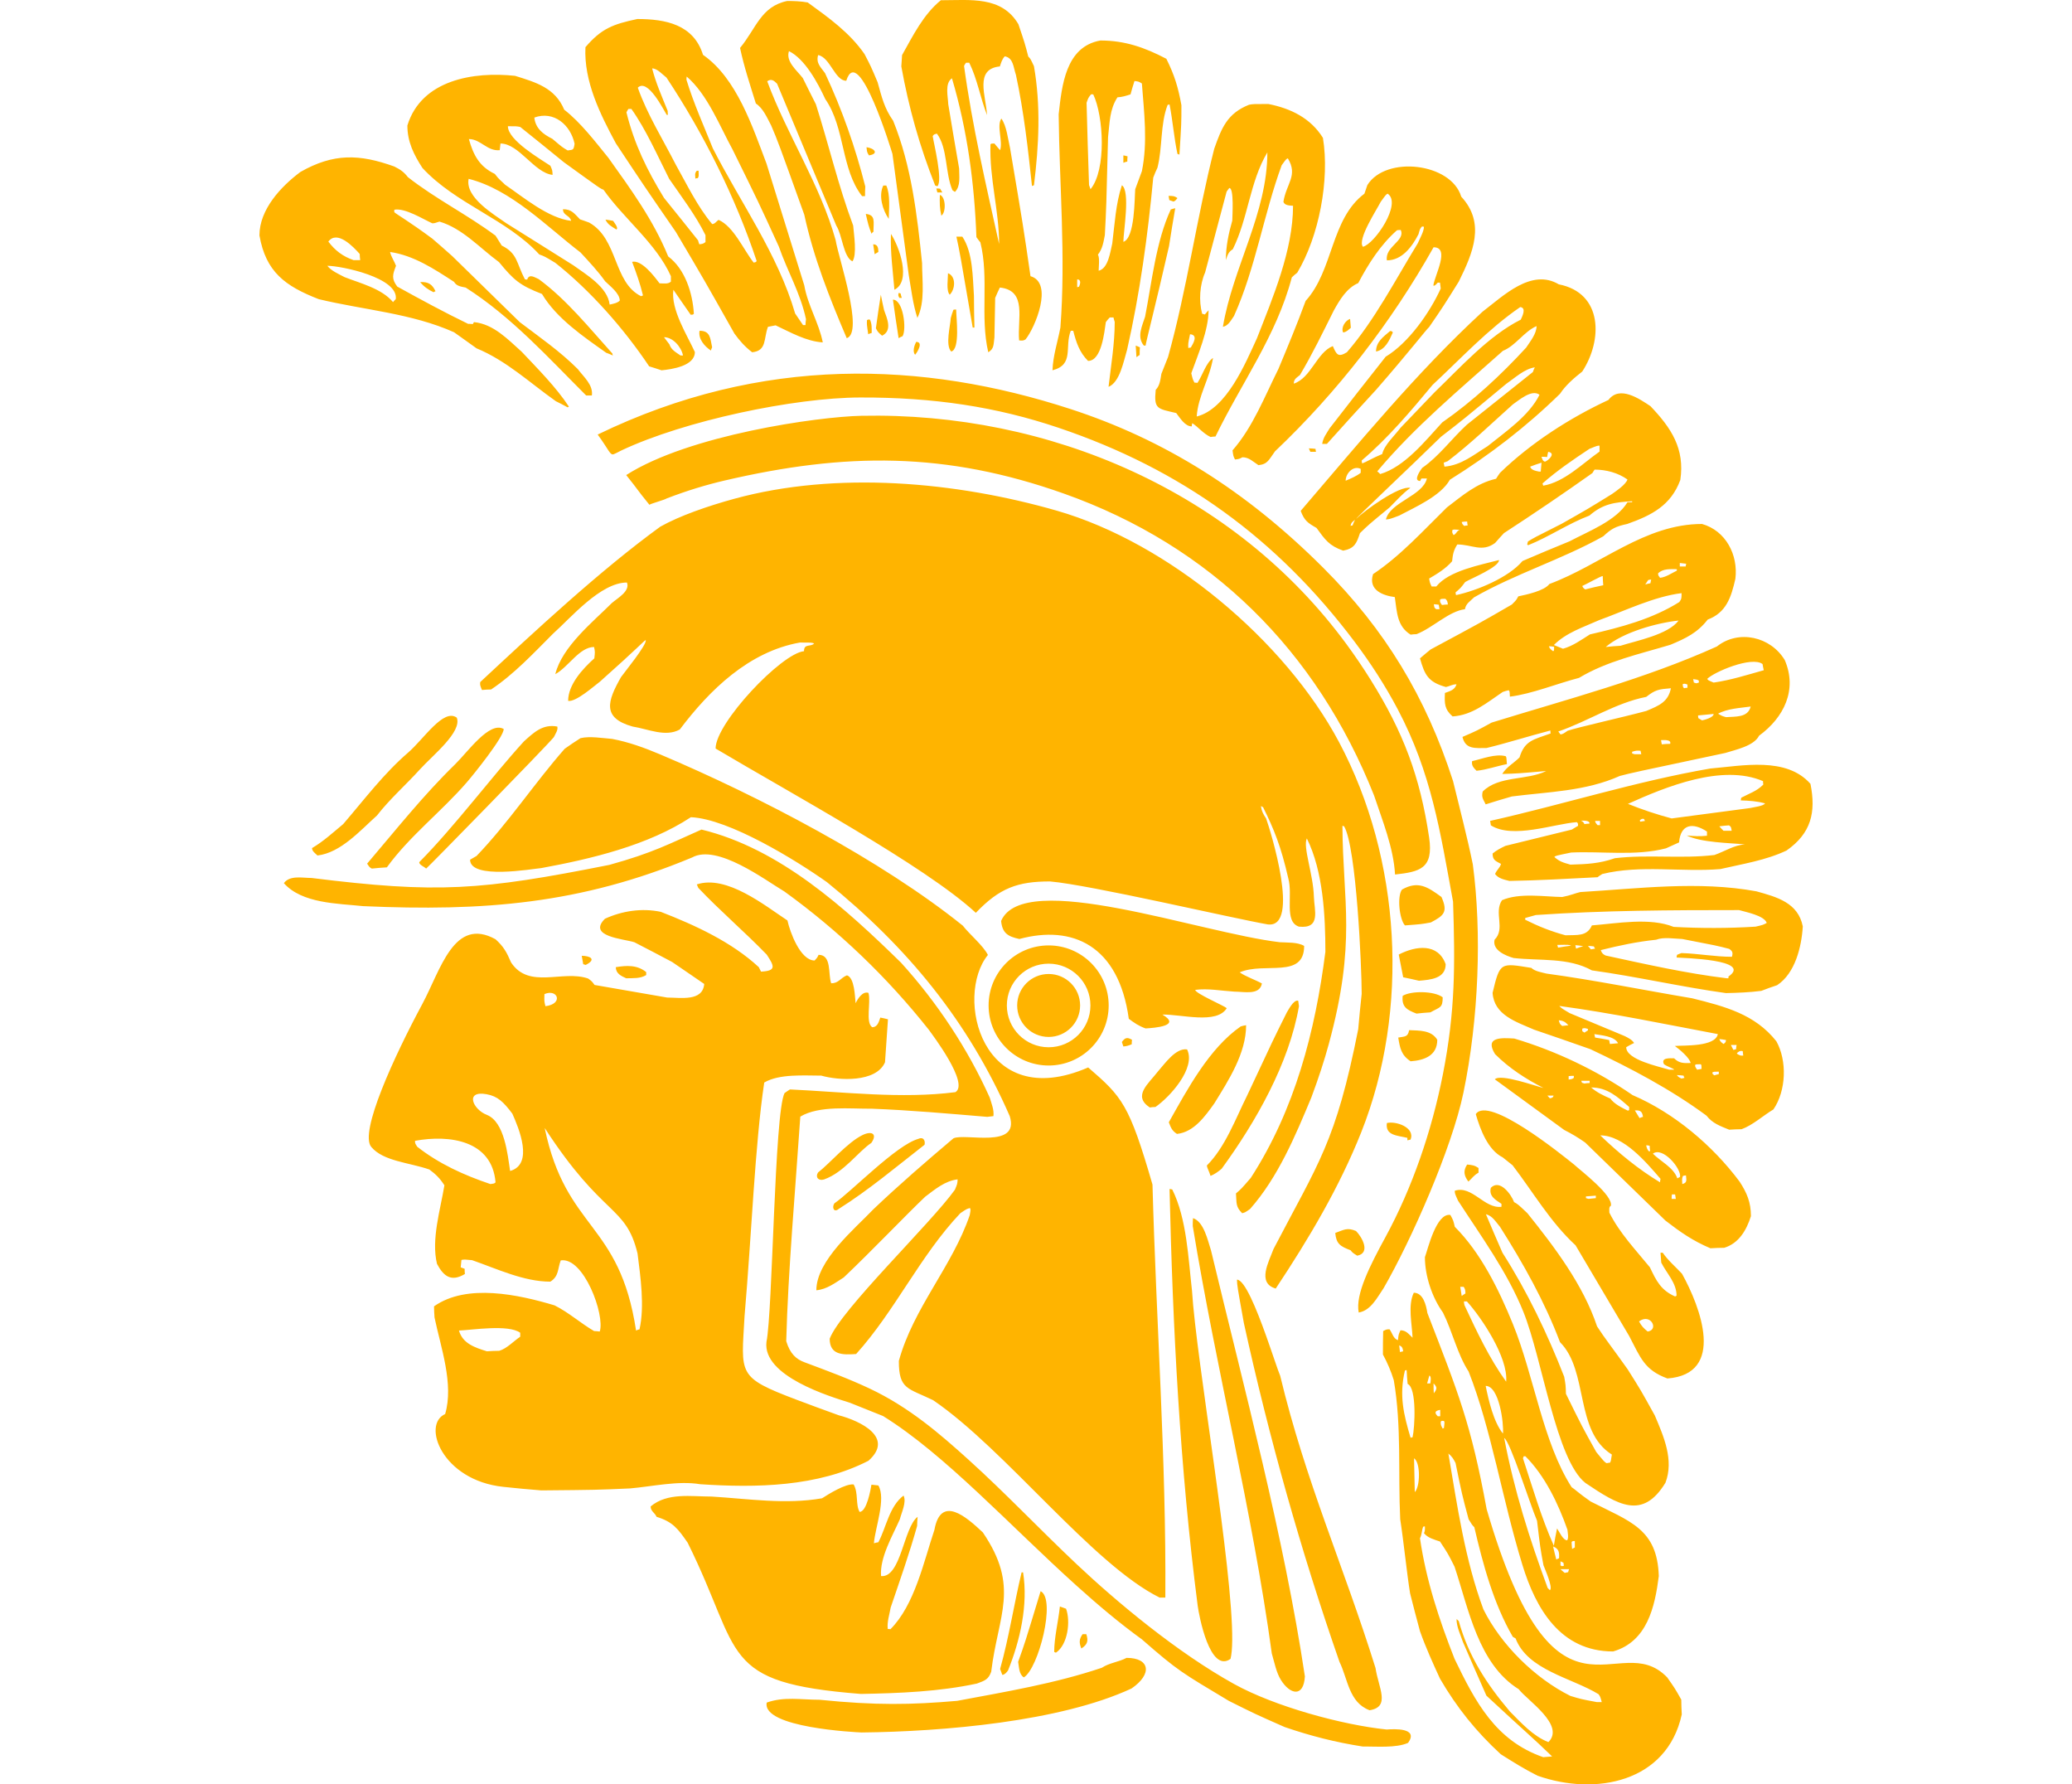
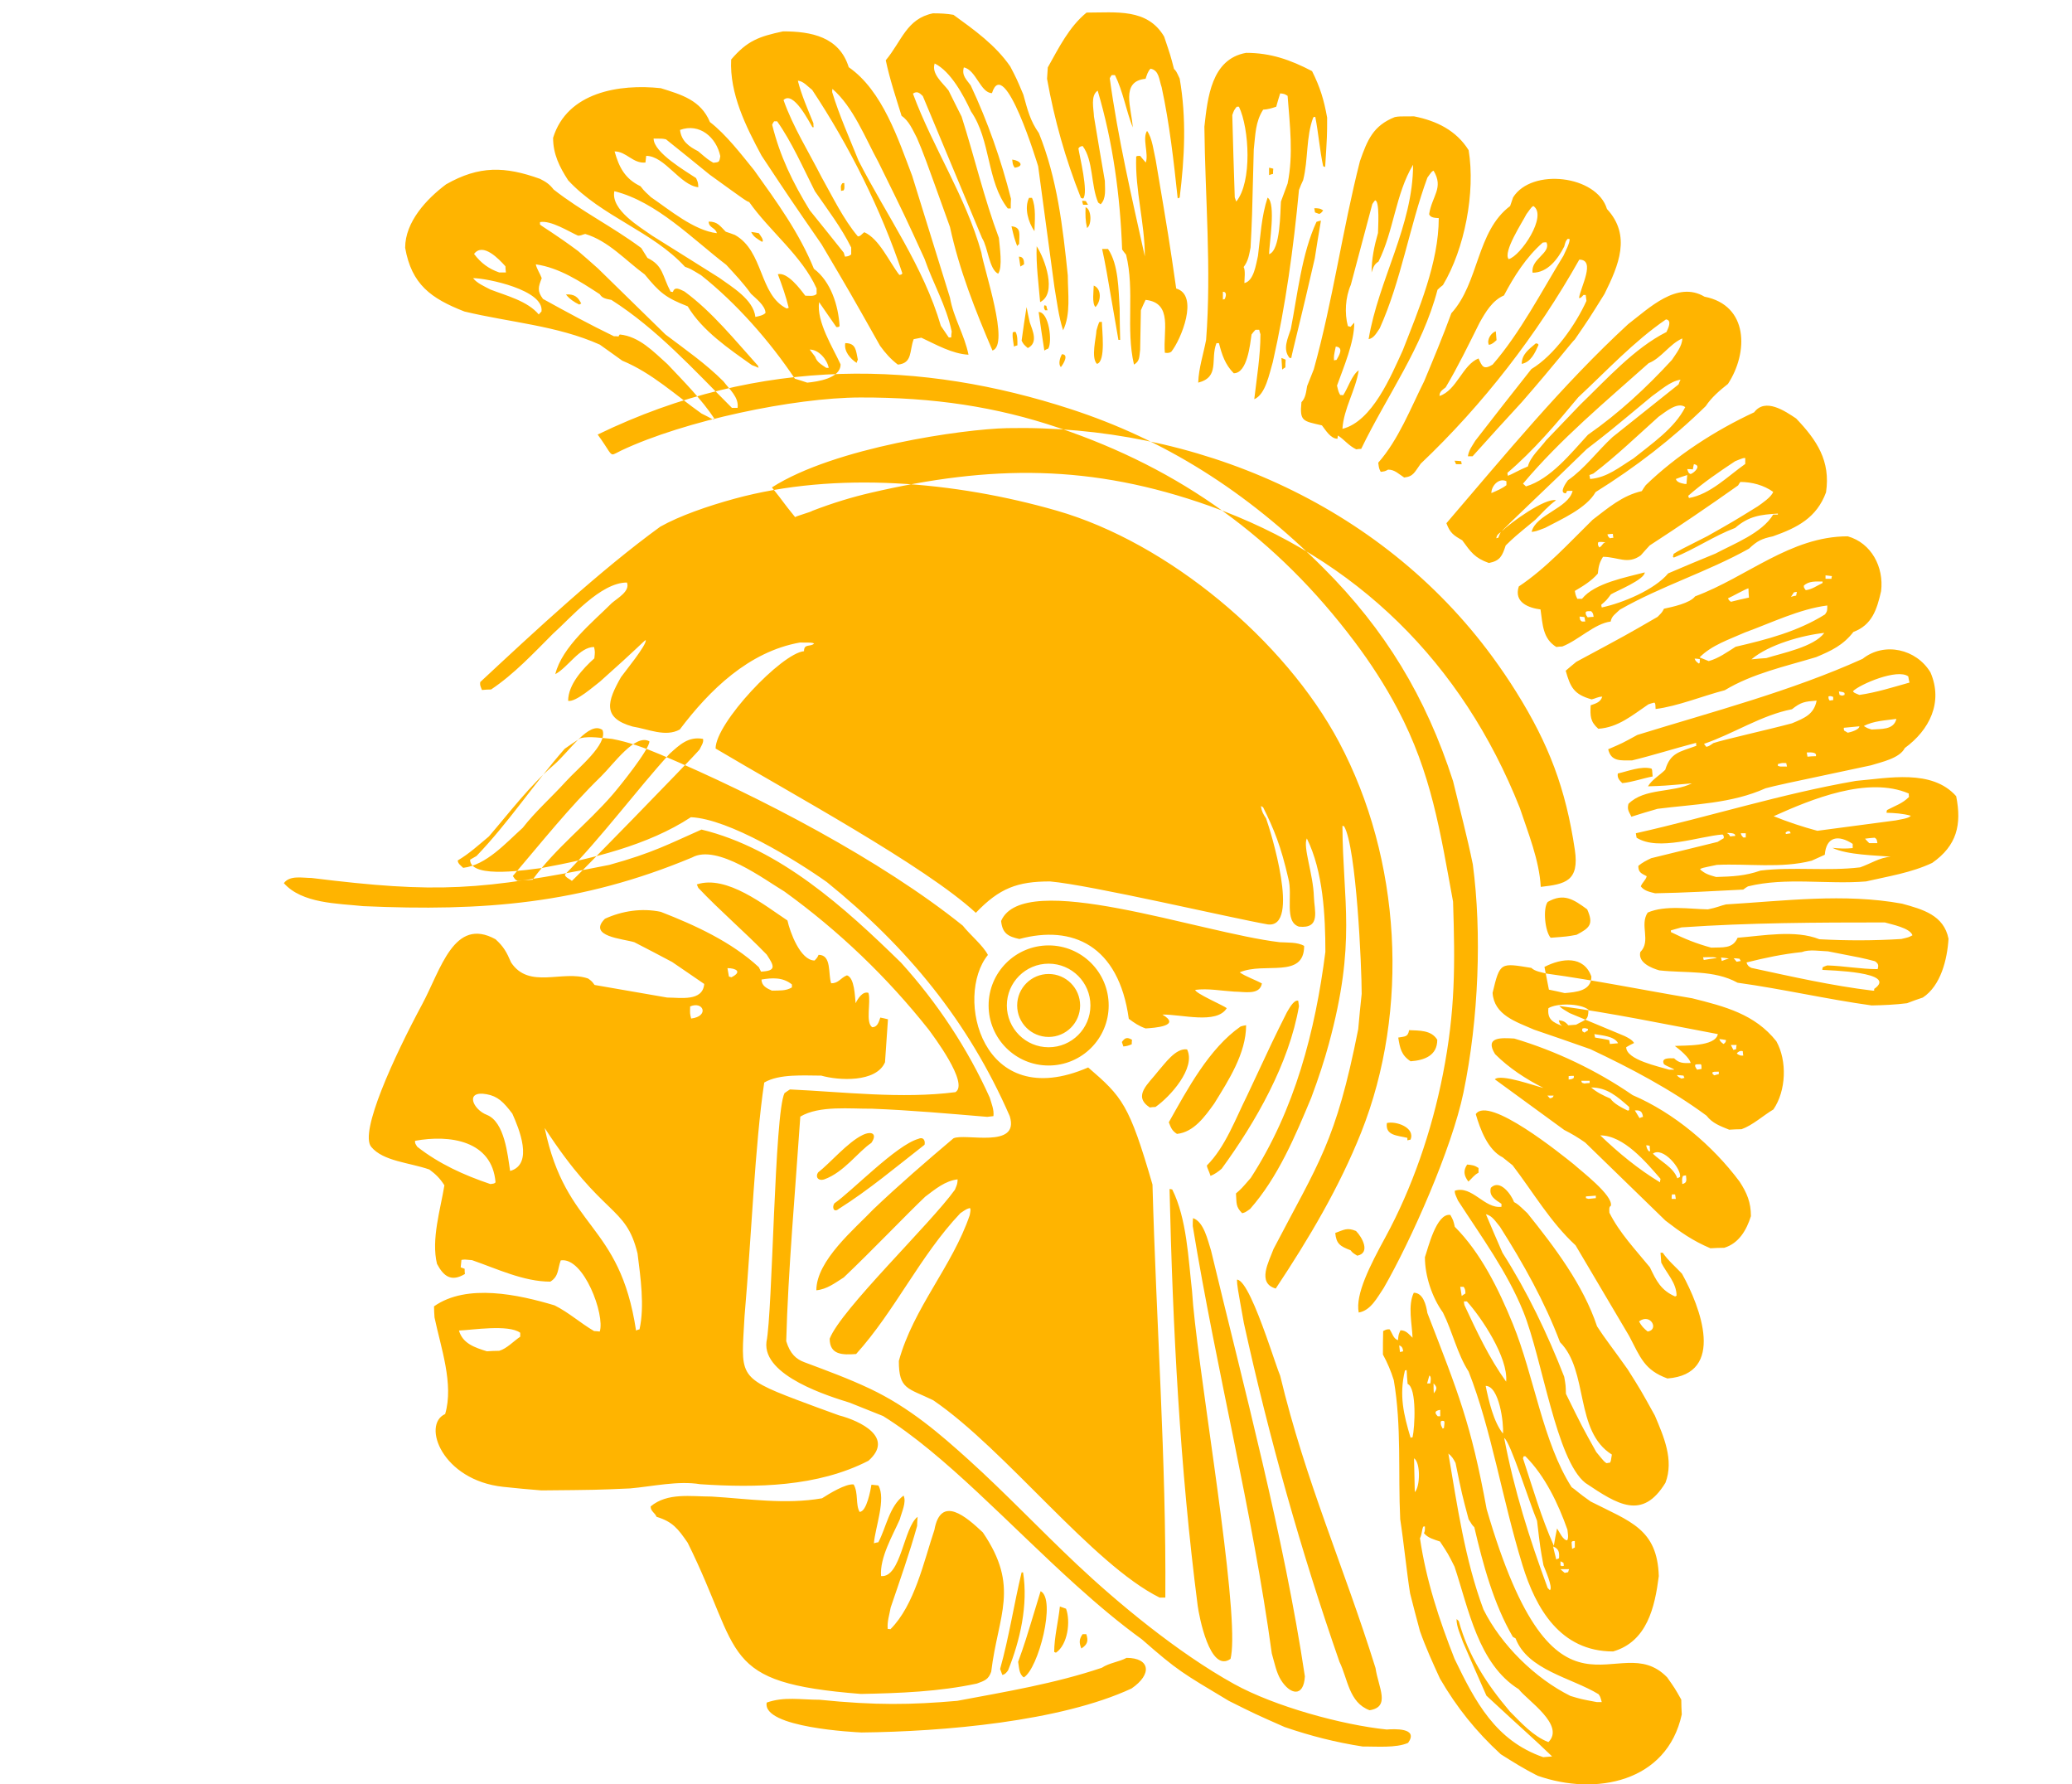
<svg xmlns="http://www.w3.org/2000/svg" xml:space="preserve" width="7.848in" height="6.757in" version="1.1" style="shape-rendering:geometricPrecision; text-rendering:geometricPrecision; image-rendering:optimizeQuality; fill-rule:evenodd; clip-rule:evenodd" viewBox="0 0 7847.74 9013.94">
  <defs>
    <style type="text/css">
   
    .fil0 {fill:#FFB400}
   
  </style>
  </defs>
  <g id="Layer_x0020_1">
-     <path id="Trojan38.cdr" class="fil0" d="M6458.02 8970.12c-64.89,-32.44 -124.79,-69.88 -185.94,-108.57 -124.79,-114.81 -222.13,-235.86 -306.99,-381.86 -36.19,-78.62 -72.38,-158.49 -101.08,-239.6 -17.47,-63.64 -33.7,-127.29 -49.92,-190.93 -16.23,-99.84 -32.45,-262.07 -49.92,-374.38 -11.24,-233.36 7.49,-470.47 -32.45,-702.58 -13.73,-44.93 -32.44,-88.61 -54.9,-129.78 0,-39.93 0,-79.87 1.24,-118.55 17.47,-8.73 17.47,-8.73 32.44,-8.73 14.98,21.21 18.73,47.42 42.43,54.9 2.5,-27.45 2.5,-27.45 12.48,-49.92 28.7,0 41.18,18.73 61.15,37.44 -2.5,-68.64 -24.96,-163.48 6.24,-227.12 47.42,0 62.39,62.39 68.64,102.32 156.5,404.33 220.25,558.59 299.5,990.86 350.83,1203.32 661.44,590.42 912.23,849.83 38.69,54.91 38.69,54.91 71.13,112.32 0,24.96 1.25,49.92 2.5,74.87 -74.57,342.63 -435.18,412.81 -728.79,309.48zm-2470.28 -4049.97c87.81,0 159.03,71.21 159.03,159.02 0,87.82 -71.21,159.03 -159.03,159.03 -87.81,0 -159.03,-71.21 -159.03,-159.03 0,-87.8 71.22,-159.02 159.03,-159.02zm0 -144.33c167.5,0 303.35,135.85 303.35,303.34 0,167.51 -135.85,303.36 -303.35,303.36 -167.51,0 -303.36,-135.85 -303.36,-303.36 0,-167.5 135.85,-303.34 303.36,-303.34zm0 92.2c116.59,0 211.14,94.56 211.14,211.14 0,116.6 -94.55,211.16 -211.14,211.16 -116.6,0 -211.15,-94.56 -211.15,-211.16 0,-116.58 94.55,-211.14 211.15,-211.14zm2498.99 4008.5c-240.85,-83.61 -343.18,-279.54 -448,-496.67 -78.62,-199.67 -143.52,-396.84 -174.71,-608.99 9.98,-19.96 8.73,-39.93 16.22,-58.65 2.5,-1.24 4.99,-1.24 8.73,-1.24 0,23.71 0,23.71 -4.99,33.69 19.97,24.96 52.41,32.45 81.12,42.43 41.18,62.4 41.18,62.4 73.63,127.29 71.13,213.39 119.8,491.68 324.46,618.97 42.43,56.15 235.86,180.95 149.75,267.06 -77.37,-29.95 -137.27,-97.34 -194.67,-154.75 -118.55,-139.76 -209.66,-280.78 -258.32,-456.73 -3.75,-3.75 -7.49,-7.49 -11.24,-9.99 0,39.93 19.97,78.62 32.45,116.06 38.68,89.85 78.62,179.7 118.55,270.8 209.65,194.68 225.87,204.66 331.94,306.99 -14.97,1.25 -29.95,2.5 -44.93,3.75zm-910.99 -53.66c-137.27,-21.21 -264.56,-53.67 -395.59,-98.59 -149.75,-66.14 -149.75,-66.14 -282.03,-132.28 -236.11,-141.66 -255.3,-149.78 -439.27,-310.73 -111.76,-80.79 -221.82,-173.5 -330.3,-271.27 -340.12,-306.51 -664.72,-662.69 -977.53,-856.86 -56.15,-22.46 -112.31,-44.93 -168.46,-67.38 -99.84,-31.2 -441.47,-134.2 -420.56,-306.99 31.54,-155.47 39.98,-1153.3 91.1,-1256.66 8.73,-6.24 17.47,-12.48 27.45,-18.72 270.8,12.48 565.31,48.67 836.11,13.73 71.13,-43.68 -116.06,-289.52 -134.78,-315.73 -209.66,-264.56 -454.25,-499.17 -728.79,-697.59 -98.58,-58.65 -340.68,-242.09 -466.73,-172.21 -563.44,235.25 -1053.84,272.92 -1662.24,245.84 -128.54,-13.73 -308.24,-12.47 -400.59,-116.06 29.95,-41.18 93.6,-26.21 139.77,-26.21 635.64,78.92 853.43,63.43 1505,-66.14 221.08,-61.06 303.25,-106.93 465.47,-178.45 395.59,96.09 725.05,395.59 1008.33,672.63 182.2,200.92 336.94,434.28 448,681.37 8.74,29.96 22.47,61.15 18.73,93.6 -11.24,1.24 -21.21,2.5 -31.2,3.74 -193.43,-16.22 -388.11,-33.7 -582.78,-41.18 -108.57,1.24 -265.81,-17.47 -361.9,39.93 -24.18,357.82 -62.1,784.31 -71.13,1134.36 19.89,65.24 51.21,91.19 91.67,106.34 115.53,43.28 224.64,83.26 331.57,133.87 199.28,94.3 354.46,228.97 499.44,359.96 184.4,166.61 357.6,349.88 545.14,526.78 201.71,190.26 508.28,446.31 795.46,605.13 205.15,113.44 545.5,206.43 770.43,229.66 37.44,-2.5 163.48,-9.99 108.57,67.39 -61.15,27.45 -162.23,17.47 -228.37,18.72zm-2533.29 -71.13c-27.45,-1.25 -504.16,-23.71 -479.2,-151.01 87.35,-31.19 172.21,-14.3 267.06,-14.3 284.43,29.09 464.23,25.53 695.09,5.56 245.84,-46.17 494.18,-87.35 731.29,-167.22 37.44,-24.96 84.86,-28.7 124.79,-49.92 119.13,0 131.08,82.37 24.96,154.75 -360.47,167.43 -953.39,217.71 -1363.99,222.13zm2566.98 -112.32c-104.83,-38.69 -109.81,-158.49 -152.24,-244.59 -194.78,-559.64 -355.71,-1132.29 -482.95,-1710.91 -33.7,-187.19 -33.7,-187.19 -34.95,-219.63 39.06,0 99.13,149.14 147.2,283.38 32.88,91.84 60.14,176.72 71.19,202.06 128.96,536.36 319.37,956.84 481.7,1476.3 14.66,99.57 77.39,196.7 -29.95,213.4zm1148.09 -41.18c-79.87,-14.98 -79.87,-14.98 -133.53,-31.2 -178.45,-88.61 -350.66,-258.32 -439.27,-436.78 -93.59,-250.83 -132.28,-524.13 -177.2,-787.44 18.72,14.98 24.96,26.21 36.19,47.42 32.44,158.49 32.44,158.49 66.14,284.53 17.47,28.7 17.47,28.7 28.7,39.93 43.68,187.19 97.34,386.86 194.68,554.08 3.75,2.5 8.73,4.99 13.73,7.49 61.15,160.98 282.03,198.42 419.31,282.03 8.73,12.48 8.73,12.48 16.22,39.94 -8.73,0 -17.47,0 -24.96,0zm-3718.82 -41.18c-721.4,-57.33 -593.6,-197.59 -874.79,-763.73 -49.92,-72.38 -76.12,-106.07 -157.24,-131.04 -8.73,-21.21 -29.95,-27.45 -29.95,-52.41 84.86,-71.13 203.41,-49.92 308.23,-49.92 185.95,11.24 373.14,41.18 557.83,8.74 34.94,-22.47 119.8,-74.88 159.73,-69.89 24.96,43.68 8.73,101.09 29.95,138.52 36.19,0 56.16,-113.56 59.9,-137.27 11.23,1.24 22.47,2.5 34.94,3.74 39.94,67.39 -16.22,213.4 -22.46,292.02 7.49,-2.5 14.98,-3.75 22.46,-4.99 39.94,-74.87 54.91,-180.95 127.29,-235.86 16.22,32.44 -9.99,84.86 -18.73,119.8 -36.18,82.36 -102.32,193.43 -94.84,287.03 101.08,8.73 113.56,-245.84 184.69,-299.51 -1.25,14.98 -2.5,29.96 -2.5,46.18 -38.69,138.52 -87.36,275.79 -133.53,411.82 -6.24,36.18 -18.72,71.13 -14.98,108.57 3.75,0 8.74,0 13.73,1.24 122.29,-122.29 168.46,-341.93 222.13,-501.67 32.44,-179.7 162.23,-64.89 244.59,12.48 188.52,276.34 77.4,415.35 42.43,703.83 -13.73,38.69 -31.2,44.93 -72.38,59.9 -192.18,41.18 -390.6,48.67 -586.52,52.41zm2122.71 -70.59c-23.08,-37.2 -31.54,-83.26 -46.16,-134.08 -97.5,-715 -281.42,-1438.79 -399.33,-2158.91 0,-13.73 0,-27.45 1.24,-39.93 54.91,17.47 74.88,113.56 91.1,163.48 166.78,694.58 368.53,1445.94 474.21,2151.42 -6.33,108.09 -75.38,91.69 -121.06,18.02zm-1299.08 -13.03c-24.96,-16.22 -23.71,-51.16 -28.7,-78.61 33.7,-93.6 33.7,-93.6 113.56,-356.91 79.87,39.94 -11.23,391.85 -84.86,435.53zm-108.57 -12.47c-3.75,-9.99 -7.49,-19.97 -11.24,-29.96 44.93,-159.73 69.89,-326.96 108.57,-487.94 2.5,0 4.99,0 7.49,0 26.21,163.48 -14.97,344.43 -76.12,495.43 -8.73,11.23 -14.97,19.97 -28.7,22.47zm987.1 -349.42c-89.85,-697.59 -126.04,-1402.67 -142.26,-2105.25 3.75,0 8.74,1.25 13.73,2.5 73.63,147.26 81.11,349.42 99.83,511.65 21.15,349.56 207.59,1402.02 203.1,1767.48 -0.48,39.05 -3.14,70.26 -8.42,91.93 -104.75,74.83 -159.32,-218.53 -165.98,-268.31zm-716.31 237.11c-3.74,-1.24 -6.24,-2.5 -8.73,-3.74 0,-73.63 21.21,-155.99 28.7,-229.62 9.98,3.74 19.96,7.49 31.19,11.23 23.71,63.64 8.74,182.2 -51.16,222.13zm2356.92 -443.75c-103.8,-338.84 -156.16,-682.58 -271.63,-976.39 -57.41,-88.6 -81.12,-200.92 -129.79,-298.25 -54.9,-76.12 -91.09,-184.69 -91.09,-279.53 14.98,-41.18 57.41,-224.63 128.54,-213.4 14.97,27.45 14.97,27.45 22.46,59.9 130.32,130.32 221.2,313.47 293.79,491.76 106.79,262.29 151.41,597.89 296.48,823.54 16.22,9.99 34.94,29.96 96.09,72.38 200.08,101.79 336.74,137.9 344.42,376.88 -19.96,155.99 -58.65,330.7 -230.86,380.62 -266.91,0 -390.87,-217.03 -458.41,-437.51zm-2228.38 422.54c-11.23,-27.45 -12.48,-46.17 6.24,-72.38 6.24,0 12.48,0 18.72,0 11.23,33.69 6.24,52.41 -24.96,72.38zm395.59 -257.07c-340.33,-168.68 -778.23,-747.49 -1144.35,-997.1 -128.53,-62.39 -173.46,-53.66 -173.46,-198.42 73.62,-268.31 269.55,-476.7 358.15,-736.28 4.99,-27.45 4.99,-27.45 1.25,-36.18 -17.47,4.99 -17.47,4.99 -48.67,26.21 -203.41,214.64 -329.45,492.93 -526.62,711.32 -68.64,4.99 -133.53,4.99 -133.53,-77.37 56.56,-147.05 508.98,-579.91 632.7,-752.5 12.48,-29.96 12.48,-29.96 13.73,-52.41 -63.64,7.49 -113.56,49.92 -163.48,87.35 -93.59,88.6 -270.8,274.54 -411.82,408.07 -43.67,27.46 -84.86,59.9 -138.52,64.9 0,-151 195.92,-311.98 288.27,-409.32 129.78,-123.55 267.06,-242.1 404.33,-358.16 57.14,-28.15 336.94,55.6 284.53,-112.31 -209.83,-480.47 -518.45,-854.16 -923.47,-1181.79 -153.38,-108.89 -494.61,-319.99 -687.6,-328.2 -215.89,142.26 -504.16,210.9 -756.25,257.07 -43.67,3.75 -359.4,59.9 -359.4,-42.43 9.99,-6.24 21.21,-12.47 32.45,-18.72 160.98,-167.22 292.01,-366.89 445.5,-541.6 26.21,-18.72 52.41,-36.18 79.87,-53.66 47.42,-11.23 111.07,0 159.73,3.74 83.82,15.83 163.3,44.7 241.42,77.71 501.7,212.03 1120.88,535.88 1530.64,865.72 33.7,43.67 103.11,100.61 126.82,148.03 -169.87,208.14 -32.86,802.59 506.65,568.28 171.96,148.55 207.03,185.07 324.93,591.52 18.72,695.09 69.88,1391.44 64.89,2086.53 -9.98,0 -19.96,0 -28.7,0zm1971.72 -37.44c-3.74,-3.75 -7.49,-7.49 -11.23,-11.24 -92.35,-249.58 -169.72,-495.42 -219.63,-757.49 29.95,14.98 129.78,333.2 165.97,418.06 16.23,137.27 16.23,137.27 32.45,224.63 6.24,17.47 49.92,113.56 32.44,126.04zm74.87 -87.36c-7.48,-6.24 -14.97,-12.47 -21.21,-18.72 13.73,0 28.7,0 43.68,0 -2.5,4.99 -3.75,9.99 -4.99,14.98 -6.24,1.24 -12.48,2.5 -17.47,3.74zm-12.47 -33.69c-3.75,-1.25 -6.24,-2.5 -8.74,-3.75 0,-7.49 0,-14.97 0,-21.21 4.99,2.5 9.99,4.99 14.98,7.49 0,4.99 1.25,9.99 2.5,14.98 -3.74,0 -6.24,1.24 -8.73,2.5zm-29.96 -33.7c-6.24,-22.47 -11.23,-44.93 -16.22,-66.14 28.7,11.23 32.44,28.7 29.96,59.9 -4.99,1.24 -9.99,3.74 -13.73,6.24zm79.87 -53.66c-1.25,-12.48 -2.5,-23.71 -2.5,-34.95 4.99,-4.99 4.99,-4.99 16.22,-4.99 0,9.99 0,21.22 0,32.45 -4.99,2.5 -9.99,4.99 -13.73,7.49zm-92.35 -16.23c-63.64,-142.26 -107.32,-294.51 -155.99,-441.76 1.24,-3.74 2.49,-7.49 3.74,-9.99 2.5,0 4.99,0 8.73,0 98.59,98.59 165.98,239.6 212.15,370.64 1.24,14.97 7.48,41.18 -1.25,53.66 -21.21,0 -39.93,-43.67 -51.16,-59.9 -6.24,28.7 -11.23,57.41 -16.22,87.35zm159.73 -316.97c-147.98,-115.67 -217.63,-626.19 -313.64,-864.62 -80.72,-200.48 -212.61,-380.05 -330.29,-561.76 -16.22,-36.18 -16.22,-36.18 -16.22,-49.91 87.35,-28.7 149.75,92.34 235.86,81.11 0,-4.99 0,-9.99 0,-14.97 -29.95,-19.97 -64.89,-38.69 -53.66,-81.12 46.18,-46.18 103.58,34.94 117.31,72.38 19.96,11.24 19.96,11.24 67.38,56.16 137.27,170.96 282.03,361.9 351.91,571.55 37.44,58.65 82.36,114.81 154.75,217.14 66.14,104.83 66.14,104.83 137.27,233.36 44.93,106.08 97.34,224.63 53.66,339.44 -116.62,191.22 -241.76,110.32 -404.33,1.24zm-862.31 46.18c-1.25,-57.41 -2.5,-114.81 -3.75,-170.97 33.7,22.47 31.2,143.52 3.75,170.97zm-4413.92 -8.73c-63.91,-4.92 -128.14,-11.05 -192.37,-17.94 -308.5,-33.1 -412.33,-314.68 -293.07,-367.67 44.93,-151.01 -22.47,-338.19 -53.67,-487.94 -1.24,-18.72 -2.5,-37.44 -2.5,-56.15 165.98,-117.31 429.29,-58.66 608.99,-4.99 72.38,36.18 131.04,89.85 199.67,129.78 8.73,0 18.72,1.24 28.7,2.5 27.46,-83.61 -81.11,-378.12 -197.17,-359.4 -16.22,43.67 -8.74,79.87 -52.41,107.32 -134.78,0 -269.55,-64.89 -395.59,-108.57 -37.44,-3.74 -37.44,-3.74 -53.66,-1.24 -1.25,12.48 -2.5,24.96 -3.75,37.44 6.24,2.5 12.48,4.99 19.97,7.49 0,8.73 0,17.47 1.24,26.21 -68.64,41.18 -107.32,12.47 -141.01,-51.17 -29.95,-123.54 17.47,-274.54 37.44,-396.84 -22.46,-34.94 -42.43,-54.91 -76.12,-79.87 -101.72,-35.38 -232.93,-41.3 -293.59,-114.2 -61.01,-73.35 115.77,-457.05 257.39,-720.42 94.38,-175.54 160.62,-444.11 370.65,-328.45 41.18,37.44 56.15,64.89 78.62,117.3 91.09,137.27 260.82,36.19 389.35,81.12 18.72,13.73 18.72,13.73 32.45,32.44 122.29,21.21 244.59,42.43 366.88,63.64 67.39,0 179.7,21.21 187.19,-68.64 -54.9,-37.44 -108.57,-74.87 -162.23,-111.07 -63.64,-33.7 -127.29,-67.39 -190.93,-99.84 -56.16,-17.47 -238.36,-28.7 -148.51,-118.55 87.35,-39.93 187.19,-54.9 282.03,-34.94 173.46,67.39 358.16,152.25 495.43,279.54 3.74,7.49 7.49,14.98 11.23,22.46 78.62,-3.74 67.38,-27.45 28.7,-86.1 -111.07,-114.81 -235.86,-220.89 -345.68,-336.94 -2.5,-6.24 -4.99,-12.47 -7.49,-17.47 151,-49.92 344.43,107.32 457.99,182.2 12.47,57.4 64.89,202.16 137.26,202.16 13.73,-14.97 13.73,-14.97 19.97,-28.7 67.39,0 47.42,97.34 63.64,143.52 37.44,1.24 47.42,-27.46 79.87,-39.93 38.69,12.47 39.94,107.32 43.68,141.01 9.99,-21.21 34.94,-62.4 64.89,-52.41 13.73,47.42 -16.22,148.5 18.73,173.46 27.45,0 33.69,-27.46 41.18,-48.67 12.48,2.5 24.96,4.99 38.69,8.74 -4.99,72.38 -9.99,144.75 -14.98,217.14 -44.93,103.58 -234.61,92.35 -321.97,67.38 -87.35,0 -212.15,-9.98 -288.27,34.95 -47.26,316.34 -63.34,762.8 -99.52,1180.85 -15.9,295.21 -39.87,306.64 262.52,421.28 63.41,24.03 133.39,49.72 213.88,78.82 109.81,28.7 282.03,112.32 149.75,229.62 -257.07,132.28 -566.55,137.27 -849.83,118.55 -112.32,-18.72 -240.85,11.23 -354.41,21.21 -169.72,7.49 -169.72,7.49 -449.26,9.99zm5383.56 -137.27c-11.24,-6.24 -11.24,-6.24 -52.41,-56.16 -71.13,-127.29 -71.13,-127.29 -153.49,-294.51 -1.25,-43.68 -1.25,-43.68 -8.74,-86.11 -84.86,-217.14 -185.94,-429.28 -311.98,-626.46 -28.7,-64.89 -56.15,-129.78 -83.61,-194.68 33.69,8.74 48.67,37.44 71.13,63.65 117.3,184.69 225.87,378.12 303.24,582.78 146.01,146.01 72.38,449.25 262.07,567.81 -4.99,33.7 -4.99,33.7 -9.99,41.18 -6.24,0 -11.23,1.24 -16.22,2.5zm-990.85 -128.54c-34.95,-117.3 -58.66,-213.4 -28.7,-339.44 2.5,-1.24 4.99,-2.49 8.73,-2.49 1.24,22.46 2.5,46.17 4.99,69.88 47.42,19.97 36.19,223.38 24.96,269.55 -3.74,0 -7.48,1.25 -9.98,2.5zm466.72 -21.21c-47.42,-58.65 -72.38,-167.22 -87.35,-240.85 68.64,0 92.35,190.93 87.35,240.85zm-304.49 -24.96c-9.99,-18.73 -9.99,-18.73 -9.99,-34.95 4.99,-4.99 4.99,-4.99 16.22,-3.74 3.75,4.99 3.75,4.99 0,36.19 -2.5,0 -4.99,1.24 -6.24,2.5zm-24.96 -62.4c-22.47,-22.47 -7.49,-28.7 12.47,-32.44 0,9.98 0,21.21 0,32.44 -4.99,0 -8.73,0 -12.47,0zm-19.97 -116.06c-1.24,-17.47 -1.24,-33.7 -1.24,-49.92 19.96,19.97 17.47,28.7 1.24,49.92zm-33.7 -49.92c3.75,-13.73 7.49,-27.45 11.23,-39.93 11.24,4.99 6.24,28.7 4.99,39.93 -6.24,0 -11.23,0 -16.22,0zm399.33 -8.73c-86.1,-119.81 -148.5,-253.33 -210.89,-386.86 -1.25,-6.24 -2.5,-12.47 -2.5,-18.72 4.99,0 9.98,0 14.97,0 72.38,79.87 209.66,283.28 198.42,405.58zm814.9 -16.22c-116.06,-42.43 -136.03,-104.83 -193.43,-214.65 -91.1,-153.49 -180.95,-305.74 -270.8,-457.99 -127.29,-117.3 -213.4,-267.06 -318.22,-404.33 -17.47,-13.73 -33.7,-27.46 -49.92,-39.93 -74.88,-37.44 -113.56,-141.02 -136.03,-218.39 63.64,-96.09 434.28,204.66 496.67,254.57 33.7,31.2 198.42,155.99 185.95,208.4 -11.23,4.99 -7.49,23.71 -7.49,34.95 51.16,102.32 132.28,187.18 204.66,275.79 32.45,68.64 56.16,116.06 127.29,147.26 2.5,-1.25 4.99,-2.5 7.48,-3.75 0,-64.89 -49.91,-112.31 -77.37,-167.22 -1.24,-17.47 -2.5,-33.7 -3.74,-49.92 3.74,0 7.49,0 11.23,0 27.45,39.93 64.9,71.13 97.34,106.07 93.59,168.47 222.13,506.66 -73.63,529.13zm-1351.51 -133.53c-1.24,-11.23 -2.5,-22.46 -3.74,-33.7 16.22,6.24 17.47,14.98 19.96,29.96 -6.24,1.24 -11.23,2.5 -16.22,3.74zm-4613.58 -3.74c-59.9,-18.72 -122.3,-38.69 -141.02,-104.83 64.9,-2.5 250.83,-32.44 309.48,11.23 0,6.24 0,12.48 0,19.97 -33.69,22.46 -67.38,59.9 -106.07,71.13 -21.21,0 -42.43,1.24 -62.39,2.5zm5865.25 -99.84c-19.96,-16.22 -31.2,-27.46 -43.67,-51.17 58.65,-43.67 102.32,42.44 43.67,51.17zm-5111.5 -4.99c-83.47,-550.99 -353.62,-505.09 -461.73,-1023.3 296.14,456.04 409.09,386.97 469.22,633.95 14.97,118.55 36.18,265.8 9.99,383.11 -6.24,1.24 -12.48,3.74 -17.47,6.24zm3651.43 -91.1c-18.16,-91.49 58.05,-239.33 135.02,-380.74 134.27,-246.66 233.79,-534.25 290.53,-823.71 62.86,-320.67 61.47,-551.25 51.16,-870.84 -65.48,-356.48 -109,-649.12 -280.19,-973.22 -62.9,-119.1 -136.87,-232.96 -216.93,-339.4 -393.06,-522.55 -876.83,-872.64 -1496.59,-1081.53 -313.66,-105.72 -629.94,-153.96 -1002.75,-152.89 -333.26,0.96 -886.02,116.81 -1205.65,267.48 -13.16,6.2 -25.37,13.69 -38.25,18.78 -19.18,7.57 -23,-18.79 -81.73,-99.01 830.39,-402.47 1644.72,-371.27 2389.61,-128.73 471.34,153.46 885.83,411.23 1277.48,802.73 310.95,310.83 517.73,650.55 655,1076.81 33.7,139.77 71.13,279.54 99.84,420.55 45.76,343.45 30.29,778.75 -47.34,1152.62 -58.81,283.32 -264.59,747.25 -403.17,987.58 -32.44,47.42 -64.89,113.56 -126.04,123.54zm520.39 -83.61c-2.5,-16.22 -4.99,-31.2 -7.48,-46.18 4.99,0 11.23,0 17.47,0 7.49,11.24 8.73,18.72 8.73,33.7 -6.24,3.74 -12.47,7.49 -18.72,12.48zm-939.68 -37.44c-96.09,-27.46 -34.95,-134.78 -11.24,-199.67 227.87,-437.24 314.53,-537.87 428.04,-1110.65 4.99,-59.9 11.24,-119.81 17.47,-178.46 0,-135.92 -26.57,-738.96 -88.61,-846.09 -3.74,-1.25 -6.24,-2.5 -8.73,-2.5 2.26,384.33 71.7,586.35 -68.87,1102.42 -21.96,80.63 -50.79,169.93 -88.37,270.29 -81.12,194.68 -168.47,403.08 -309.49,562.81 -24.96,17.47 -24.96,17.47 -39.93,21.22 -33.69,-33.7 -27.45,-51.17 -31.19,-99.84 27.45,-23.71 27.45,-23.71 74.87,-78.62 222.13,-343.18 325.71,-740.02 376.88,-1141.85 0,-182.2 -11.24,-406.82 -93.6,-572.8 -21.12,42.25 32.5,181.05 35.55,294.69 1.82,67.91 37.05,162.88 -75.49,150.81 -76.12,-24.96 -29.85,-156.18 -53.66,-243.34 -37.44,-163.68 -72.38,-248.34 -127.29,-359.4 -3.75,-2.5 -7.49,-4.99 -11.24,-6.24 3.75,26.21 11.24,39.93 26.21,62.4 21.21,58.65 175.96,555.33 8.73,535.36 -180.97,-31.37 -897.01,-199.71 -1100.67,-217.14 -164,0 -255.25,33.41 -374.69,158.54 -256.79,-237.11 -936.2,-604.56 -1315,-829.92 0,-129.23 333.2,-481.21 446.76,-491.68 0,-39.93 32.44,-19.97 51.17,-38.69 -9.99,-4.99 -9.99,-4.99 -72.38,-4.99 -257.63,45.93 -456.08,239.76 -606.49,439.27 -72.38,39.94 -159.74,-2.5 -238.36,-14.97 -155.99,-43.68 -127.29,-128.54 -58.65,-249.59 17.47,-24.96 132.28,-164.72 124.79,-187.19 -8.73,3.75 -41.18,41.18 -230.86,209.66 -29.95,22.46 -122.29,104.82 -160.98,97.34 0,-82.37 73.63,-162.23 132.28,-214.65 3.74,-32.44 3.74,-32.44 -1.24,-57.4 -73.63,0 -129.79,101.08 -195.93,137.27 33.7,-138.52 190.94,-264.57 285.78,-359.4 28.7,-24.96 93.59,-59.9 76.12,-103.58 -133.52,0 -284.52,179.7 -373.13,258.32 -98.58,98.58 -197.17,204.66 -313.23,282.03 -16.23,0 -31.2,1.24 -46.18,2.5 -9.99,-24.96 -9.99,-24.96 -8.73,-39.93 276.52,-257.63 606.34,-564.52 909.73,-784.94 97.57,-55.06 240.9,-104.51 374,-140.97 516.1,-141.34 1119.38,-86.64 1629.45,60.02 563.8,162.04 1153.1,655.75 1426.44,1169.39 313.54,589.17 358.03,1352.51 111.7,1971.4 -110.11,276.64 -263.78,535.88 -431.76,788.76zm411.82 -165.98c-23.71,-14.98 -23.71,-14.98 -33.7,-27.46 -52.41,-19.96 -72.38,-32.44 -77.38,-87.35 44.93,-16.22 59.9,-28.7 104.83,-9.98 31.2,31.19 74.88,111.07 6.24,124.79zm1784.53 -37.44c-88.6,-37.44 -151,-81.12 -227.12,-139.77 -136.02,-132.28 -270.8,-263.31 -405.57,-394.35 -33.7,-23.71 -68.64,-44.93 -106.08,-63.64 -117.3,-86.1 -234.6,-170.96 -350.66,-255.83 29.95,-29.95 207.15,34.95 245.84,43.68 -88.61,-44.93 -173.46,-99.84 -244.6,-170.97 -54.91,-88.6 33.7,-82.36 97.34,-78.62 209.65,62.4 416.81,160.98 597.75,285.78 209.66,89.85 404.33,254.57 540.36,436.77 37.44,57.41 57.41,104.83 57.41,174.71 -22.47,71.13 -61.15,137.27 -134.78,159.74 -23.71,0 -47.42,1.24 -69.89,2.5zm-4426.39 -227.01c86.1,-58.88 312.21,-294.32 424.08,-325.73 28.05,-12.43 35.9,11.91 31.42,29.86 -141.02,109.81 -282.03,228.78 -433.03,323.62 -25.85,21.93 -35.91,-8.32 -22.47,-27.75zm3809.92 -22.58c-4.99,-1.24 -8.74,-2.5 -12.48,-3.74 0,-3.75 0,-6.24 0,-8.74 16.22,-1.24 32.44,-2.5 49.92,-3.74 0,3.74 0,7.49 0,12.48 -12.48,1.24 -24.96,2.5 -37.44,3.74zm420.55 0c0,-7.49 0,-14.98 1.24,-22.46 4.99,0 9.99,0 16.23,0 1.24,7.48 2.5,14.97 3.74,22.46 -7.49,0 -14.98,0 -21.21,0zm-5968.83 -74.87c-133.52,-44.93 -259.57,-102.33 -369.39,-188.44 -11.23,-17.47 -11.23,-17.47 -11.23,-29.95 175.96,-32.44 389.35,-1.24 406.82,209.65 -6.24,6.24 -6.24,6.24 -26.21,8.74zm6022.49 0c0,-17.47 -3.74,-24.96 3.75,-41.18 4.99,-1.24 9.98,-2.5 14.97,-2.5 2.5,24.96 6.24,37.44 -18.72,43.68zm-112.31 -8.74c-109.82,-66.14 -209.66,-148.5 -302,-237.1 118.55,0 232.12,136.02 304.5,219.63 -1.25,4.99 -2.5,11.23 -2.5,17.47zm-968.39 -3.74c-23.71,-31.2 -26.21,-56.15 -6.24,-86.11 24.96,2.5 37.44,3.75 57.41,17.47 0,7.49 0,14.98 0,23.71 -24.96,13.73 -31.2,27.45 -51.17,44.93zm-3255.02 -11.05c-31.2,9.54 -45.7,-13.73 -30.77,-35.12 60.61,-47.06 148.48,-151.61 223.82,-188.52 47.63,-23.32 77.08,-6.29 45.21,39.24 -67.53,45.07 -137.21,148.1 -238.26,184.4zm4310.76 -5.17c-18.72,-54.91 -84.86,-86.11 -123.55,-124.79 49.92,-37.44 144.76,76.12 137.27,117.3 -4.99,2.5 -9.99,4.99 -13.73,7.49zm-2358.58 -12.48c-8.73,-27.45 -17.47,-39.93 -18.72,-52.41 93.59,-93.59 144.76,-235.86 203.41,-353.16 133.52,-285.78 133.52,-285.78 200.92,-420.56 6.24,-8.73 33.7,-66.14 57.41,-58.65 1.24,8.73 2.5,17.47 3.74,27.46 -49.92,289.51 -218.39,585.27 -390.6,821.13 -17.47,14.98 -34.94,27.46 -56.15,36.19zm-3539.12 -24.96c-12.48,-81.12 -27.45,-247.09 -117.3,-283.28 -70.74,-26.93 -113.48,-124.61 -1.21,-104.32 55.76,10.07 85.26,39.09 129.75,98.08 32.44,72.38 109.82,255.83 -11.23,289.52zm5752.94 -99.84c-8.73,-12.48 -9.99,-16.22 -12.48,-29.95 4.99,0 11.24,1.24 17.47,2.5 0,8.73 1.24,17.47 2.5,27.45 -2.5,0 -4.99,0 -7.49,0zm-1219.23 -54.91c0,-4.99 0,-8.73 0,-12.48 -51.16,-12.47 -112.31,-11.23 -103.58,-74.87 46.18,-11.23 143.52,22.47 119.81,83.61 -6.24,1.24 -11.24,2.5 -16.23,3.74zm-1164.31 -32.44c-24.96,-16.22 -29.96,-29.95 -41.18,-58.65 93.59,-165.98 203.41,-373.14 363.15,-484.2 8.73,-2.5 17.47,-4.99 27.45,-6.24 0,142.26 -88.61,278.28 -160.98,395.59 -47.42,66.14 -103.58,144.76 -188.43,153.49zm2790.36 -21.21c-46.17,-18.72 -84.86,-32.44 -114.81,-71.13 -180.95,-133.53 -383.11,-239.6 -586.52,-335.69 -94.84,-33.7 -189.69,-66.14 -284.53,-98.59 -91.1,-39.93 -202.17,-73.62 -209.66,-185.94 37.44,-157.23 39.94,-151 195.93,-126.04 17.47,17.47 52.41,22.47 76.12,28.7 247.09,33.7 490.44,83.61 736.28,124.79 164.73,41.18 316.97,79.87 425.54,217.15 54.91,98.58 49.92,249.58 -14.97,344.42 -52.41,31.2 -104.83,79.87 -160.98,99.84 -21.21,0 -42.43,1.24 -62.4,2.5zm-452.99 -58.65c-8.74,-13.73 -16.23,-26.21 -23.71,-38.69 31.19,-2.5 37.44,8.73 41.18,32.44 -6.24,1.25 -12.48,3.75 -17.47,6.24zm-58.66 -37.44c-28.7,-13.73 -71.13,-34.94 -88.6,-61.15 -34.94,-14.97 -68.64,-31.2 -97.34,-56.15 81.12,0 132.28,46.18 192.18,98.58 0,4.99 0,9.99 0,16.22 -2.5,0 -4.99,1.25 -6.24,2.5zm-2415.98 -16.22c-88.61,-58.65 -6.24,-119.8 42.43,-183.44 32.44,-36.19 88.6,-118.55 146.01,-109.82 46.17,93.6 -86.11,239.6 -159.73,290.77 -9.99,0 -19.97,1.25 -28.7,2.5zm2021.64 -46.17c-4.99,-4.99 -8.73,-9.99 -12.48,-13.73 9.99,0 19.97,0 31.2,0 -2.5,9.98 -7.49,11.23 -18.72,13.73zm174.71 -74.88c-4.99,-1.24 -8.73,-2.49 -12.48,-3.74 -1.24,-3.74 -2.49,-7.49 -3.74,-9.99 13.73,0 27.45,0 42.43,0 0,3.75 0,7.49 0,11.24 -8.73,0 -17.47,1.24 -26.21,2.49zm-79.87 -19.96c0,-6.24 0,-12.48 0,-17.47 8.73,-1.24 17.47,-1.24 26.21,-1.24 0,2.5 0,6.24 0,9.99 -8.73,6.24 -8.73,6.24 -26.21,8.73zm570.3 -4.99c-14.98,-7.49 -14.98,-7.49 -23.71,-17.47 11.23,0 22.46,1.25 33.7,2.5 1.24,3.75 2.5,7.49 4.99,11.24 -4.99,1.24 -9.99,2.5 -14.98,3.74zm165.98 -16.22c-9.99,-7.49 -9.99,-7.49 -9.99,-14.98 8.73,-3.74 8.73,-3.74 32.44,-3.74 0,3.74 0,7.49 0,12.48 -7.49,1.24 -14.97,3.74 -22.46,6.24zm-228.37 -28.7c-52.41,-16.22 -217.14,-49.92 -217.14,-113.56 12.48,-7.49 26.21,-14.98 39.93,-21.21 -9.99,-16.22 -29.95,-26.21 -47.42,-34.94 -93.59,-38.69 -185.94,-77.38 -278.28,-116.06 -39.93,-23.71 -39.93,-23.71 -52.41,-36.19 268.31,36.19 535.36,92.35 801.17,142.26 -12.47,64.9 -170.96,56.15 -217.14,59.9 23.71,17.47 73.63,58.65 79.87,86.1 -36.18,1.25 -58.65,1.25 -83.61,-23.71 -19.97,0 -68.64,-4.99 -51.17,29.96 17.47,12.47 51.17,22.46 51.17,27.45 -8.74,0 -17.47,0 -24.96,0zm141.02 0c-9.99,-14.98 -9.99,-14.98 -9.99,-23.71 4.99,-3.74 4.99,-3.74 28.7,-3.74 3.74,4.99 3.74,4.99 3.74,23.71 -7.49,1.24 -14.98,2.5 -22.46,3.74zm-1447.59 -42.43c-47.42,-31.2 -53.67,-66.14 -62.4,-119.8 34.94,-6.24 48.67,-2.5 54.91,-37.44 49.92,2.5 112.31,-1.24 142.26,48.67 0,79.87 -64.9,103.58 -134.78,108.57zm1668.47 -28.7c-16.22,-6.24 -16.22,-6.24 -19.96,-12.48 9.98,-7.48 14.97,-13.73 29.95,-9.98 0,7.48 1.25,14.97 2.5,22.46 -4.99,0 -8.73,0 -12.48,0zm-37.44 -28.7c-4.99,-8.73 -8.73,-17.47 -12.48,-24.96 8.74,0 18.72,0 28.7,0 -1.24,6.24 -2.5,13.73 -2.5,21.21 -4.99,1.24 -9.98,2.5 -13.73,3.74zm-3082.38 -17.47c-2.5,-7.49 -4.99,-14.98 -7.49,-22.47 14.98,-21.21 26.21,-26.21 51.17,-11.23 -1.25,7.49 -1.25,14.98 -1.25,22.46 -13.73,6.24 -26.21,9.99 -42.43,11.24zm2458.42 -12.48c-1.25,-7.49 -2.5,-13.73 -3.75,-19.97 -23.71,-4.99 -47.42,-8.73 -71.12,-12.47 -1.25,-6.24 -2.5,-12.48 -3.75,-17.47 34.94,6.24 102.33,9.99 119.8,46.17 -13.73,1.25 -27.45,2.5 -41.18,3.75zm574.04 0c-9.99,-7.49 -17.47,-12.48 -21.21,-24.96 11.23,1.25 22.47,2.5 33.7,4.99 0,9.99 -4.99,14.98 -12.48,19.97zm-702.58 -57.41c-3.74,-2.5 -7.49,-4.99 -11.23,-7.49 0,-4.99 0,-8.73 0,-12.47 11.23,-3.75 11.23,-3.75 28.7,1.24 0,2.5 0,4.99 0,7.49 -6.24,3.74 -12.48,7.49 -17.47,11.23zm-2217.56 -21.21c-34.95,-12.48 -56.16,-27.45 -84.87,-48.67 -51.06,-371.46 -285.5,-475.42 -552.83,-403.08 -57.41,-12.48 -86.1,-28.7 -92.35,-91.09 113.37,-264 1002.77,59.45 1407.66,107.32 38.69,2.5 89.85,-1.24 123.55,18.72 0,168.43 -200.78,79.4 -325.71,133.53 29.95,21.21 78.61,37.44 112.31,56.15 -11.23,61.15 -89.85,41.18 -139.77,41.18 -63.64,-3.75 -134.78,-17.47 -197.17,-8.74 0,17.47 145.54,79.87 159.27,92.35 -50.75,83.32 -231.01,30.02 -325.24,32.44 98.58,57.4 -39.93,67.38 -84.86,69.88zm2105.25 -12.48c-12.48,-8.73 -13.73,-14.97 -17.47,-28.7 24.96,2.49 32.44,8.73 48.67,24.96 -11.23,1.24 -21.21,2.5 -31.19,3.74zm-736.28 -62.39c-48.67,-18.72 -76.12,-33.7 -69.89,-89.85 43.68,-26.21 159.74,-24.96 202.17,7.49 0,54.9 -13.73,48.67 -62.4,76.12 -23.71,1.25 -47.42,3.75 -69.88,6.24zm-4401.44 -37.44c-6.24,-24.96 -6.24,-24.96 -4.99,-61.15 67.38,-28.7 97.33,49.92 4.99,61.15zm5965.09 -66.14c-225.88,-31.2 -451.75,-83.61 -677.63,-114.81 -119.8,-66.14 -260.81,-47.42 -395.59,-62.4 -38.69,-11.23 -108.58,-38.68 -96.09,-92.35 56.15,-56.15 -4.99,-136.02 37.44,-199.66 88.61,-38.69 214.65,-17.47 304.5,-16.22 44.93,-8.74 63.64,-18.72 91.09,-24.96 293.26,-17.47 597.75,-57.4 889.77,-3.74 103.58,28.7 210.9,57.41 234.61,177.2 -6.24,103.58 -38.69,237.11 -129.78,297 -27.46,8.74 -53.67,18.73 -79.87,28.7 -58.65,7.49 -118.55,9.99 -178.45,11.24zm-1551.17 -62.4c-27.46,-6.24 -53.67,-12.48 -79.87,-17.47 -7.48,-38.68 -14.97,-77.37 -22.46,-114.81 87.35,-44.93 198.42,-58.65 237.11,48.67 0,73.63 -78.62,78.62 -134.78,83.61zm-4005.85 -12.48c-24.96,-11.23 -52.41,-23.71 -52.41,-56.15 53.66,-8.73 107.32,-12.48 153.49,24.96 0,4.99 0,9.99 0,14.98 -31.2,18.72 -63.64,14.98 -101.08,16.22zm5560.76 0c-205.91,-24.96 -409.32,-71.13 -611.48,-114.81 -13.73,-6.24 -19.97,-12.48 -24.96,-27.46 94.84,-23.71 183.45,-42.43 279.54,-52.41 38.69,-14.97 91.1,-4.99 132.28,-3.74 174.71,33.7 174.71,33.7 237.11,49.92 16.22,11.23 19.97,18.72 13.73,39.93 -84.86,0 -169.72,-16.22 -254.57,-18.72 -7.49,2.5 -14.98,4.99 -22.47,8.73 -1.24,3.75 -2.5,8.74 -2.5,13.73 29.96,2.49 386.86,9.98 262.07,96.09 0,2.5 0,4.99 0,8.73 -3.75,0 -6.24,0 -8.74,0zm-5765.41 -67.38c-4.99,-1.25 -8.74,-2.5 -12.48,-3.75 -2.5,-14.97 -4.99,-28.7 -7.49,-42.43 41.18,0 77.37,17.47 19.97,46.18zm5079.05 -78.62c-4.99,-6.24 -9.98,-12.48 -14.97,-17.47 9.99,0 19.96,1.25 29.95,2.5 1.25,3.75 3.75,7.49 6.24,11.23 -7.49,1.25 -14.98,2.5 -21.22,3.75zm-74.87 -3.75c-1.24,-6.24 -2.5,-12.47 -3.74,-17.47 12.47,1.24 26.21,2.5 39.93,4.99 -12.48,3.74 -24.96,7.49 -36.19,12.47zm-91.09 -4.99c-1.25,-4.99 -2.5,-9.99 -3.75,-13.73 57.41,-1.24 57.41,-1.24 69.89,3.75 -22.47,2.5 -44.93,6.24 -66.14,9.99zm37.44 -62.4c-73.63,-19.97 -136.03,-44.93 -203.41,-78.62 0,-3.74 0,-6.24 0,-8.73 17.47,-4.99 34.94,-9.99 53.66,-14.98 341.94,-23.71 683.86,-24.96 1027.04,-24.96 33.7,9.99 127.29,27.45 139.77,64.89 -18.72,9.99 -18.72,9.99 -56.15,18.72 -138.52,8.74 -275.8,8.74 -414.31,1.25 -121.05,-48.67 -285.77,-17.47 -413.07,-7.49 -24.96,57.41 -76.12,47.42 -133.52,49.92zm-811.15 -49.92c-28.7,-32.44 -39.93,-147.26 -14.98,-180.95 81.12,-46.18 129.78,-13.73 199.67,37.44 33.69,76.12 12.47,93.59 -53.67,128.53 -47.42,8.74 -47.42,8.74 -131.03,14.98zm527.87 -224.63c-29.96,-7.49 -54.91,-12.48 -72.38,-34.94 7.49,-19.97 24.96,-31.2 29.96,-51.17 -28.7,-14.97 -42.44,-19.96 -42.44,-52.41 21.21,-17.47 41.18,-27.46 64.9,-38.69 111.07,-27.45 223.38,-54.91 335.69,-82.36 9.99,-6.24 19.97,-12.48 31.2,-18.72 0,-12.48 0,-12.48 -6.24,-18.72 -117.31,8.73 -323.22,86.1 -434.28,16.22 -1.24,-7.49 -2.5,-14.98 -3.74,-22.47 371.88,-83.61 736.27,-199.66 1111.9,-264.56 162.23,-13.73 384.36,-61.15 506.66,77.37 28.7,143.52 3.74,249.59 -121.05,336.94 -106.07,49.92 -220.89,67.38 -334.45,93.59 -195.92,16.22 -404.33,-22.46 -596.51,24.96 -8.73,4.99 -16.22,9.99 -23.71,16.22 -148.5,7.49 -297,16.22 -445.5,18.72zm-577.79 -32.44c-7.49,-134.78 -63.64,-272.05 -106.07,-399.33 -289.69,-729.99 -823.84,-1260.9 -1566.41,-1524.67 -598.88,-212.68 -1105.4,-208.31 -1714.66,-66.38 -92.3,21.51 -189.17,50.53 -294.24,91.04 -3.74,4.99 -82.32,26.6 -86.06,31.6 -68.11,-83.43 -50.05,-66.36 -117.35,-150.15 316.78,-202.66 968.44,-294.81 1187.92,-299.4 949.13,-19.87 1885.86,382.3 2452.91,1155.57 42.03,57.32 81.99,116.11 119.57,176.21 166,265.44 250.8,490.13 296.6,798.33 23.56,158.58 -48.67,173.46 -172.21,187.19zm-5170.16 -29.96c-11.23,-6.24 -11.23,-6.24 -23.71,-24.96 147.38,-172.8 284.84,-346.43 444.72,-501.99 63.33,-61.63 173.52,-219.59 245.38,-178.13 0,41.4 -152.27,229.89 -186.04,268.94 -127.83,147.9 -289.36,271.25 -404.24,429.9 -26.21,1.25 -51.16,3.74 -76.12,6.24zm274.54 0c-9.98,-9.98 -35.05,-18.43 -35.05,-32.16 181.51,-183.2 367.54,-433.73 529.22,-610.52 49.92,-44.93 94.84,-88.6 168.47,-74.87 4.99,17.47 -9.99,37.44 -17.47,53.66 -41.43,50.11 -641.09,663.11 -645.18,663.89zm5781.64 -19.96c-34.94,-9.99 -54.91,-14.98 -81.11,-38.69 6.24,-6.24 6.24,-6.24 84.86,-22.46 157.23,-7.49 325.71,18.72 479.2,-21.21 21.21,-9.99 43.68,-19.97 66.14,-29.96 7.49,-92.35 68.64,-102.32 141.02,-54.9 0,6.24 0,13.73 0,21.21 -36.19,3.74 -64.9,2.5 -102.33,-1.25 73.63,36.19 217.14,37.44 294.51,44.93 -56.15,3.75 -101.08,34.94 -154.74,53.66 -165.98,19.97 -336.94,-3.74 -502.92,16.23 -78.61,27.45 -142.26,29.95 -224.63,32.44zm-6330.73 -46.18c-11.23,-11.23 -27.45,-21.21 -27.45,-37.44 57.41,-33.7 106.07,-78.62 157.24,-121.05 108.14,-125.83 205.44,-255.53 327.87,-361.04 80.26,-69.16 178.66,-225.2 246.17,-176.81 27.89,72.06 -122.1,190.62 -185.56,260.65 -71.59,79 -154.25,151.7 -217.53,233.53 -84.86,76.12 -183.44,188.43 -300.75,202.16zm7104.44 -124.79c-7.49,-7.49 -14.97,-14.98 -21.21,-22.46 16.22,-2.5 32.44,-3.75 48.67,-4.99 12.47,7.49 11.23,13.73 13.73,27.45 -13.73,0 -27.46,0 -41.18,0zm-636.44 -28.7c-9.99,-11.23 -9.99,-11.23 -12.47,-21.21 7.48,0 16.22,0 24.96,0 0,6.24 0,13.73 0,21.21 -4.99,0 -8.73,0 -12.48,0zm-66.14 -4.99c-6.24,-11.23 -6.24,-11.23 -17.47,-17.47 7.48,0 46.17,-2.5 42.43,14.97 -8.74,0 -17.47,1.25 -24.96,2.5zm282.03 -12.47c-1.24,-2.5 -2.5,-4.99 -2.5,-6.24 6.24,-6.24 11.23,-9.98 21.21,-7.49 1.25,2.5 2.5,6.24 4.99,9.99 -8.73,1.25 -16.22,2.5 -23.71,3.75zm158.49 -16.22c-74.87,-19.97 -149.75,-44.93 -220.89,-73.63 190.94,-86.11 475.46,-203.41 682.62,-114.81 0,4.99 0,11.23 1.24,17.47 -33.69,33.7 -68.64,43.67 -111.07,66.14 -1.24,3.74 -2.5,8.73 -2.5,13.73 41.18,1.24 82.36,3.74 122.3,14.98 -6.24,13.73 -61.15,19.96 -76.12,23.71 -132.28,17.47 -264.56,34.94 -395.59,52.41zm-939.69 -71.13c-12.48,-26.21 -22.46,-34.95 -14.97,-64.9 81.11,-81.12 223.37,-54.91 320.71,-103.58 -143.51,12.48 -143.51,12.48 -222.13,14.97 21.21,-34.94 58.65,-54.9 87.35,-83.61 26.21,-86.11 71.13,-89.85 157.23,-121.05 -1.24,-4.99 -1.24,-9.99 -1.24,-14.98 -114.81,29.96 -219.63,63.64 -323.21,88.61 -57.41,0 -106.08,7.49 -121.05,-56.15 72.38,-31.2 72.38,-31.2 147.26,-72.38 379.36,-117.3 776.2,-220.88 1138.1,-384.36 109.82,-87.35 272.05,-49.92 343.18,68.64 64.9,151 -4.99,290.77 -129.78,381.86 -26.21,52.41 -119.8,71.13 -170.96,87.35 -470.47,99.84 -470.47,99.84 -532.87,116.06 -172.21,77.38 -359.4,79.87 -545.35,103.58 -44.93,12.48 -88.6,26.21 -132.28,39.94zm-46.17 -169.72c-14.98,-14.97 -26.21,-26.21 -22.47,-48.67 51.17,-11.23 117.31,-38.69 169.72,-24.96 3.75,4.99 3.75,4.99 6.24,39.94 -51.17,9.98 -102.33,28.7 -153.49,33.69zm798.67 -83.61c-4.99,-1.25 -8.73,-2.5 -12.48,-3.75 0,-3.74 0,-6.24 0,-8.73 21.21,-6.24 21.21,-6.24 42.43,-4.99 1.25,4.99 2.5,11.23 3.75,17.47 -11.23,0 -22.47,0 -33.7,0zm137.27 -49.92c-1.24,-7.49 -2.5,-14.98 -3.74,-21.21 9.98,0 53.66,-4.99 46.17,18.72 -14.98,0 -28.7,1.24 -42.43,2.5zm-511.65 -49.92c-3.74,-4.99 -7.48,-9.99 -11.23,-14.98 149.75,-51.16 289.52,-144.76 444.26,-174.71 46.18,-36.19 62.4,-38.69 124.8,-43.67 -13.73,68.63 -58.66,87.35 -124.8,114.81 -121.05,32.44 -345.68,82.36 -396.84,99.84 -23.71,16.22 -23.71,16.22 -36.19,18.72zm715.06 -71.13c-6.24,-3.74 -12.48,-7.49 -18.72,-11.23 -1.24,-4.99 -1.24,-9.99 -1.24,-13.73 26.2,-2.49 52.41,-4.99 78.61,-7.48 0,17.47 -44.93,29.95 -58.65,32.44zm121.05 -16.22c-21.21,-6.24 -21.21,-6.24 -39.93,-17.47 47.42,-26.21 112.31,-28.7 164.72,-36.19 -13.73,57.41 -78.62,49.92 -124.79,53.67zm-1381.45 -3.75c-41.18,-36.18 -41.18,-64.89 -38.69,-118.55 28.7,-9.98 49.92,-16.22 58.65,-43.67 -21.21,0 -34.94,9.99 -53.66,13.73 -89.85,-24.96 -107.32,-61.15 -131.03,-144.76 17.47,-14.97 34.94,-29.95 53.66,-44.93 253.33,-136.02 253.33,-136.02 410.56,-227.12 22.47,-22.46 22.47,-22.46 32.45,-41.18 41.18,-8.74 131.03,-27.46 157.23,-62.4 262.06,-97.34 481.7,-303.25 771.22,-303.25 119.8,33.7 183.45,155.99 168.47,277.04 -21.21,93.6 -46.18,170.97 -139.77,205.91 -52.41,67.39 -111.07,94.84 -188.43,127.29 -157.24,47.42 -320.72,82.37 -461.73,167.23 -111.07,28.7 -238.35,81.11 -349.42,94.84 -1.25,-27.46 -1.25,-27.46 -6.24,-32.45 -9.99,2.5 -19.96,4.99 -29.95,8.74 -81.12,54.9 -153.49,117.3 -253.33,123.54zm1169.31 -142.26c-6.24,-8.74 -6.24,-8.74 -6.24,-21.22 9.99,-2.49 9.99,-2.49 23.71,2.5 0,4.99 0,9.99 0,16.23 -6.24,0 -12.48,1.24 -17.47,2.5zm62.39 -24.96c-4.99,-1.24 -8.73,-2.5 -12.47,-3.74 -1.25,-6.24 -2.5,-12.48 -3.75,-17.47 19.97,2.5 19.97,2.5 28.7,7.49 0,2.5 0,6.24 0,9.99 -4.99,1.24 -8.73,2.5 -12.48,3.74zm87.35 -3.74c-27.45,-11.24 -27.45,-11.24 -32.44,-18.72 34.94,-34.95 224.63,-116.06 279.54,-74.88 1.24,9.99 3.74,19.97 6.24,31.2 -84.86,23.71 -165.98,49.92 -253.33,62.4zm-811.15 -158.49c-9.99,-7.49 -17.47,-12.48 -21.21,-24.96 8.73,0 17.47,1.25 26.21,2.5 0,19.97 0,19.97 -4.99,22.47zm49.92 -12.48c-16.22,-6.24 -31.2,-12.48 -46.17,-18.72 62.39,-62.4 148.5,-89.85 229.62,-126.04 131.03,-47.42 275.79,-118.55 415.56,-136.02 0,21.21 1.24,28.7 -11.23,44.93 -137.27,86.1 -294.51,127.29 -451.75,163.48 -43.68,27.45 -86.11,58.65 -136.03,72.38zm215.89 -8.73c87.35,-74.88 259.57,-122.3 368.14,-133.53 -52.41,71.13 -214.64,102.33 -293.26,127.29 -24.96,1.25 -49.92,3.75 -74.87,6.24zm-985.86 -62.4c-68.64,-42.43 -68.64,-112.32 -79.87,-189.69 -58.65,-7.49 -136.02,-34.94 -109.81,-116.06 137.27,-91.09 255.83,-222.13 373.13,-336.94 78.62,-59.9 149.75,-122.3 248.34,-144.76 6.24,-9.99 12.48,-19.97 19.97,-29.95 155.99,-151.01 351.91,-277.04 547.84,-368.14 56.15,-74.87 155.99,-6.24 212.15,31.2 104.83,109.82 174.71,214.64 151.01,373.13 -47.42,128.54 -144.76,178.46 -268.31,222.13 -57.41,12.48 -78.62,22.47 -121.05,62.4 -209.65,117.3 -443.02,188.43 -652.66,308.24 -21.21,21.21 -41.18,31.19 -46.17,59.9 -81.12,9.99 -163.48,94.84 -244.6,126.04 -9.99,0 -19.97,1.25 -29.95,2.5zm129.78 -128.54c-12.48,-7.49 -9.99,-13.73 -12.48,-24.96 7.49,0 16.22,1.24 24.96,2.5 1.25,7.49 2.5,14.97 3.75,22.46 -6.24,0 -11.23,0 -16.22,0zm28.7 -21.21c-9.99,-13.73 -9.99,-13.73 -9.99,-26.21 4.99,-4.99 4.99,-4.99 27.45,-4.99 11.23,11.24 9.99,14.98 12.48,28.7 -9.99,0 -19.97,1.25 -29.95,2.5zm71.13 -49.92c-1.25,-4.99 -2.5,-9.98 -2.5,-13.73 26.2,-22.46 26.2,-22.46 48.67,-52.41 28.7,-17.47 170.97,-74.87 170.97,-111.07 -93.6,24.96 -253.33,53.67 -316.97,133.53 -8.74,0 -16.22,0 -23.71,0 -8.74,-18.72 -8.74,-18.72 -12.48,-39.93 42.43,-24.96 83.61,-49.92 116.06,-87.35 3.74,-36.19 7.49,-54.91 26.21,-84.86 74.87,0 124.79,41.18 190.93,-7.49 14.98,-17.47 29.96,-33.7 44.93,-49.92 149.75,-97.34 300.75,-199.67 446.76,-303.25 3.75,-6.24 7.49,-12.48 11.24,-17.47 58.65,0 118.55,16.23 165.97,49.92 -8.73,26.21 -57.4,58.65 -78.61,73.63 -121.05,74.87 -121.05,74.87 -253.33,149.75 -141.02,71.13 -141.02,71.13 -170.97,89.85 -1.24,4.99 -2.5,9.99 -3.74,14.98 1.24,1.24 2.5,2.49 4.99,3.74 106.08,-42.43 203.41,-109.82 309.49,-149.75 68.64,-59.9 128.53,-67.38 215.89,-72.38 0,1.24 0,2.5 0,4.99 -8.73,0 -16.22,0 -23.71,0 -56.15,93.59 -198.42,147.25 -292.01,197.17 -79.87,32.45 -159.74,66.14 -238.35,99.84 -69.89,83.61 -230.87,149.75 -335.69,172.21zm652.66 -28.7c-9.99,-7.49 -9.99,-7.49 -14.98,-17.47 18.72,-7.49 97.34,-52.41 103.58,-49.92 0,14.98 1.25,29.95 2.5,46.17 -31.2,6.24 -61.15,13.73 -91.09,21.22zm303.24 -24.96c4.99,-7.49 9.99,-14.98 14.98,-22.46 4.99,-1.25 9.99,-2.5 14.98,-2.5 -1.25,6.24 -2.5,12.47 -3.75,18.72 -8.73,1.24 -17.47,3.74 -26.21,6.24zm74.88 -33.7c-6.24,-9.98 -9.99,-9.98 -9.99,-22.46 24.96,-24.96 62.4,-21.21 94.84,-21.21 0,2.5 0,4.99 0,7.49 -28.7,13.73 -53.66,32.44 -84.86,36.18zm99.84 -57.4c0,-6.24 0,-12.48 0,-17.47 9.98,1.24 21.21,2.5 32.44,3.74 -1.25,3.75 -2.5,8.74 -2.5,13.73 -9.99,0 -19.97,0 -29.95,0zm-1700.92 -79.87c-71.13,-24.96 -91.1,-54.9 -134.78,-114.81 -43.68,-24.96 -61.15,-36.19 -79.87,-86.11 295.76,-344.42 584.03,-697.59 918.48,-1005.83 104.83,-79.87 247.09,-220.88 385.61,-138.52 223.38,43.68 222.13,282.03 118.55,440.52 -41.18,32.44 -83.61,68.64 -112.32,112.31 -169.72,165.98 -354.41,308.24 -556.57,434.28 -46.18,82.36 -175.96,138.52 -255.83,180.95 -46.18,17.47 -46.18,17.47 -67.39,19.97 21.21,-88.61 185.95,-118.55 207.16,-207.16 -9.99,0 -18.72,0 -27.46,0 -2.5,3.75 -4.99,7.49 -6.24,12.48 -38.69,0 2.5,-56.15 9.99,-66.14 83.61,-57.41 149.75,-148.5 225.87,-218.39 111.07,-88.6 222.13,-177.2 333.2,-265.8 2.5,-8.74 6.24,-16.22 9.99,-23.71 -52.41,7.49 -101.08,53.66 -144.76,83.61 -220.88,183.45 -220.88,183.45 -329.45,267.06 -147.26,144.75 -430.53,410.56 -428.04,414.31 41.18,-41.18 218.38,-169.72 273.29,-155.99 -38.69,27.46 -71.13,64.9 -104.83,98.59 -106.07,87.35 -106.07,87.35 -149.75,129.78 -17.47,52.41 -27.46,77.37 -84.86,88.6zm557.82 -78.61c-7.49,-12.48 -7.49,-12.48 -6.24,-24.96 6.24,-3.74 6.24,-3.74 37.44,-1.24 -16.23,4.99 -14.98,18.72 -31.2,26.21zm-520.39 -46.18c2.5,-17.47 9.99,-21.21 22.46,-31.2 -4.99,8.74 -8.73,18.72 -12.47,28.7 -3.75,0 -7.49,1.25 -9.99,2.5zm574.04 0c-9.99,-9.99 -9.99,-9.99 -12.48,-19.96 8.74,-1.25 17.47,-2.5 27.46,-2.5 0,6.24 1.24,12.47 2.5,19.96 -6.24,0 -12.48,1.25 -17.47,2.5zm399.33 -203.41c-1.24,-3.74 -2.5,-7.49 -3.74,-11.23 73.63,-64.9 155.99,-121.05 237.11,-174.71 39.93,-16.22 39.93,-16.22 51.16,-16.22 0,9.98 0,19.96 0,29.95 -88.61,62.39 -177.2,153.49 -284.53,172.21zm-998.34 -24.96c0,-36.19 37.44,-78.62 76.12,-59.9 0,6.24 0,12.48 0,19.97 -22.46,17.47 -49.92,28.7 -76.12,39.93zm174.71 -33.7c-4.99,-4.99 -9.98,-9.99 -14.97,-13.73 189.69,-225.88 415.56,-413.07 635.19,-608.99 63.64,-24.96 104.83,-96.09 169.72,-124.79 0,38.69 -31.2,76.12 -52.41,108.57 -128.54,139.77 -268.31,269.55 -424.3,378.12 -84.86,92.35 -189.69,224.63 -313.23,260.82zm802.42 -12.48c-17.47,-3.74 -39.93,-7.49 -44.93,-24.96 18.72,-7.49 37.44,-13.73 57.41,-19.97 -1.24,14.98 -2.5,29.95 -3.74,44.93 -3.75,0 -6.24,0 -8.74,0zm-477.96 -24.96c-1.24,-7.49 -2.5,-13.73 -3.74,-19.97 6.24,-2.5 12.48,-4.99 19.96,-7.49 114.81,-87.35 222.14,-190.93 329.45,-287.02 29.96,-19.97 94.84,-78.62 134.78,-48.67 -53.66,107.32 -170.97,185.95 -262.06,259.57 -72.38,44.93 -132.28,96.09 -218.39,103.58zm-939.68 -7.49c-27.46,-17.47 -47.42,-39.93 -81.12,-39.93 -16.22,8.73 -16.22,8.73 -37.44,11.23 -8.74,-17.47 -8.74,-17.47 -12.48,-46.17 102.33,-116.06 163.48,-274.54 232.12,-411.82 47.42,-113.56 94.84,-227.12 137.27,-343.18 141.01,-154.75 126.04,-413.07 297,-541.6 4.99,-14.98 9.99,-29.96 14.98,-43.68 93.59,-149.75 423.05,-112.31 474.21,58.65 123.55,133.53 59.9,283.28 -12.47,429.29 -78.62,126.04 -78.62,126.04 -149.75,229.62 -12.48,9.99 -97.34,121.05 -267.06,315.72 -83.61,91.1 -167.22,182.2 -249.59,274.54 -8.73,0 -16.22,0 -23.71,0 4.99,-32.44 21.21,-51.16 37.44,-78.62 93.59,-121.04 188.43,-242.09 283.28,-361.9 116.06,-69.88 223.37,-223.37 278.28,-344.42 -1.24,-9.99 -2.5,-19.97 -3.74,-29.95 -3.75,0 -7.49,0 -11.23,0 -6.24,6.24 -14.98,18.72 -22.47,14.97 7.49,-53.66 86.11,-193.43 1.25,-193.43 -213.4,379.37 -485.44,731.29 -801.17,1030.78 -31.2,42.43 -36.19,64.9 -83.61,69.89zm524.13 -8.73c-1.25,-4.99 -2.5,-9.99 -2.5,-14.98 131.04,-111.07 248.34,-249.59 358.16,-381.87 143.51,-133.52 280.78,-282.03 443.01,-393.1 32.45,3.75 9.99,47.42 2.5,63.65 -162.23,81.11 -306.99,243.34 -435.53,366.88 -57.4,59.9 -114.81,119.81 -172.21,179.71 -28.7,38.68 -81.12,84.86 -92.35,132.28 -48.67,19.96 -79.87,39.93 -101.08,47.42zm923.47 -8.74c-12.48,-3.74 -13.73,-14.97 -17.47,-24.96 8.73,0 18.72,0 28.7,1.24 1.24,-8.73 2.5,-17.47 4.99,-26.21 39.93,6.24 3.74,42.43 -16.22,49.92zm-1185.53 -49.92c-2.5,-6.24 -4.99,-12.47 -7.49,-17.47 11.23,0 22.46,1.24 33.7,2.5 0,4.99 1.24,9.98 2.5,14.97 -9.99,0 -19.97,0 -28.7,0zm-504.16 -74.87c-38.69,-18.72 -59.9,-48.67 -92.35,-69.88 -1.25,4.99 -2.5,9.98 -2.5,16.22 -34.94,0 -59.9,-43.68 -78.62,-67.39 -94.84,-22.46 -113.56,-18.72 -103.58,-117.3 21.21,-21.21 23.71,-52.41 28.7,-81.12 11.23,-28.7 22.46,-57.41 33.7,-84.86 96.09,-344.42 144.75,-705.08 233.36,-1052 37.44,-106.08 66.14,-178.46 175.96,-222.13 21.21,-3.75 21.21,-3.75 97.33,-3.75 113.56,22.47 213.4,71.13 275.8,170.97 34.94,212.15 -19.97,497.92 -129.78,681.37 -9.99,7.49 -18.72,14.97 -27.46,23.71 -77.37,294.51 -254.57,532.87 -385.61,803.66 -8.73,0 -17.47,1.25 -24.96,2.5zm-69.89 -103.58c6.24,-102.33 66.14,-193.43 82.37,-295.76 -34.95,23.71 -53.67,88.6 -78.62,126.04 -4.99,-1.25 -9.99,-1.25 -14.98,-1.25 -8.73,-16.22 -8.73,-16.22 -16.22,-47.42 33.7,-93.59 87.35,-218.39 87.35,-318.22 -6.24,6.24 -12.48,13.73 -18.72,21.21 -4.99,-1.25 -9.99,-2.5 -13.73,-3.75 -17.47,-64.89 -12.48,-146.01 14.97,-208.4 36.19,-136.02 72.38,-272.05 108.58,-408.07 3.74,-6.24 8.73,-12.48 13.73,-18.72 24.96,0 14.97,144.76 14.97,164.72 -18.72,64.9 -32.44,131.04 -32.44,199.67 8.73,-26.21 12.48,-41.18 34.94,-54.91 77.38,-154.75 86.11,-341.94 174.72,-489.19 0,306.99 -174.72,581.53 -224.63,881.03 27.46,-4.99 41.18,-33.69 56.16,-54.91 108.57,-240.85 149.75,-512.9 240.85,-761.23 22.46,-31.2 22.46,-31.2 31.2,-34.94 52.41,87.35 -7.49,126.04 -22.47,219.63 6.24,18.72 31.2,18.72 48.67,19.97 0,224.63 -102.33,464.23 -182.2,668.89 -58.66,127.29 -153.49,358.16 -304.5,395.59zm-3178.46 -46.18c-19.97,-11.23 -39.93,-21.21 -59.9,-31.2 -132.28,-93.59 -249.58,-204.66 -400.58,-267.06 -38.69,-27.45 -76.12,-54.9 -113.56,-81.11 -214.65,-96.09 -455.5,-112.32 -683.86,-167.23 -169.72,-66.14 -267.06,-137.27 -299.51,-321.97 0,-131.03 108.57,-247.09 207.16,-320.71 167.22,-94.84 297,-91.09 474.21,-27.45 29.96,14.97 48.67,27.45 68.64,53.66 139.77,109.82 300.75,189.69 443.02,295.76 9.99,16.22 19.97,32.44 31.2,49.92 81.12,39.93 73.63,88.6 117.3,170.97 3.75,0 7.49,0 11.24,1.24 9.98,-31.2 36.18,-12.48 58.65,-2.5 139.77,102.33 255.83,247.09 371.88,375.62 0,2.5 1.24,6.24 2.49,9.99 -11.23,-4.99 -22.46,-9.99 -33.69,-13.73 -116.06,-82.36 -250.83,-173.46 -324.46,-297.01 -112.32,-43.67 -142.26,-69.88 -217.14,-160.98 -97.34,-71.12 -183.45,-169.72 -300.75,-204.66 -18.72,4.99 -21.21,8.73 -36.19,8.73 -47.42,-21.21 -137.27,-78.61 -192.18,-68.64 0,3.75 0,7.49 0,12.48 12.48,11.23 76.12,47.42 192.18,133.53 33.7,28.7 67.39,58.65 101.08,88.6 113.56,111.07 227.12,222.13 340.68,333.2 102.33,77.38 203.41,147.26 293.26,237.11 29.96,39.93 78.62,79.87 71.13,133.53 -9.98,0 -19.96,0 -28.7,0 -192.17,-192.18 -378.12,-398.09 -608.98,-545.35 -24.96,-4.99 -46.18,-7.49 -58.65,-28.7 -99.84,-64.89 -203.41,-133.52 -323.22,-151 3.75,21.21 22.47,48.67 29.96,69.89 -17.47,44.93 -23.71,64.89 6.24,104.82 117.3,64.9 237.11,129.78 358.16,188.44 7.48,0 14.97,0 23.71,1.24 1.24,-3.74 3.74,-7.49 6.24,-9.99 98.58,9.99 169.72,86.11 240.85,149.75 81.12,86.11 173.46,178.46 238.35,277.04 -2.5,1.24 -4.99,2.5 -6.24,3.74zm2732.96 -103.58c12.47,-108.57 31.2,-218.39 31.2,-328.2 -2.5,-7.49 -4.99,-14.98 -6.24,-22.47 -6.24,0 -12.48,0 -18.72,0 -7.49,7.49 -13.73,14.98 -19.96,23.71 -7.49,49.92 -21.21,195.92 -89.85,195.92 -43.68,-43.67 -59.9,-93.59 -74.88,-152.24 -4.99,0 -8.73,0 -12.48,0 -32.44,82.36 18.73,170.97 -92.35,199.66 2.5,-73.62 26.21,-143.51 39.94,-215.89 27.45,-358.16 -4.99,-718.8 -8.74,-1076.96 16.22,-146.01 34.95,-341.94 210.9,-373.13 123.55,0 223.38,34.94 333.2,92.35 41.18,82.36 59.9,144.75 76.12,234.6 0,91.1 0,91.1 -9.99,249.59 -3.74,-1.25 -7.48,-2.5 -9.98,-3.74 -17.47,-81.12 -23.71,-167.23 -39.94,-249.59 -3.74,0 -7.48,1.25 -9.98,2.5 -37.44,98.58 -24.96,213.4 -51.17,316.97 -7.49,16.22 -14.97,32.44 -21.21,49.92 -27.45,292.01 -67.38,584.03 -132.28,869.8 -17.47,57.41 -36.19,163.48 -93.59,187.19zm935.94 -16.22c0,-23.71 14.98,-29.95 31.2,-43.68 62.4,-104.82 116.06,-215.89 170.97,-325.71 29.95,-53.66 64.89,-113.56 123.54,-138.52 51.17,-97.34 112.32,-193.43 195.93,-267.06 6.24,-1.25 12.47,-1.25 18.72,-1.25 24.96,54.91 -81.12,83.61 -69.89,153.49 76.12,0 127.29,-68.64 159.74,-132.28 7.49,-27.45 7.49,-27.45 17.47,-38.69 2.5,0 6.24,0 9.99,1.25 0,23.71 -21.21,59.9 -31.2,83.61 -111.07,180.95 -218.38,389.35 -358.15,550.33 -44.93,27.45 -52.41,11.23 -71.13,-31.2 -81.12,32.44 -109.82,160.98 -197.17,189.69zm-3194.69 -67.39c-21.21,-7.48 -42.44,-13.73 -62.4,-19.96 -126.04,-188.43 -295.76,-381.87 -474.22,-522.88 -53.66,-32.44 -53.66,-32.44 -81.11,-42.43 -164.73,-179.7 -420.56,-253.33 -590.27,-436.78 -43.67,-67.38 -76.12,-132.28 -76.12,-214.64 71.13,-230.86 334.45,-273.29 544.1,-250.83 103.58,32.45 202.17,59.9 248.34,170.97 82.37,63.64 158.49,163.48 223.38,243.34 114.81,160.98 227.12,314.48 302,497.93 86.11,64.89 123.55,185.94 129.78,289.51 -4.99,4.99 -4.99,4.99 -16.22,4.99 -29.95,-42.43 -58.65,-84.86 -87.35,-126.04 -13.73,99.84 69.89,229.62 108.57,314.48 0,71.13 -117.3,87.36 -168.46,92.35zm2399.76 -66.14c-1.24,-19.96 -2.5,-39.93 -3.74,-58.65 6.24,2.5 13.73,4.99 21.21,8.73 -1.25,12.48 -1.25,24.96 -1.25,38.69 -6.24,3.75 -11.23,7.49 -16.22,11.23zm-2303.67 -8.73c-23.71,-16.22 -47.42,-28.7 -56.15,-56.15 -9.99,-12.48 -18.72,-24.96 -27.46,-36.19 44.93,0 87.35,48.67 96.09,92.35 -4.99,0 -8.74,0 -12.48,0zm1185.53 -3.74c-14.98,-14.98 -3.75,-48.67 4.99,-64.9 37.44,0 7.49,49.92 -4.99,64.9zm-823.63 -12.48c-36.19,-27.45 -63.64,-58.65 -89.85,-94.84 -149.75,-265.81 -149.75,-265.81 -295.76,-512.9 -158.49,-229.62 -158.49,-229.62 -303.25,-448.01 -78.62,-146.01 -162.23,-313.23 -153.49,-485.44 81.12,-94.84 139.77,-116.06 262.06,-142.26 142.26,0 284.53,27.45 331.95,180.95 170.97,118.55 250.83,365.65 320.71,549.09 63.64,204.66 127.29,409.32 190.94,615.23 17.47,101.08 73.63,188.43 93.59,288.27 -83.61,-4.99 -163.48,-51.16 -238.35,-86.11 -13.73,2.5 -26.21,4.99 -38.69,7.49 -22.46,59.9 -4.99,121.05 -79.87,128.54zm1193.02 0c-42.43,-180.95 4.99,-374.38 -39.93,-555.33 -7.49,-8.74 -13.73,-17.47 -19.97,-26.21 -9.99,-272.05 -46.18,-541.6 -123.55,-802.42 -37.44,24.96 -19.96,92.35 -18.72,131.04 17.47,107.32 36.19,215.89 54.91,324.45 0,39.94 8.73,88.61 -21.21,118.55 -4.99,-3.74 -8.73,-6.24 -12.48,-8.73 -37.44,-86.11 -23.71,-213.4 -78.62,-285.77 -14.97,3.74 -14.97,3.74 -21.21,12.48 4.99,34.94 52.41,224.63 23.71,253.32 -3.74,-1.24 -7.49,-2.5 -11.23,-3.74 -78.62,-198.42 -133.52,-393.1 -170.97,-601.5 1.25,-19.96 2.5,-38.68 3.75,-57.4 56.15,-99.84 107.32,-204.66 195.92,-277.04 149.75,0 306.99,-22.47 391.85,121.04 32.45,96.09 32.45,96.09 49.92,163.48 11.23,11.24 11.23,11.24 28.7,48.67 34.94,200.92 24.96,399.33 0,601.5 -3.74,1.24 -7.49,2.49 -9.99,3.74 -19.96,-187.19 -41.18,-376.88 -81.11,-561.57 -13.73,-39.93 -12.48,-84.86 -56.16,-93.59 -13.73,13.73 -18.72,32.44 -24.96,51.16 -129.78,12.48 -69.89,149.75 -64.9,245.84 -33.69,-86.1 -48.67,-180.95 -89.85,-264.56 -6.24,0 -11.23,0 -16.22,0 -3.74,4.99 -7.49,9.99 -9.99,16.22 41.18,302 111.07,601.5 177.2,899.76 0,-168.47 -49.91,-334.45 -43.67,-504.16 4.99,-3.74 4.99,-3.74 19.96,-3.74 8.74,11.23 18.73,22.46 28.7,33.69 14.98,-44.93 -18.72,-122.29 6.24,-159.73 26.21,34.94 33.69,104.83 43.67,147.26 67.39,399.33 67.39,399.33 103.58,648.92 117.31,33.7 23.71,259.57 -24.96,319.47 -11.23,7.49 -19.97,6.24 -32.44,4.99 -9.99,-107.32 42.43,-252.08 -97.34,-267.06 -8.73,17.47 -16.22,34.94 -23.71,52.41 -1.25,66.14 -2.5,132.28 -3.75,199.67 -4.99,36.18 -1.24,57.4 -31.19,74.87zm-187.19 -3.74c-31.2,-31.2 -3.75,-132.29 -2.5,-168.47 3.74,-14.98 8.73,-28.7 13.73,-42.43 3.74,-1.25 8.73,-1.25 13.73,-1.25 0,38.69 21.21,200.92 -24.96,212.15zm2146.43 0c0,-48.67 36.19,-73.63 71.13,-103.58 9.99,1.25 9.99,1.25 13.73,7.49 -17.47,39.93 -38.69,87.35 -84.87,96.09zm-3360.66 -4.99c-32.44,-21.21 -64.9,-58.66 -57.41,-99.84 54.91,0 53.67,37.44 63.64,83.61 -2.5,4.99 -4.99,9.99 -6.24,16.23zm2412.24 -12.48c-1.24,-22.47 -1.24,-22.47 8.74,-69.89 42.43,3.75 16.22,46.18 3.74,67.39 -4.99,0 -8.73,1.24 -12.48,2.5zm-224.63 -12.48c-37.44,-44.93 -7.49,-101.08 6.24,-146.01 33.69,-172.21 54.9,-380.62 129.78,-541.6 7.49,-2.5 14.97,-4.99 22.46,-6.24 -11.23,63.65 -21.21,127.29 -31.2,190.94 -67.38,295.76 -117.3,486.69 -118.55,502.91 -3.75,0 -6.24,0 -8.74,0zm-1501.25 -37.44c-87.35,-204.66 -167.22,-405.58 -214.64,-623.96 -132.28,-368.14 -132.28,-368.14 -167.23,-450.5 -21.21,-39.93 -39.93,-86.1 -77.37,-111.07 -28.7,-92.35 -59.9,-185.94 -79.87,-280.78 81.12,-97.34 104.82,-209.66 238.35,-237.11 34.94,0 68.64,1.25 103.58,7.49 104.83,76.12 212.15,152.25 287.03,260.82 32.44,62.39 32.44,62.39 66.14,142.26 21.21,76.12 33.7,131.03 78.62,194.67 92.35,228.37 121.05,475.46 146.01,718.8 0,88.61 16.22,195.93 -23.71,277.04 -22.46,-68.64 -31.2,-144.76 -43.67,-217.14 -27.46,-204.66 -54.91,-408.07 -82.37,-611.48 -1.24,-3.75 -170.96,-567.81 -233.36,-369.39 -57.41,0 -81.12,-118.55 -142.26,-129.78 -11.23,41.18 12.48,59.9 34.94,91.09 86.11,183.44 153.49,375.62 203.41,572.8 -1.24,16.22 -1.24,32.44 -1.24,48.67 -4.99,0 -9.99,0 -14.98,0 -107.32,-137.27 -84.86,-344.42 -185.94,-490.43 -37.44,-81.12 -102.33,-202.17 -183.45,-242.1 -17.47,52.41 39.93,97.34 69.89,136.02 21.21,43.68 43.67,87.36 66.14,132.29 64.89,203.41 113.56,413.06 188.43,612.73 3.75,44.93 19.97,148.5 -3.74,180.95 -46.18,-22.46 -51.17,-133.52 -81.12,-179.7 -99.84,-239.6 -199.67,-479.2 -299.5,-717.56 -14.98,-14.97 -28.7,-27.45 -49.92,-12.47 101.08,273.29 267.06,520.39 345.68,802.41 13.73,88.61 144.75,466.73 56.15,495.43zm262.06 0c-9.99,-64.9 -19.96,-129.78 -28.7,-194.68 52.41,0 69.89,149.75 48.67,184.69 -7.49,2.5 -13.73,6.24 -19.97,9.99zm-83.61 -12.48c-21.21,-18.72 -21.21,-18.72 -31.19,-37.44 7.49,-57.41 16.22,-113.56 24.96,-169.72 4.99,24.96 9.99,51.16 16.22,77.37 14.98,42.43 43.68,103.58 -9.99,129.78zm-69.88 -7.49c-7.49,-49.91 -7.49,-49.91 -6.24,-71.12 6.24,-3.75 6.24,-3.75 14.97,-2.5 9.99,21.21 8.74,42.43 8.74,67.38 -6.24,1.25 -12.48,3.75 -17.47,6.24zm2399.77 -8.73c-12.48,-24.96 11.23,-61.15 34.94,-68.64 1.24,14.98 2.5,29.95 3.74,44.93 -13.73,11.23 -19.96,19.97 -38.68,23.71zm-1871.89 -24.96c-64.9,-378.12 -64.9,-378.12 -82.36,-459.24 9.98,0 19.96,0 29.95,0 53.66,79.87 52.41,205.91 58.65,299.5 0,52.41 1.25,106.07 2.5,159.74 -3.74,0 -6.24,0 -8.73,0zm-857.33 -12.48c-13.73,-19.97 -27.45,-39.93 -39.93,-58.65 -87.35,-299.51 -274.54,-557.82 -415.56,-833.62 -46.18,-114.81 -97.34,-228.37 -133.53,-346.92 0,-6.24 0,-11.23 1.25,-16.22 104.82,89.85 167.22,250.83 232.12,369.39 133.52,270.8 133.52,270.8 233.36,489.19 43.68,126.04 108.57,233.36 137.27,366.89 -1.25,9.98 -2.5,19.96 -2.5,29.95 -4.99,0 -8.73,0 -12.48,0zm-977.13 -103.58c-9.98,-88.61 -119.8,-152.25 -183.44,-198.42 -113.56,-71.13 -225.88,-142.26 -338.19,-212.15 -61.15,-43.67 -209.66,-129.78 -190.93,-224.63 214.64,53.67 395.59,242.1 565.31,371.88 43.67,47.42 87.35,93.59 124.79,146.01 21.21,21.21 73.63,59.9 73.63,97.34 -12.48,12.48 -33.7,16.22 -51.17,19.97zm-1094.43 -12.48c-57.41,-68.64 -164.72,-94.84 -244.6,-126.04 -28.7,-14.97 -68.64,-32.44 -87.35,-57.4 69.89,0 360.65,59.9 345.68,168.46 -4.99,4.99 -9.99,9.99 -13.73,14.98zm2558.25 -21.21c-6.24,-12.48 -6.24,-12.48 -3.75,-24.96 2.5,0 6.24,1.24 9.99,2.49 1.24,7.49 3.74,14.98 6.24,22.47 -4.99,0 -8.73,0 -12.47,0zm-1305.34 -8.73c-141.01,-69.89 -114.81,-289.52 -262.06,-371.88 -16.22,-6.24 -31.2,-11.23 -46.17,-16.22 -28.7,-28.7 -41.18,-51.17 -86.11,-51.17 0,32.45 34.94,29.96 41.18,58.66 -116.06,-13.73 -239.6,-118.55 -333.2,-182.2 -19.96,-19.97 -29.95,-24.96 -52.41,-54.91 -78.62,-37.44 -108.57,-96.09 -131.04,-175.96 59.9,0 92.35,62.4 155.99,56.15 1.25,-11.23 2.5,-22.46 3.75,-33.69 93.59,0 170.96,148.5 263.31,158.49 -1.24,-23.71 -1.24,-23.71 -11.23,-46.18 -49.92,-33.7 -214.64,-128.53 -214.64,-199.66 43.67,0 43.67,0 62.39,3.74 73.63,58.65 147.26,118.55 220.89,178.46 184.69,133.52 184.69,133.52 199.67,138.52 103.58,147.26 267.06,272.05 340.68,436.77 0,8.74 0,17.47 0,27.46 -13.73,13.73 -37.44,8.73 -57.41,8.73 -26.21,-34.94 -89.85,-119.8 -138.52,-108.57 21.21,56.15 41.18,112.32 54.91,169.72 -3.74,1.25 -7.49,2.5 -9.99,3.75zm1559.91 -7.49c-18.72,-18.72 -8.73,-82.36 -8.73,-108.57 41.18,16.22 37.44,79.87 8.73,108.57zm-2608.17 -12.48c-26.2,-12.48 -49.91,-28.7 -67.38,-51.16 42.43,-2.5 61.15,12.47 77.37,46.17 -3.74,1.25 -7.49,2.5 -9.99,4.99zm2328.63 -12.48c-7.49,-92.35 -21.21,-188.43 -17.47,-282.03 41.18,62.39 104.83,238.35 17.47,282.03zm923.47 -12.47c0,-13.73 0,-27.46 0,-39.93 21.21,0 16.22,23.71 8.73,37.44 -3.74,0 -6.24,1.24 -8.73,2.5zm108.57 -83.61c0,-19.97 6.24,-64.9 -3.75,-81.12 23.71,-31.2 27.46,-61.15 34.95,-98.58 7.48,-142.26 7.48,-142.26 16.22,-495.43 8.73,-76.12 7.49,-138.52 47.42,-200.92 23.71,-1.24 43.67,-7.48 66.14,-14.97 6.24,-22.47 12.48,-44.93 19.96,-67.39 21.21,2.5 21.21,2.5 37.44,12.48 11.23,147.26 29.95,297 0,443.02 -11.24,29.95 -22.47,59.9 -33.7,91.09 -3.75,44.93 -1.25,247.09 -59.9,265.81 0,-49.92 36.19,-257.08 -7.49,-285.77 -31.2,93.59 -36.18,195.92 -48.67,294.51 -9.99,41.18 -19.97,126.04 -68.64,137.27zm-1743.35 -41.18c-52.41,-67.38 -101.08,-182.2 -177.2,-215.89 -12.48,8.73 -18.72,21.21 -32.45,21.21 -73.62,-87.35 -127.29,-199.67 -183.44,-299.51 -64.9,-127.29 -144.76,-254.57 -192.18,-389.35 49.92,-49.92 131.04,113.56 146.01,137.27 1.25,0 3.75,0 6.24,0 -1.25,-7.49 -1.25,-13.73 -1.25,-19.97 -28.7,-71.13 -59.9,-141.01 -78.61,-214.64 26.21,0 52.41,31.2 72.38,46.18 187.19,282.03 348.17,603.99 455.49,925.96 -2.49,6.24 -2.49,6.24 -14.97,8.73zm-2021.64 -12.47c-53.66,-18.72 -92.35,-47.42 -127.29,-93.6 44.93,-59.9 126.04,26.21 158.49,62.4 0,9.99 1.25,19.96 2.5,31.2 -11.23,0 -22.46,0 -33.7,0zm2633.12 -29.96c-2.5,-17.47 -4.99,-33.69 -7.49,-49.92 23.71,0 26.21,19.97 26.21,38.69 -6.24,3.75 -12.47,7.49 -18.72,11.23zm2467.15 -37.44c-29.95,-36.19 69.89,-187.19 89.85,-227.12 26.21,-36.19 26.21,-36.19 34.95,-41.18 73.63,48.67 -64.9,253.33 -124.8,268.3zm-3353.17 -12.48c-2.5,-7.48 -4.99,-13.73 -6.24,-19.96 -57.4,-72.38 -114.81,-143.51 -172.21,-214.64 -86.1,-141.02 -149.75,-270.8 -189.69,-431.79 2.5,-6.24 6.24,-12.48 9.99,-17.47 4.99,0 9.99,0 14.98,0 73.63,103.58 132.28,237.1 190.93,353.16 63.64,92.35 133.53,183.45 183.45,284.53 0,11.23 0,22.46 0,34.94 -12.48,8.74 -12.48,8.74 -31.2,11.23zm869.8 -53.66c-14.98,-41.18 -14.98,-41.18 -28.7,-99.84 51.17,4.99 38.69,39.93 38.69,89.85 -3.74,2.5 -7.49,6.24 -9.99,9.99zm-1289.11 -21.21c-24.96,-16.22 -42.43,-23.71 -54.91,-49.92 12.48,1.25 24.96,3.75 38.69,6.24 3.74,6.24 29.95,37.44 16.22,43.67zm1376.46 -53.66c-31.2,-44.93 -52.41,-117.31 -27.45,-168.47 4.99,0 9.99,0 14.98,0 21.21,46.17 13.73,118.55 12.47,168.47zm265.81 -16.22c-8.73,-37.44 -8.73,-64.9 -7.49,-104.83 29.95,8.73 32.44,88.61 7.49,104.83zm1173.05 -71.13c-7.49,-2.5 -14.98,-4.99 -21.21,-7.49 -1.25,-7.49 -2.5,-14.98 -3.74,-21.21 18.72,0 29.95,0 44.93,11.23 -11.24,13.73 -11.24,13.73 -19.97,17.47zm-1193.02 -46.18c-2.5,-7.49 -3.74,-13.73 -4.99,-19.96 6.24,0 12.48,0 18.73,1.24 3.74,6.24 7.48,12.48 11.23,18.72 -8.74,0 -17.47,0 -24.96,0zm773.71 -16.22c-2.5,-7.49 -4.99,-14.98 -7.49,-21.21 -4.99,-138.52 -8.73,-277.04 -12.47,-415.56 8.73,-24.96 8.73,-24.96 22.46,-42.43 3.75,0 7.49,0 11.23,0 52.41,109.81 67.39,380.62 -13.73,479.2zm-1996.68 -53.66c0,-17.47 -4.99,-23.71 6.24,-38.69 2.5,-1.24 6.24,-1.24 9.98,-1.24 1.25,28.7 1.25,28.7 -3.74,37.44 -4.99,0 -8.73,1.24 -12.48,2.5zm2162.66 -79.87c0,-12.48 0,-24.96 0,-37.44 6.24,1.25 13.73,2.5 21.21,4.99 -1.24,8.74 -1.24,17.47 -1.24,26.21 -7.49,1.25 -13.73,3.75 -19.97,6.24zm-1285.37 -37.44c-11.23,-16.22 -9.98,-21.21 -12.47,-41.18 41.18,4.99 63.64,33.7 12.47,41.18zm-1522.47 -24.96c-27.45,-16.22 -27.45,-16.22 -77.37,-58.65 -47.42,-23.71 -84.86,-52.41 -91.1,-107.32 98.59,-36.19 183.45,37.44 203.41,132.28 -4.99,32.44 -6.24,29.96 -34.94,33.7z" />
+     <path id="Trojan38.cdr" class="fil0" d="M6458.02 8970.12c-64.89,-32.44 -124.79,-69.88 -185.94,-108.57 -124.79,-114.81 -222.13,-235.86 -306.99,-381.86 -36.19,-78.62 -72.38,-158.49 -101.08,-239.6 -17.47,-63.64 -33.7,-127.29 -49.92,-190.93 -16.23,-99.84 -32.45,-262.07 -49.92,-374.38 -11.24,-233.36 7.49,-470.47 -32.45,-702.58 -13.73,-44.93 -32.44,-88.61 -54.9,-129.78 0,-39.93 0,-79.87 1.24,-118.55 17.47,-8.73 17.47,-8.73 32.44,-8.73 14.98,21.21 18.73,47.42 42.43,54.9 2.5,-27.45 2.5,-27.45 12.48,-49.92 28.7,0 41.18,18.73 61.15,37.44 -2.5,-68.64 -24.96,-163.48 6.24,-227.12 47.42,0 62.39,62.39 68.64,102.32 156.5,404.33 220.25,558.59 299.5,990.86 350.83,1203.32 661.44,590.42 912.23,849.83 38.69,54.91 38.69,54.91 71.13,112.32 0,24.96 1.25,49.92 2.5,74.87 -74.57,342.63 -435.18,412.81 -728.79,309.48zm-2470.28 -4049.97c87.81,0 159.03,71.21 159.03,159.02 0,87.82 -71.21,159.03 -159.03,159.03 -87.81,0 -159.03,-71.21 -159.03,-159.03 0,-87.8 71.22,-159.02 159.03,-159.02zm0 -144.33c167.5,0 303.35,135.85 303.35,303.34 0,167.51 -135.85,303.36 -303.35,303.36 -167.51,0 -303.36,-135.85 -303.36,-303.36 0,-167.5 135.85,-303.34 303.36,-303.34zm0 92.2c116.59,0 211.14,94.56 211.14,211.14 0,116.6 -94.55,211.16 -211.14,211.16 -116.6,0 -211.15,-94.56 -211.15,-211.16 0,-116.58 94.55,-211.14 211.15,-211.14zm2498.99 4008.5c-240.85,-83.61 -343.18,-279.54 -448,-496.67 -78.62,-199.67 -143.52,-396.84 -174.71,-608.99 9.98,-19.96 8.73,-39.93 16.22,-58.65 2.5,-1.24 4.99,-1.24 8.73,-1.24 0,23.71 0,23.71 -4.99,33.69 19.97,24.96 52.41,32.45 81.12,42.43 41.18,62.4 41.18,62.4 73.63,127.29 71.13,213.39 119.8,491.68 324.46,618.97 42.43,56.15 235.86,180.95 149.75,267.06 -77.37,-29.95 -137.27,-97.34 -194.67,-154.75 -118.55,-139.76 -209.66,-280.78 -258.32,-456.73 -3.75,-3.75 -7.49,-7.49 -11.24,-9.99 0,39.93 19.97,78.62 32.45,116.06 38.68,89.85 78.62,179.7 118.55,270.8 209.65,194.68 225.87,204.66 331.94,306.99 -14.97,1.25 -29.95,2.5 -44.93,3.75zm-910.99 -53.66c-137.27,-21.21 -264.56,-53.67 -395.59,-98.59 -149.75,-66.14 -149.75,-66.14 -282.03,-132.28 -236.11,-141.66 -255.3,-149.78 -439.27,-310.73 -111.76,-80.79 -221.82,-173.5 -330.3,-271.27 -340.12,-306.51 -664.72,-662.69 -977.53,-856.86 -56.15,-22.46 -112.31,-44.93 -168.46,-67.38 -99.84,-31.2 -441.47,-134.2 -420.56,-306.99 31.54,-155.47 39.98,-1153.3 91.1,-1256.66 8.73,-6.24 17.47,-12.48 27.45,-18.72 270.8,12.48 565.31,48.67 836.11,13.73 71.13,-43.68 -116.06,-289.52 -134.78,-315.73 -209.66,-264.56 -454.25,-499.17 -728.79,-697.59 -98.58,-58.65 -340.68,-242.09 -466.73,-172.21 -563.44,235.25 -1053.84,272.92 -1662.24,245.84 -128.54,-13.73 -308.24,-12.47 -400.59,-116.06 29.95,-41.18 93.6,-26.21 139.77,-26.21 635.64,78.92 853.43,63.43 1505,-66.14 221.08,-61.06 303.25,-106.93 465.47,-178.45 395.59,96.09 725.05,395.59 1008.33,672.63 182.2,200.92 336.94,434.28 448,681.37 8.74,29.96 22.47,61.15 18.73,93.6 -11.24,1.24 -21.21,2.5 -31.2,3.74 -193.43,-16.22 -388.11,-33.7 -582.78,-41.18 -108.57,1.24 -265.81,-17.47 -361.9,39.93 -24.18,357.82 -62.1,784.31 -71.13,1134.36 19.89,65.24 51.21,91.19 91.67,106.34 115.53,43.28 224.64,83.26 331.57,133.87 199.28,94.3 354.46,228.97 499.44,359.96 184.4,166.61 357.6,349.88 545.14,526.78 201.71,190.26 508.28,446.31 795.46,605.13 205.15,113.44 545.5,206.43 770.43,229.66 37.44,-2.5 163.48,-9.99 108.57,67.39 -61.15,27.45 -162.23,17.47 -228.37,18.72zm-2533.29 -71.13c-27.45,-1.25 -504.16,-23.71 -479.2,-151.01 87.35,-31.19 172.21,-14.3 267.06,-14.3 284.43,29.09 464.23,25.53 695.09,5.56 245.84,-46.17 494.18,-87.35 731.29,-167.22 37.44,-24.96 84.86,-28.7 124.79,-49.92 119.13,0 131.08,82.37 24.96,154.75 -360.47,167.43 -953.39,217.71 -1363.99,222.13zm2566.98 -112.32c-104.83,-38.69 -109.81,-158.49 -152.24,-244.59 -194.78,-559.64 -355.71,-1132.29 -482.95,-1710.91 -33.7,-187.19 -33.7,-187.19 -34.95,-219.63 39.06,0 99.13,149.14 147.2,283.38 32.88,91.84 60.14,176.72 71.19,202.06 128.96,536.36 319.37,956.84 481.7,1476.3 14.66,99.57 77.39,196.7 -29.95,213.4zm1148.09 -41.18c-79.87,-14.98 -79.87,-14.98 -133.53,-31.2 -178.45,-88.61 -350.66,-258.32 -439.27,-436.78 -93.59,-250.83 -132.28,-524.13 -177.2,-787.44 18.72,14.98 24.96,26.21 36.19,47.42 32.44,158.49 32.44,158.49 66.14,284.53 17.47,28.7 17.47,28.7 28.7,39.93 43.68,187.19 97.34,386.86 194.68,554.08 3.75,2.5 8.73,4.99 13.73,7.49 61.15,160.98 282.03,198.42 419.31,282.03 8.73,12.48 8.73,12.48 16.22,39.94 -8.73,0 -17.47,0 -24.96,0zm-3718.82 -41.18c-721.4,-57.33 -593.6,-197.59 -874.79,-763.73 -49.92,-72.38 -76.12,-106.07 -157.24,-131.04 -8.73,-21.21 -29.95,-27.45 -29.95,-52.41 84.86,-71.13 203.41,-49.92 308.23,-49.92 185.95,11.24 373.14,41.18 557.83,8.74 34.94,-22.47 119.8,-74.88 159.73,-69.89 24.96,43.68 8.73,101.09 29.95,138.52 36.19,0 56.16,-113.56 59.9,-137.27 11.23,1.24 22.47,2.5 34.94,3.74 39.94,67.39 -16.22,213.4 -22.46,292.02 7.49,-2.5 14.98,-3.75 22.46,-4.99 39.94,-74.87 54.91,-180.95 127.29,-235.86 16.22,32.44 -9.99,84.86 -18.73,119.8 -36.18,82.36 -102.32,193.43 -94.84,287.03 101.08,8.73 113.56,-245.84 184.69,-299.51 -1.25,14.98 -2.5,29.96 -2.5,46.18 -38.69,138.52 -87.36,275.79 -133.53,411.82 -6.24,36.18 -18.72,71.13 -14.98,108.57 3.75,0 8.74,0 13.73,1.24 122.29,-122.29 168.46,-341.93 222.13,-501.67 32.44,-179.7 162.23,-64.89 244.59,12.48 188.52,276.34 77.4,415.35 42.43,703.83 -13.73,38.69 -31.2,44.93 -72.38,59.9 -192.18,41.18 -390.6,48.67 -586.52,52.41zm2122.71 -70.59c-23.08,-37.2 -31.54,-83.26 -46.16,-134.08 -97.5,-715 -281.42,-1438.79 -399.33,-2158.91 0,-13.73 0,-27.45 1.24,-39.93 54.91,17.47 74.88,113.56 91.1,163.48 166.78,694.58 368.53,1445.94 474.21,2151.42 -6.33,108.09 -75.38,91.69 -121.06,18.02zm-1299.08 -13.03c-24.96,-16.22 -23.71,-51.16 -28.7,-78.61 33.7,-93.6 33.7,-93.6 113.56,-356.91 79.87,39.94 -11.23,391.85 -84.86,435.53zm-108.57 -12.47c-3.75,-9.99 -7.49,-19.97 -11.24,-29.96 44.93,-159.73 69.89,-326.96 108.57,-487.94 2.5,0 4.99,0 7.49,0 26.21,163.48 -14.97,344.43 -76.12,495.43 -8.73,11.23 -14.97,19.97 -28.7,22.47zm987.1 -349.42c-89.85,-697.59 -126.04,-1402.67 -142.26,-2105.25 3.75,0 8.74,1.25 13.73,2.5 73.63,147.26 81.11,349.42 99.83,511.65 21.15,349.56 207.59,1402.02 203.1,1767.48 -0.48,39.05 -3.14,70.26 -8.42,91.93 -104.75,74.83 -159.32,-218.53 -165.98,-268.31zm-716.31 237.11c-3.74,-1.24 -6.24,-2.5 -8.73,-3.74 0,-73.63 21.21,-155.99 28.7,-229.62 9.98,3.74 19.96,7.49 31.19,11.23 23.71,63.64 8.74,182.2 -51.16,222.13zm2356.92 -443.75c-103.8,-338.84 -156.16,-682.58 -271.63,-976.39 -57.41,-88.6 -81.12,-200.92 -129.79,-298.25 -54.9,-76.12 -91.09,-184.69 -91.09,-279.53 14.98,-41.18 57.41,-224.63 128.54,-213.4 14.97,27.45 14.97,27.45 22.46,59.9 130.32,130.32 221.2,313.47 293.79,491.76 106.79,262.29 151.41,597.89 296.48,823.54 16.22,9.99 34.94,29.96 96.09,72.38 200.08,101.79 336.74,137.9 344.42,376.88 -19.96,155.99 -58.65,330.7 -230.86,380.62 -266.91,0 -390.87,-217.03 -458.41,-437.51zm-2228.38 422.54c-11.23,-27.45 -12.48,-46.17 6.24,-72.38 6.24,0 12.48,0 18.72,0 11.23,33.69 6.24,52.41 -24.96,72.38zm395.59 -257.07c-340.33,-168.68 -778.23,-747.49 -1144.35,-997.1 -128.53,-62.39 -173.46,-53.66 -173.46,-198.42 73.62,-268.31 269.55,-476.7 358.15,-736.28 4.99,-27.45 4.99,-27.45 1.25,-36.18 -17.47,4.99 -17.47,4.99 -48.67,26.21 -203.41,214.64 -329.45,492.93 -526.62,711.32 -68.64,4.99 -133.53,4.99 -133.53,-77.37 56.56,-147.05 508.98,-579.91 632.7,-752.5 12.48,-29.96 12.48,-29.96 13.73,-52.41 -63.64,7.49 -113.56,49.92 -163.48,87.35 -93.59,88.6 -270.8,274.54 -411.82,408.07 -43.67,27.46 -84.86,59.9 -138.52,64.9 0,-151 195.92,-311.98 288.27,-409.32 129.78,-123.55 267.06,-242.1 404.33,-358.16 57.14,-28.15 336.94,55.6 284.53,-112.31 -209.83,-480.47 -518.45,-854.16 -923.47,-1181.79 -153.38,-108.89 -494.61,-319.99 -687.6,-328.2 -215.89,142.26 -504.16,210.9 -756.25,257.07 -43.67,3.75 -359.4,59.9 -359.4,-42.43 9.99,-6.24 21.21,-12.47 32.45,-18.72 160.98,-167.22 292.01,-366.89 445.5,-541.6 26.21,-18.72 52.41,-36.18 79.87,-53.66 47.42,-11.23 111.07,0 159.73,3.74 83.82,15.83 163.3,44.7 241.42,77.71 501.7,212.03 1120.88,535.88 1530.64,865.72 33.7,43.67 103.11,100.61 126.82,148.03 -169.87,208.14 -32.86,802.59 506.65,568.28 171.96,148.55 207.03,185.07 324.93,591.52 18.72,695.09 69.88,1391.44 64.89,2086.53 -9.98,0 -19.96,0 -28.7,0zm1971.72 -37.44c-3.74,-3.75 -7.49,-7.49 -11.23,-11.24 -92.35,-249.58 -169.72,-495.42 -219.63,-757.49 29.95,14.98 129.78,333.2 165.97,418.06 16.23,137.27 16.23,137.27 32.45,224.63 6.24,17.47 49.92,113.56 32.44,126.04zm74.87 -87.36c-7.48,-6.24 -14.97,-12.47 -21.21,-18.72 13.73,0 28.7,0 43.68,0 -2.5,4.99 -3.75,9.99 -4.99,14.98 -6.24,1.24 -12.48,2.5 -17.47,3.74zm-12.47 -33.69c-3.75,-1.25 -6.24,-2.5 -8.74,-3.75 0,-7.49 0,-14.97 0,-21.21 4.99,2.5 9.99,4.99 14.98,7.49 0,4.99 1.25,9.99 2.5,14.98 -3.74,0 -6.24,1.24 -8.73,2.5zm-29.96 -33.7c-6.24,-22.47 -11.23,-44.93 -16.22,-66.14 28.7,11.23 32.44,28.7 29.96,59.9 -4.99,1.24 -9.99,3.74 -13.73,6.24zm79.87 -53.66c-1.25,-12.48 -2.5,-23.71 -2.5,-34.95 4.99,-4.99 4.99,-4.99 16.22,-4.99 0,9.99 0,21.22 0,32.45 -4.99,2.5 -9.99,4.99 -13.73,7.49zm-92.35 -16.23c-63.64,-142.26 -107.32,-294.51 -155.99,-441.76 1.24,-3.74 2.49,-7.49 3.74,-9.99 2.5,0 4.99,0 8.73,0 98.59,98.59 165.98,239.6 212.15,370.64 1.24,14.97 7.48,41.18 -1.25,53.66 -21.21,0 -39.93,-43.67 -51.16,-59.9 -6.24,28.7 -11.23,57.41 -16.22,87.35zm159.73 -316.97c-147.98,-115.67 -217.63,-626.19 -313.64,-864.62 -80.72,-200.48 -212.61,-380.05 -330.29,-561.76 -16.22,-36.18 -16.22,-36.18 -16.22,-49.91 87.35,-28.7 149.75,92.34 235.86,81.11 0,-4.99 0,-9.99 0,-14.97 -29.95,-19.97 -64.89,-38.69 -53.66,-81.12 46.18,-46.18 103.58,34.94 117.31,72.38 19.96,11.24 19.96,11.24 67.38,56.16 137.27,170.96 282.03,361.9 351.91,571.55 37.44,58.65 82.36,114.81 154.75,217.14 66.14,104.83 66.14,104.83 137.27,233.36 44.93,106.08 97.34,224.63 53.66,339.44 -116.62,191.22 -241.76,110.32 -404.33,1.24zm-862.31 46.18c-1.25,-57.41 -2.5,-114.81 -3.75,-170.97 33.7,22.47 31.2,143.52 3.75,170.97zm-4413.92 -8.73c-63.91,-4.92 -128.14,-11.05 -192.37,-17.94 -308.5,-33.1 -412.33,-314.68 -293.07,-367.67 44.93,-151.01 -22.47,-338.19 -53.67,-487.94 -1.24,-18.72 -2.5,-37.44 -2.5,-56.15 165.98,-117.31 429.29,-58.66 608.99,-4.99 72.38,36.18 131.04,89.85 199.67,129.78 8.73,0 18.72,1.24 28.7,2.5 27.46,-83.61 -81.11,-378.12 -197.17,-359.4 -16.22,43.67 -8.74,79.87 -52.41,107.32 -134.78,0 -269.55,-64.89 -395.59,-108.57 -37.44,-3.74 -37.44,-3.74 -53.66,-1.24 -1.25,12.48 -2.5,24.96 -3.75,37.44 6.24,2.5 12.48,4.99 19.97,7.49 0,8.73 0,17.47 1.24,26.21 -68.64,41.18 -107.32,12.47 -141.01,-51.17 -29.95,-123.54 17.47,-274.54 37.44,-396.84 -22.46,-34.94 -42.43,-54.91 -76.12,-79.87 -101.72,-35.38 -232.93,-41.3 -293.59,-114.2 -61.01,-73.35 115.77,-457.05 257.39,-720.42 94.38,-175.54 160.62,-444.11 370.65,-328.45 41.18,37.44 56.15,64.89 78.62,117.3 91.09,137.27 260.82,36.19 389.35,81.12 18.72,13.73 18.72,13.73 32.45,32.44 122.29,21.21 244.59,42.43 366.88,63.64 67.39,0 179.7,21.21 187.19,-68.64 -54.9,-37.44 -108.57,-74.87 -162.23,-111.07 -63.64,-33.7 -127.29,-67.39 -190.93,-99.84 -56.16,-17.47 -238.36,-28.7 -148.51,-118.55 87.35,-39.93 187.19,-54.9 282.03,-34.94 173.46,67.39 358.16,152.25 495.43,279.54 3.74,7.49 7.49,14.98 11.23,22.46 78.62,-3.74 67.38,-27.45 28.7,-86.1 -111.07,-114.81 -235.86,-220.89 -345.68,-336.94 -2.5,-6.24 -4.99,-12.47 -7.49,-17.47 151,-49.92 344.43,107.32 457.99,182.2 12.47,57.4 64.89,202.16 137.26,202.16 13.73,-14.97 13.73,-14.97 19.97,-28.7 67.39,0 47.42,97.34 63.64,143.52 37.44,1.24 47.42,-27.46 79.87,-39.93 38.69,12.47 39.94,107.32 43.68,141.01 9.99,-21.21 34.94,-62.4 64.89,-52.41 13.73,47.42 -16.22,148.5 18.73,173.46 27.45,0 33.69,-27.46 41.18,-48.67 12.48,2.5 24.96,4.99 38.69,8.74 -4.99,72.38 -9.99,144.75 -14.98,217.14 -44.93,103.58 -234.61,92.35 -321.97,67.38 -87.35,0 -212.15,-9.98 -288.27,34.95 -47.26,316.34 -63.34,762.8 -99.52,1180.85 -15.9,295.21 -39.87,306.64 262.52,421.28 63.41,24.03 133.39,49.72 213.88,78.82 109.81,28.7 282.03,112.32 149.75,229.62 -257.07,132.28 -566.55,137.27 -849.83,118.55 -112.32,-18.72 -240.85,11.23 -354.41,21.21 -169.72,7.49 -169.72,7.49 -449.26,9.99zm5383.56 -137.27c-11.24,-6.24 -11.24,-6.24 -52.41,-56.16 -71.13,-127.29 -71.13,-127.29 -153.49,-294.51 -1.25,-43.68 -1.25,-43.68 -8.74,-86.11 -84.86,-217.14 -185.94,-429.28 -311.98,-626.46 -28.7,-64.89 -56.15,-129.78 -83.61,-194.68 33.69,8.74 48.67,37.44 71.13,63.65 117.3,184.69 225.87,378.12 303.24,582.78 146.01,146.01 72.38,449.25 262.07,567.81 -4.99,33.7 -4.99,33.7 -9.99,41.18 -6.24,0 -11.23,1.24 -16.22,2.5zm-990.85 -128.54c-34.95,-117.3 -58.66,-213.4 -28.7,-339.44 2.5,-1.24 4.99,-2.49 8.73,-2.49 1.24,22.46 2.5,46.17 4.99,69.88 47.42,19.97 36.19,223.38 24.96,269.55 -3.74,0 -7.48,1.25 -9.98,2.5zm466.72 -21.21c-47.42,-58.65 -72.38,-167.22 -87.35,-240.85 68.64,0 92.35,190.93 87.35,240.85zm-304.49 -24.96c-9.99,-18.73 -9.99,-18.73 -9.99,-34.95 4.99,-4.99 4.99,-4.99 16.22,-3.74 3.75,4.99 3.75,4.99 0,36.19 -2.5,0 -4.99,1.24 -6.24,2.5zm-24.96 -62.4c-22.47,-22.47 -7.49,-28.7 12.47,-32.44 0,9.98 0,21.21 0,32.44 -4.99,0 -8.73,0 -12.47,0zm-19.97 -116.06c-1.24,-17.47 -1.24,-33.7 -1.24,-49.92 19.96,19.97 17.47,28.7 1.24,49.92zm-33.7 -49.92c3.75,-13.73 7.49,-27.45 11.23,-39.93 11.24,4.99 6.24,28.7 4.99,39.93 -6.24,0 -11.23,0 -16.22,0zm399.33 -8.73c-86.1,-119.81 -148.5,-253.33 -210.89,-386.86 -1.25,-6.24 -2.5,-12.47 -2.5,-18.72 4.99,0 9.98,0 14.97,0 72.38,79.87 209.66,283.28 198.42,405.58zm814.9 -16.22c-116.06,-42.43 -136.03,-104.83 -193.43,-214.65 -91.1,-153.49 -180.95,-305.74 -270.8,-457.99 -127.29,-117.3 -213.4,-267.06 -318.22,-404.33 -17.47,-13.73 -33.7,-27.46 -49.92,-39.93 -74.88,-37.44 -113.56,-141.02 -136.03,-218.39 63.64,-96.09 434.28,204.66 496.67,254.57 33.7,31.2 198.42,155.99 185.95,208.4 -11.23,4.99 -7.49,23.71 -7.49,34.95 51.16,102.32 132.28,187.18 204.66,275.79 32.45,68.64 56.16,116.06 127.29,147.26 2.5,-1.25 4.99,-2.5 7.48,-3.75 0,-64.89 -49.91,-112.31 -77.37,-167.22 -1.24,-17.47 -2.5,-33.7 -3.74,-49.92 3.74,0 7.49,0 11.23,0 27.45,39.93 64.9,71.13 97.34,106.07 93.59,168.47 222.13,506.66 -73.63,529.13zm-1351.51 -133.53c-1.24,-11.23 -2.5,-22.46 -3.74,-33.7 16.22,6.24 17.47,14.98 19.96,29.96 -6.24,1.24 -11.23,2.5 -16.22,3.74zm-4613.58 -3.74c-59.9,-18.72 -122.3,-38.69 -141.02,-104.83 64.9,-2.5 250.83,-32.44 309.48,11.23 0,6.24 0,12.48 0,19.97 -33.69,22.46 -67.38,59.9 -106.07,71.13 -21.21,0 -42.43,1.24 -62.39,2.5zm5865.25 -99.84c-19.96,-16.22 -31.2,-27.46 -43.67,-51.17 58.65,-43.67 102.32,42.44 43.67,51.17zm-5111.5 -4.99c-83.47,-550.99 -353.62,-505.09 -461.73,-1023.3 296.14,456.04 409.09,386.97 469.22,633.95 14.97,118.55 36.18,265.8 9.99,383.11 -6.24,1.24 -12.48,3.74 -17.47,6.24zm3651.43 -91.1c-18.16,-91.49 58.05,-239.33 135.02,-380.74 134.27,-246.66 233.79,-534.25 290.53,-823.71 62.86,-320.67 61.47,-551.25 51.16,-870.84 -65.48,-356.48 -109,-649.12 -280.19,-973.22 -62.9,-119.1 -136.87,-232.96 -216.93,-339.4 -393.06,-522.55 -876.83,-872.64 -1496.59,-1081.53 -313.66,-105.72 -629.94,-153.96 -1002.75,-152.89 -333.26,0.96 -886.02,116.81 -1205.65,267.48 -13.16,6.2 -25.37,13.69 -38.25,18.78 -19.18,7.57 -23,-18.79 -81.73,-99.01 830.39,-402.47 1644.72,-371.27 2389.61,-128.73 471.34,153.46 885.83,411.23 1277.48,802.73 310.95,310.83 517.73,650.55 655,1076.81 33.7,139.77 71.13,279.54 99.84,420.55 45.76,343.45 30.29,778.75 -47.34,1152.62 -58.81,283.32 -264.59,747.25 -403.17,987.58 -32.44,47.42 -64.89,113.56 -126.04,123.54zm520.39 -83.61c-2.5,-16.22 -4.99,-31.2 -7.48,-46.18 4.99,0 11.23,0 17.47,0 7.49,11.24 8.73,18.72 8.73,33.7 -6.24,3.74 -12.47,7.49 -18.72,12.48zm-939.68 -37.44c-96.09,-27.46 -34.95,-134.78 -11.24,-199.67 227.87,-437.24 314.53,-537.87 428.04,-1110.65 4.99,-59.9 11.24,-119.81 17.47,-178.46 0,-135.92 -26.57,-738.96 -88.61,-846.09 -3.74,-1.25 -6.24,-2.5 -8.73,-2.5 2.26,384.33 71.7,586.35 -68.87,1102.42 -21.96,80.63 -50.79,169.93 -88.37,270.29 -81.12,194.68 -168.47,403.08 -309.49,562.81 -24.96,17.47 -24.96,17.47 -39.93,21.22 -33.69,-33.7 -27.45,-51.17 -31.19,-99.84 27.45,-23.71 27.45,-23.71 74.87,-78.62 222.13,-343.18 325.71,-740.02 376.88,-1141.85 0,-182.2 -11.24,-406.82 -93.6,-572.8 -21.12,42.25 32.5,181.05 35.55,294.69 1.82,67.91 37.05,162.88 -75.49,150.81 -76.12,-24.96 -29.85,-156.18 -53.66,-243.34 -37.44,-163.68 -72.38,-248.34 -127.29,-359.4 -3.75,-2.5 -7.49,-4.99 -11.24,-6.24 3.75,26.21 11.24,39.93 26.21,62.4 21.21,58.65 175.96,555.33 8.73,535.36 -180.97,-31.37 -897.01,-199.71 -1100.67,-217.14 -164,0 -255.25,33.41 -374.69,158.54 -256.79,-237.11 -936.2,-604.56 -1315,-829.92 0,-129.23 333.2,-481.21 446.76,-491.68 0,-39.93 32.44,-19.97 51.17,-38.69 -9.99,-4.99 -9.99,-4.99 -72.38,-4.99 -257.63,45.93 -456.08,239.76 -606.49,439.27 -72.38,39.94 -159.74,-2.5 -238.36,-14.97 -155.99,-43.68 -127.29,-128.54 -58.65,-249.59 17.47,-24.96 132.28,-164.72 124.79,-187.19 -8.73,3.75 -41.18,41.18 -230.86,209.66 -29.95,22.46 -122.29,104.82 -160.98,97.34 0,-82.37 73.63,-162.23 132.28,-214.65 3.74,-32.44 3.74,-32.44 -1.24,-57.4 -73.63,0 -129.79,101.08 -195.93,137.27 33.7,-138.52 190.94,-264.57 285.78,-359.4 28.7,-24.96 93.59,-59.9 76.12,-103.58 -133.52,0 -284.52,179.7 -373.13,258.32 -98.58,98.58 -197.17,204.66 -313.23,282.03 -16.23,0 -31.2,1.24 -46.18,2.5 -9.99,-24.96 -9.99,-24.96 -8.73,-39.93 276.52,-257.63 606.34,-564.52 909.73,-784.94 97.57,-55.06 240.9,-104.51 374,-140.97 516.1,-141.34 1119.38,-86.64 1629.45,60.02 563.8,162.04 1153.1,655.75 1426.44,1169.39 313.54,589.17 358.03,1352.51 111.7,1971.4 -110.11,276.64 -263.78,535.88 -431.76,788.76zm411.82 -165.98c-23.71,-14.98 -23.71,-14.98 -33.7,-27.46 -52.41,-19.96 -72.38,-32.44 -77.38,-87.35 44.93,-16.22 59.9,-28.7 104.83,-9.98 31.2,31.19 74.88,111.07 6.24,124.79zm1784.53 -37.44c-88.6,-37.44 -151,-81.12 -227.12,-139.77 -136.02,-132.28 -270.8,-263.31 -405.57,-394.35 -33.7,-23.71 -68.64,-44.93 -106.08,-63.64 -117.3,-86.1 -234.6,-170.96 -350.66,-255.83 29.95,-29.95 207.15,34.95 245.84,43.68 -88.61,-44.93 -173.46,-99.84 -244.6,-170.97 -54.91,-88.6 33.7,-82.36 97.34,-78.62 209.65,62.4 416.81,160.98 597.75,285.78 209.66,89.85 404.33,254.57 540.36,436.77 37.44,57.41 57.41,104.83 57.41,174.71 -22.47,71.13 -61.15,137.27 -134.78,159.74 -23.71,0 -47.42,1.24 -69.89,2.5zm-4426.39 -227.01c86.1,-58.88 312.21,-294.32 424.08,-325.73 28.05,-12.43 35.9,11.91 31.42,29.86 -141.02,109.81 -282.03,228.78 -433.03,323.62 -25.85,21.93 -35.91,-8.32 -22.47,-27.75zm3809.92 -22.58c-4.99,-1.24 -8.74,-2.5 -12.48,-3.74 0,-3.75 0,-6.24 0,-8.74 16.22,-1.24 32.44,-2.5 49.92,-3.74 0,3.74 0,7.49 0,12.48 -12.48,1.24 -24.96,2.5 -37.44,3.74zm420.55 0c0,-7.49 0,-14.98 1.24,-22.46 4.99,0 9.99,0 16.23,0 1.24,7.48 2.5,14.97 3.74,22.46 -7.49,0 -14.98,0 -21.21,0zm-5968.83 -74.87c-133.52,-44.93 -259.57,-102.33 -369.39,-188.44 -11.23,-17.47 -11.23,-17.47 -11.23,-29.95 175.96,-32.44 389.35,-1.24 406.82,209.65 -6.24,6.24 -6.24,6.24 -26.21,8.74zm6022.49 0c0,-17.47 -3.74,-24.96 3.75,-41.18 4.99,-1.24 9.98,-2.5 14.97,-2.5 2.5,24.96 6.24,37.44 -18.72,43.68zm-112.31 -8.74c-109.82,-66.14 -209.66,-148.5 -302,-237.1 118.55,0 232.12,136.02 304.5,219.63 -1.25,4.99 -2.5,11.23 -2.5,17.47zm-968.39 -3.74c-23.71,-31.2 -26.21,-56.15 -6.24,-86.11 24.96,2.5 37.44,3.75 57.41,17.47 0,7.49 0,14.98 0,23.71 -24.96,13.73 -31.2,27.45 -51.17,44.93zm-3255.02 -11.05c-31.2,9.54 -45.7,-13.73 -30.77,-35.12 60.61,-47.06 148.48,-151.61 223.82,-188.52 47.63,-23.32 77.08,-6.29 45.21,39.24 -67.53,45.07 -137.21,148.1 -238.26,184.4zm4310.76 -5.17c-18.72,-54.91 -84.86,-86.11 -123.55,-124.79 49.92,-37.44 144.76,76.12 137.27,117.3 -4.99,2.5 -9.99,4.99 -13.73,7.49zm-2358.58 -12.48c-8.73,-27.45 -17.47,-39.93 -18.72,-52.41 93.59,-93.59 144.76,-235.86 203.41,-353.16 133.52,-285.78 133.52,-285.78 200.92,-420.56 6.24,-8.73 33.7,-66.14 57.41,-58.65 1.24,8.73 2.5,17.47 3.74,27.46 -49.92,289.51 -218.39,585.27 -390.6,821.13 -17.47,14.98 -34.94,27.46 -56.15,36.19zm-3539.12 -24.96c-12.48,-81.12 -27.45,-247.09 -117.3,-283.28 -70.74,-26.93 -113.48,-124.61 -1.21,-104.32 55.76,10.07 85.26,39.09 129.75,98.08 32.44,72.38 109.82,255.83 -11.23,289.52zm5752.94 -99.84c-8.73,-12.48 -9.99,-16.22 -12.48,-29.95 4.99,0 11.24,1.24 17.47,2.5 0,8.73 1.24,17.47 2.5,27.45 -2.5,0 -4.99,0 -7.49,0zm-1219.23 -54.91c0,-4.99 0,-8.73 0,-12.48 -51.16,-12.47 -112.31,-11.23 -103.58,-74.87 46.18,-11.23 143.52,22.47 119.81,83.61 -6.24,1.24 -11.24,2.5 -16.23,3.74zm-1164.31 -32.44c-24.96,-16.22 -29.96,-29.95 -41.18,-58.65 93.59,-165.98 203.41,-373.14 363.15,-484.2 8.73,-2.5 17.47,-4.99 27.45,-6.24 0,142.26 -88.61,278.28 -160.98,395.59 -47.42,66.14 -103.58,144.76 -188.43,153.49zm2790.36 -21.21c-46.17,-18.72 -84.86,-32.44 -114.81,-71.13 -180.95,-133.53 -383.11,-239.6 -586.52,-335.69 -94.84,-33.7 -189.69,-66.14 -284.53,-98.59 -91.1,-39.93 -202.17,-73.62 -209.66,-185.94 37.44,-157.23 39.94,-151 195.93,-126.04 17.47,17.47 52.41,22.47 76.12,28.7 247.09,33.7 490.44,83.61 736.28,124.79 164.73,41.18 316.97,79.87 425.54,217.15 54.91,98.58 49.92,249.58 -14.97,344.42 -52.41,31.2 -104.83,79.87 -160.98,99.84 -21.21,0 -42.43,1.24 -62.4,2.5zm-452.99 -58.65c-8.74,-13.73 -16.23,-26.21 -23.71,-38.69 31.19,-2.5 37.44,8.73 41.18,32.44 -6.24,1.25 -12.48,3.75 -17.47,6.24zm-58.66 -37.44c-28.7,-13.73 -71.13,-34.94 -88.6,-61.15 -34.94,-14.97 -68.64,-31.2 -97.34,-56.15 81.12,0 132.28,46.18 192.18,98.58 0,4.99 0,9.99 0,16.22 -2.5,0 -4.99,1.25 -6.24,2.5zm-2415.98 -16.22c-88.61,-58.65 -6.24,-119.8 42.43,-183.44 32.44,-36.19 88.6,-118.55 146.01,-109.82 46.17,93.6 -86.11,239.6 -159.73,290.77 -9.99,0 -19.97,1.25 -28.7,2.5zm2021.64 -46.17c-4.99,-4.99 -8.73,-9.99 -12.48,-13.73 9.99,0 19.97,0 31.2,0 -2.5,9.98 -7.49,11.23 -18.72,13.73zm174.71 -74.88c-4.99,-1.24 -8.73,-2.49 -12.48,-3.74 -1.24,-3.74 -2.49,-7.49 -3.74,-9.99 13.73,0 27.45,0 42.43,0 0,3.75 0,7.49 0,11.24 -8.73,0 -17.47,1.24 -26.21,2.49zm-79.87 -19.96c0,-6.24 0,-12.48 0,-17.47 8.73,-1.24 17.47,-1.24 26.21,-1.24 0,2.5 0,6.24 0,9.99 -8.73,6.24 -8.73,6.24 -26.21,8.73zm570.3 -4.99c-14.98,-7.49 -14.98,-7.49 -23.71,-17.47 11.23,0 22.46,1.25 33.7,2.5 1.24,3.75 2.5,7.49 4.99,11.24 -4.99,1.24 -9.99,2.5 -14.98,3.74zm165.98 -16.22c-9.99,-7.49 -9.99,-7.49 -9.99,-14.98 8.73,-3.74 8.73,-3.74 32.44,-3.74 0,3.74 0,7.49 0,12.48 -7.49,1.24 -14.97,3.74 -22.46,6.24zm-228.37 -28.7c-52.41,-16.22 -217.14,-49.92 -217.14,-113.56 12.48,-7.49 26.21,-14.98 39.93,-21.21 -9.99,-16.22 -29.95,-26.21 -47.42,-34.94 -93.59,-38.69 -185.94,-77.38 -278.28,-116.06 -39.93,-23.71 -39.93,-23.71 -52.41,-36.19 268.31,36.19 535.36,92.35 801.17,142.26 -12.47,64.9 -170.96,56.15 -217.14,59.9 23.71,17.47 73.63,58.65 79.87,86.1 -36.18,1.25 -58.65,1.25 -83.61,-23.71 -19.97,0 -68.64,-4.99 -51.17,29.96 17.47,12.47 51.17,22.46 51.17,27.45 -8.74,0 -17.47,0 -24.96,0zm141.02 0c-9.99,-14.98 -9.99,-14.98 -9.99,-23.71 4.99,-3.74 4.99,-3.74 28.7,-3.74 3.74,4.99 3.74,4.99 3.74,23.71 -7.49,1.24 -14.98,2.5 -22.46,3.74zm-1447.59 -42.43c-47.42,-31.2 -53.67,-66.14 -62.4,-119.8 34.94,-6.24 48.67,-2.5 54.91,-37.44 49.92,2.5 112.31,-1.24 142.26,48.67 0,79.87 -64.9,103.58 -134.78,108.57zm1668.47 -28.7c-16.22,-6.24 -16.22,-6.24 -19.96,-12.48 9.98,-7.48 14.97,-13.73 29.95,-9.98 0,7.48 1.25,14.97 2.5,22.46 -4.99,0 -8.73,0 -12.48,0zm-37.44 -28.7c-4.99,-8.73 -8.73,-17.47 -12.48,-24.96 8.74,0 18.72,0 28.7,0 -1.24,6.24 -2.5,13.73 -2.5,21.21 -4.99,1.24 -9.98,2.5 -13.73,3.74zm-3082.38 -17.47c-2.5,-7.49 -4.99,-14.98 -7.49,-22.47 14.98,-21.21 26.21,-26.21 51.17,-11.23 -1.25,7.49 -1.25,14.98 -1.25,22.46 -13.73,6.24 -26.21,9.99 -42.43,11.24zm2458.42 -12.48c-1.25,-7.49 -2.5,-13.73 -3.75,-19.97 -23.71,-4.99 -47.42,-8.73 -71.12,-12.47 -1.25,-6.24 -2.5,-12.48 -3.75,-17.47 34.94,6.24 102.33,9.99 119.8,46.17 -13.73,1.25 -27.45,2.5 -41.18,3.75zm574.04 0c-9.99,-7.49 -17.47,-12.48 -21.21,-24.96 11.23,1.25 22.47,2.5 33.7,4.99 0,9.99 -4.99,14.98 -12.48,19.97zm-702.58 -57.41c-3.74,-2.5 -7.49,-4.99 -11.23,-7.49 0,-4.99 0,-8.73 0,-12.47 11.23,-3.75 11.23,-3.75 28.7,1.24 0,2.5 0,4.99 0,7.49 -6.24,3.74 -12.48,7.49 -17.47,11.23zm-2217.56 -21.21c-34.95,-12.48 -56.16,-27.45 -84.87,-48.67 -51.06,-371.46 -285.5,-475.42 -552.83,-403.08 -57.41,-12.48 -86.1,-28.7 -92.35,-91.09 113.37,-264 1002.77,59.45 1407.66,107.32 38.69,2.5 89.85,-1.24 123.55,18.72 0,168.43 -200.78,79.4 -325.71,133.53 29.95,21.21 78.61,37.44 112.31,56.15 -11.23,61.15 -89.85,41.18 -139.77,41.18 -63.64,-3.75 -134.78,-17.47 -197.17,-8.74 0,17.47 145.54,79.87 159.27,92.35 -50.75,83.32 -231.01,30.02 -325.24,32.44 98.58,57.4 -39.93,67.38 -84.86,69.88zm2105.25 -12.48c-12.48,-8.73 -13.73,-14.97 -17.47,-28.7 24.96,2.49 32.44,8.73 48.67,24.96 -11.23,1.24 -21.21,2.5 -31.19,3.74zc-48.67,-18.72 -76.12,-33.7 -69.89,-89.85 43.68,-26.21 159.74,-24.96 202.17,7.49 0,54.9 -13.73,48.67 -62.4,76.12 -23.71,1.25 -47.42,3.75 -69.88,6.24zm-4401.44 -37.44c-6.24,-24.96 -6.24,-24.96 -4.99,-61.15 67.38,-28.7 97.33,49.92 4.99,61.15zm5965.09 -66.14c-225.88,-31.2 -451.75,-83.61 -677.63,-114.81 -119.8,-66.14 -260.81,-47.42 -395.59,-62.4 -38.69,-11.23 -108.58,-38.68 -96.09,-92.35 56.15,-56.15 -4.99,-136.02 37.44,-199.66 88.61,-38.69 214.65,-17.47 304.5,-16.22 44.93,-8.74 63.64,-18.72 91.09,-24.96 293.26,-17.47 597.75,-57.4 889.77,-3.74 103.58,28.7 210.9,57.41 234.61,177.2 -6.24,103.58 -38.69,237.11 -129.78,297 -27.46,8.74 -53.67,18.73 -79.87,28.7 -58.65,7.49 -118.55,9.99 -178.45,11.24zm-1551.17 -62.4c-27.46,-6.24 -53.67,-12.48 -79.87,-17.47 -7.48,-38.68 -14.97,-77.37 -22.46,-114.81 87.35,-44.93 198.42,-58.65 237.11,48.67 0,73.63 -78.62,78.62 -134.78,83.61zm-4005.85 -12.48c-24.96,-11.23 -52.41,-23.71 -52.41,-56.15 53.66,-8.73 107.32,-12.48 153.49,24.96 0,4.99 0,9.99 0,14.98 -31.2,18.72 -63.64,14.98 -101.08,16.22zm5560.76 0c-205.91,-24.96 -409.32,-71.13 -611.48,-114.81 -13.73,-6.24 -19.97,-12.48 -24.96,-27.46 94.84,-23.71 183.45,-42.43 279.54,-52.41 38.69,-14.97 91.1,-4.99 132.28,-3.74 174.71,33.7 174.71,33.7 237.11,49.92 16.22,11.23 19.97,18.72 13.73,39.93 -84.86,0 -169.72,-16.22 -254.57,-18.72 -7.49,2.5 -14.98,4.99 -22.47,8.73 -1.24,3.75 -2.5,8.74 -2.5,13.73 29.96,2.49 386.86,9.98 262.07,96.09 0,2.5 0,4.99 0,8.73 -3.75,0 -6.24,0 -8.74,0zm-5765.41 -67.38c-4.99,-1.25 -8.74,-2.5 -12.48,-3.75 -2.5,-14.97 -4.99,-28.7 -7.49,-42.43 41.18,0 77.37,17.47 19.97,46.18zm5079.05 -78.62c-4.99,-6.24 -9.98,-12.48 -14.97,-17.47 9.99,0 19.96,1.25 29.95,2.5 1.25,3.75 3.75,7.49 6.24,11.23 -7.49,1.25 -14.98,2.5 -21.22,3.75zm-74.87 -3.75c-1.24,-6.24 -2.5,-12.47 -3.74,-17.47 12.47,1.24 26.21,2.5 39.93,4.99 -12.48,3.74 -24.96,7.49 -36.19,12.47zm-91.09 -4.99c-1.25,-4.99 -2.5,-9.99 -3.75,-13.73 57.41,-1.24 57.41,-1.24 69.89,3.75 -22.47,2.5 -44.93,6.24 -66.14,9.99zm37.44 -62.4c-73.63,-19.97 -136.03,-44.93 -203.41,-78.62 0,-3.74 0,-6.24 0,-8.73 17.47,-4.99 34.94,-9.99 53.66,-14.98 341.94,-23.71 683.86,-24.96 1027.04,-24.96 33.7,9.99 127.29,27.45 139.77,64.89 -18.72,9.99 -18.72,9.99 -56.15,18.72 -138.52,8.74 -275.8,8.74 -414.31,1.25 -121.05,-48.67 -285.77,-17.47 -413.07,-7.49 -24.96,57.41 -76.12,47.42 -133.52,49.92zm-811.15 -49.92c-28.7,-32.44 -39.93,-147.26 -14.98,-180.95 81.12,-46.18 129.78,-13.73 199.67,37.44 33.69,76.12 12.47,93.59 -53.67,128.53 -47.42,8.74 -47.42,8.74 -131.03,14.98zm527.87 -224.63c-29.96,-7.49 -54.91,-12.48 -72.38,-34.94 7.49,-19.97 24.96,-31.2 29.96,-51.17 -28.7,-14.97 -42.44,-19.96 -42.44,-52.41 21.21,-17.47 41.18,-27.46 64.9,-38.69 111.07,-27.45 223.38,-54.91 335.69,-82.36 9.99,-6.24 19.97,-12.48 31.2,-18.72 0,-12.48 0,-12.48 -6.24,-18.72 -117.31,8.73 -323.22,86.1 -434.28,16.22 -1.24,-7.49 -2.5,-14.98 -3.74,-22.47 371.88,-83.61 736.27,-199.66 1111.9,-264.56 162.23,-13.73 384.36,-61.15 506.66,77.37 28.7,143.52 3.74,249.59 -121.05,336.94 -106.07,49.92 -220.89,67.38 -334.45,93.59 -195.92,16.22 -404.33,-22.46 -596.51,24.96 -8.73,4.99 -16.22,9.99 -23.71,16.22 -148.5,7.49 -297,16.22 -445.5,18.72zm-577.79 -32.44c-7.49,-134.78 -63.64,-272.05 -106.07,-399.33 -289.69,-729.99 -823.84,-1260.9 -1566.41,-1524.67 -598.88,-212.68 -1105.4,-208.31 -1714.66,-66.38 -92.3,21.51 -189.17,50.53 -294.24,91.04 -3.74,4.99 -82.32,26.6 -86.06,31.6 -68.11,-83.43 -50.05,-66.36 -117.35,-150.15 316.78,-202.66 968.44,-294.81 1187.92,-299.4 949.13,-19.87 1885.86,382.3 2452.91,1155.57 42.03,57.32 81.99,116.11 119.57,176.21 166,265.44 250.8,490.13 296.6,798.33 23.56,158.58 -48.67,173.46 -172.21,187.19zm-5170.16 -29.96c-11.23,-6.24 -11.23,-6.24 -23.71,-24.96 147.38,-172.8 284.84,-346.43 444.72,-501.99 63.33,-61.63 173.52,-219.59 245.38,-178.13 0,41.4 -152.27,229.89 -186.04,268.94 -127.83,147.9 -289.36,271.25 -404.24,429.9 -26.21,1.25 -51.16,3.74 -76.12,6.24zm274.54 0c-9.98,-9.98 -35.05,-18.43 -35.05,-32.16 181.51,-183.2 367.54,-433.73 529.22,-610.52 49.92,-44.93 94.84,-88.6 168.47,-74.87 4.99,17.47 -9.99,37.44 -17.47,53.66 -41.43,50.11 -641.09,663.11 -645.18,663.89zm5781.64 -19.96c-34.94,-9.99 -54.91,-14.98 -81.11,-38.69 6.24,-6.24 6.24,-6.24 84.86,-22.46 157.23,-7.49 325.71,18.72 479.2,-21.21 21.21,-9.99 43.68,-19.97 66.14,-29.96 7.49,-92.35 68.64,-102.32 141.02,-54.9 0,6.24 0,13.73 0,21.21 -36.19,3.74 -64.9,2.5 -102.33,-1.25 73.63,36.19 217.14,37.44 294.51,44.93 -56.15,3.75 -101.08,34.94 -154.74,53.66 -165.98,19.97 -336.94,-3.74 -502.92,16.23 -78.61,27.45 -142.26,29.95 -224.63,32.44zm-6330.73 -46.18c-11.23,-11.23 -27.45,-21.21 -27.45,-37.44 57.41,-33.7 106.07,-78.62 157.24,-121.05 108.14,-125.83 205.44,-255.53 327.87,-361.04 80.26,-69.16 178.66,-225.2 246.17,-176.81 27.89,72.06 -122.1,190.62 -185.56,260.65 -71.59,79 -154.25,151.7 -217.53,233.53 -84.86,76.12 -183.44,188.43 -300.75,202.16zm7104.44 -124.79c-7.49,-7.49 -14.97,-14.98 -21.21,-22.46 16.22,-2.5 32.44,-3.75 48.67,-4.99 12.47,7.49 11.23,13.73 13.73,27.45 -13.73,0 -27.46,0 -41.18,0zm-636.44 -28.7c-9.99,-11.23 -9.99,-11.23 -12.47,-21.21 7.48,0 16.22,0 24.96,0 0,6.24 0,13.73 0,21.21 -4.99,0 -8.73,0 -12.48,0zm-66.14 -4.99c-6.24,-11.23 -6.24,-11.23 -17.47,-17.47 7.48,0 46.17,-2.5 42.43,14.97 -8.74,0 -17.47,1.25 -24.96,2.5zm282.03 -12.47c-1.24,-2.5 -2.5,-4.99 -2.5,-6.24 6.24,-6.24 11.23,-9.98 21.21,-7.49 1.25,2.5 2.5,6.24 4.99,9.99 -8.73,1.25 -16.22,2.5 -23.71,3.75zm158.49 -16.22c-74.87,-19.97 -149.75,-44.93 -220.89,-73.63 190.94,-86.11 475.46,-203.41 682.62,-114.81 0,4.99 0,11.23 1.24,17.47 -33.69,33.7 -68.64,43.67 -111.07,66.14 -1.24,3.74 -2.5,8.73 -2.5,13.73 41.18,1.24 82.36,3.74 122.3,14.98 -6.24,13.73 -61.15,19.96 -76.12,23.71 -132.28,17.47 -264.56,34.94 -395.59,52.41zm-939.69 -71.13c-12.48,-26.21 -22.46,-34.95 -14.97,-64.9 81.11,-81.12 223.37,-54.91 320.71,-103.58 -143.51,12.48 -143.51,12.48 -222.13,14.97 21.21,-34.94 58.65,-54.9 87.35,-83.61 26.21,-86.11 71.13,-89.85 157.23,-121.05 -1.24,-4.99 -1.24,-9.99 -1.24,-14.98 -114.81,29.96 -219.63,63.64 -323.21,88.61 -57.41,0 -106.08,7.49 -121.05,-56.15 72.38,-31.2 72.38,-31.2 147.26,-72.38 379.36,-117.3 776.2,-220.88 1138.1,-384.36 109.82,-87.35 272.05,-49.92 343.18,68.64 64.9,151 -4.99,290.77 -129.78,381.86 -26.21,52.41 -119.8,71.13 -170.96,87.35 -470.47,99.84 -470.47,99.84 -532.87,116.06 -172.21,77.38 -359.4,79.87 -545.35,103.58 -44.93,12.48 -88.6,26.21 -132.28,39.94zm-46.17 -169.72c-14.98,-14.97 -26.21,-26.21 -22.47,-48.67 51.17,-11.23 117.31,-38.69 169.72,-24.96 3.75,4.99 3.75,4.99 6.24,39.94 -51.17,9.98 -102.33,28.7 -153.49,33.69zm798.67 -83.61c-4.99,-1.25 -8.73,-2.5 -12.48,-3.75 0,-3.74 0,-6.24 0,-8.73 21.21,-6.24 21.21,-6.24 42.43,-4.99 1.25,4.99 2.5,11.23 3.75,17.47 -11.23,0 -22.47,0 -33.7,0zm137.27 -49.92c-1.24,-7.49 -2.5,-14.98 -3.74,-21.21 9.98,0 53.66,-4.99 46.17,18.72 -14.98,0 -28.7,1.24 -42.43,2.5zm-511.65 -49.92c-3.74,-4.99 -7.48,-9.99 -11.23,-14.98 149.75,-51.16 289.52,-144.76 444.26,-174.71 46.18,-36.19 62.4,-38.69 124.8,-43.67 -13.73,68.63 -58.66,87.35 -124.8,114.81 -121.05,32.44 -345.68,82.36 -396.84,99.84 -23.71,16.22 -23.71,16.22 -36.19,18.72zm715.06 -71.13c-6.24,-3.74 -12.48,-7.49 -18.72,-11.23 -1.24,-4.99 -1.24,-9.99 -1.24,-13.73 26.2,-2.49 52.41,-4.99 78.61,-7.48 0,17.47 -44.93,29.95 -58.65,32.44zm121.05 -16.22c-21.21,-6.24 -21.21,-6.24 -39.93,-17.47 47.42,-26.21 112.31,-28.7 164.72,-36.19 -13.73,57.41 -78.62,49.92 -124.79,53.67zm-1381.45 -3.75c-41.18,-36.18 -41.18,-64.89 -38.69,-118.55 28.7,-9.98 49.92,-16.22 58.65,-43.67 -21.21,0 -34.94,9.99 -53.66,13.73 -89.85,-24.96 -107.32,-61.15 -131.03,-144.76 17.47,-14.97 34.94,-29.95 53.66,-44.93 253.33,-136.02 253.33,-136.02 410.56,-227.12 22.47,-22.46 22.47,-22.46 32.45,-41.18 41.18,-8.74 131.03,-27.46 157.23,-62.4 262.06,-97.34 481.7,-303.25 771.22,-303.25 119.8,33.7 183.45,155.99 168.47,277.04 -21.21,93.6 -46.18,170.97 -139.77,205.91 -52.41,67.39 -111.07,94.84 -188.43,127.29 -157.24,47.42 -320.72,82.37 -461.73,167.23 -111.07,28.7 -238.35,81.11 -349.42,94.84 -1.25,-27.46 -1.25,-27.46 -6.24,-32.45 -9.99,2.5 -19.96,4.99 -29.95,8.74 -81.12,54.9 -153.49,117.3 -253.33,123.54zm1169.31 -142.26c-6.24,-8.74 -6.24,-8.74 -6.24,-21.22 9.99,-2.49 9.99,-2.49 23.71,2.5 0,4.99 0,9.99 0,16.23 -6.24,0 -12.48,1.24 -17.47,2.5zm62.39 -24.96c-4.99,-1.24 -8.73,-2.5 -12.47,-3.74 -1.25,-6.24 -2.5,-12.48 -3.75,-17.47 19.97,2.5 19.97,2.5 28.7,7.49 0,2.5 0,6.24 0,9.99 -4.99,1.24 -8.73,2.5 -12.48,3.74zm87.35 -3.74c-27.45,-11.24 -27.45,-11.24 -32.44,-18.72 34.94,-34.95 224.63,-116.06 279.54,-74.88 1.24,9.99 3.74,19.97 6.24,31.2 -84.86,23.71 -165.98,49.92 -253.33,62.4zm-811.15 -158.49c-9.99,-7.49 -17.47,-12.48 -21.21,-24.96 8.73,0 17.47,1.25 26.21,2.5 0,19.97 0,19.97 -4.99,22.47zm49.92 -12.48c-16.22,-6.24 -31.2,-12.48 -46.17,-18.72 62.39,-62.4 148.5,-89.85 229.62,-126.04 131.03,-47.42 275.79,-118.55 415.56,-136.02 0,21.21 1.24,28.7 -11.23,44.93 -137.27,86.1 -294.51,127.29 -451.75,163.48 -43.68,27.45 -86.11,58.65 -136.03,72.38zm215.89 -8.73c87.35,-74.88 259.57,-122.3 368.14,-133.53 -52.41,71.13 -214.64,102.33 -293.26,127.29 -24.96,1.25 -49.92,3.75 -74.87,6.24zm-985.86 -62.4c-68.64,-42.43 -68.64,-112.32 -79.87,-189.69 -58.65,-7.49 -136.02,-34.94 -109.81,-116.06 137.27,-91.09 255.83,-222.13 373.13,-336.94 78.62,-59.9 149.75,-122.3 248.34,-144.76 6.24,-9.99 12.48,-19.97 19.97,-29.95 155.99,-151.01 351.91,-277.04 547.84,-368.14 56.15,-74.87 155.99,-6.24 212.15,31.2 104.83,109.82 174.71,214.64 151.01,373.13 -47.42,128.54 -144.76,178.46 -268.31,222.13 -57.41,12.48 -78.62,22.47 -121.05,62.4 -209.65,117.3 -443.02,188.43 -652.66,308.24 -21.21,21.21 -41.18,31.19 -46.17,59.9 -81.12,9.99 -163.48,94.84 -244.6,126.04 -9.99,0 -19.97,1.25 -29.95,2.5zm129.78 -128.54c-12.48,-7.49 -9.99,-13.73 -12.48,-24.96 7.49,0 16.22,1.24 24.96,2.5 1.25,7.49 2.5,14.97 3.75,22.46 -6.24,0 -11.23,0 -16.22,0zm28.7 -21.21c-9.99,-13.73 -9.99,-13.73 -9.99,-26.21 4.99,-4.99 4.99,-4.99 27.45,-4.99 11.23,11.24 9.99,14.98 12.48,28.7 -9.99,0 -19.97,1.25 -29.95,2.5zm71.13 -49.92c-1.25,-4.99 -2.5,-9.98 -2.5,-13.73 26.2,-22.46 26.2,-22.46 48.67,-52.41 28.7,-17.47 170.97,-74.87 170.97,-111.07 -93.6,24.96 -253.33,53.67 -316.97,133.53 -8.74,0 -16.22,0 -23.71,0 -8.74,-18.72 -8.74,-18.72 -12.48,-39.93 42.43,-24.96 83.61,-49.92 116.06,-87.35 3.74,-36.19 7.49,-54.91 26.21,-84.86 74.87,0 124.79,41.18 190.93,-7.49 14.98,-17.47 29.96,-33.7 44.93,-49.92 149.75,-97.34 300.75,-199.67 446.76,-303.25 3.75,-6.24 7.49,-12.48 11.24,-17.47 58.65,0 118.55,16.23 165.97,49.92 -8.73,26.21 -57.4,58.65 -78.61,73.63 -121.05,74.87 -121.05,74.87 -253.33,149.75 -141.02,71.13 -141.02,71.13 -170.97,89.85 -1.24,4.99 -2.5,9.99 -3.74,14.98 1.24,1.24 2.5,2.49 4.99,3.74 106.08,-42.43 203.41,-109.82 309.49,-149.75 68.64,-59.9 128.53,-67.38 215.89,-72.38 0,1.24 0,2.5 0,4.99 -8.73,0 -16.22,0 -23.71,0 -56.15,93.59 -198.42,147.25 -292.01,197.17 -79.87,32.45 -159.74,66.14 -238.35,99.84 -69.89,83.61 -230.87,149.75 -335.69,172.21zm652.66 -28.7c-9.99,-7.49 -9.99,-7.49 -14.98,-17.47 18.72,-7.49 97.34,-52.41 103.58,-49.92 0,14.98 1.25,29.95 2.5,46.17 -31.2,6.24 -61.15,13.73 -91.09,21.22zm303.24 -24.96c4.99,-7.49 9.99,-14.98 14.98,-22.46 4.99,-1.25 9.99,-2.5 14.98,-2.5 -1.25,6.24 -2.5,12.47 -3.75,18.72 -8.73,1.24 -17.47,3.74 -26.21,6.24zm74.88 -33.7c-6.24,-9.98 -9.99,-9.98 -9.99,-22.46 24.96,-24.96 62.4,-21.21 94.84,-21.21 0,2.5 0,4.99 0,7.49 -28.7,13.73 -53.66,32.44 -84.86,36.18zm99.84 -57.4c0,-6.24 0,-12.48 0,-17.47 9.98,1.24 21.21,2.5 32.44,3.74 -1.25,3.75 -2.5,8.74 -2.5,13.73 -9.99,0 -19.97,0 -29.95,0zm-1700.92 -79.87c-71.13,-24.96 -91.1,-54.9 -134.78,-114.81 -43.68,-24.96 -61.15,-36.19 -79.87,-86.11 295.76,-344.42 584.03,-697.59 918.48,-1005.83 104.83,-79.87 247.09,-220.88 385.61,-138.52 223.38,43.68 222.13,282.03 118.55,440.52 -41.18,32.44 -83.61,68.64 -112.32,112.31 -169.72,165.98 -354.41,308.24 -556.57,434.28 -46.18,82.36 -175.96,138.52 -255.83,180.95 -46.18,17.47 -46.18,17.47 -67.39,19.97 21.21,-88.61 185.95,-118.55 207.16,-207.16 -9.99,0 -18.72,0 -27.46,0 -2.5,3.75 -4.99,7.49 -6.24,12.48 -38.69,0 2.5,-56.15 9.99,-66.14 83.61,-57.41 149.75,-148.5 225.87,-218.39 111.07,-88.6 222.13,-177.2 333.2,-265.8 2.5,-8.74 6.24,-16.22 9.99,-23.71 -52.41,7.49 -101.08,53.66 -144.76,83.61 -220.88,183.45 -220.88,183.45 -329.45,267.06 -147.26,144.75 -430.53,410.56 -428.04,414.31 41.18,-41.18 218.38,-169.72 273.29,-155.99 -38.69,27.46 -71.13,64.9 -104.83,98.59 -106.07,87.35 -106.07,87.35 -149.75,129.78 -17.47,52.41 -27.46,77.37 -84.86,88.6zm557.82 -78.61c-7.49,-12.48 -7.49,-12.48 -6.24,-24.96 6.24,-3.74 6.24,-3.74 37.44,-1.24 -16.23,4.99 -14.98,18.72 -31.2,26.21zm-520.39 -46.18c2.5,-17.47 9.99,-21.21 22.46,-31.2 -4.99,8.74 -8.73,18.72 -12.47,28.7 -3.75,0 -7.49,1.25 -9.99,2.5zm574.04 0c-9.99,-9.99 -9.99,-9.99 -12.48,-19.96 8.74,-1.25 17.47,-2.5 27.46,-2.5 0,6.24 1.24,12.47 2.5,19.96 -6.24,0 -12.48,1.25 -17.47,2.5zm399.33 -203.41c-1.24,-3.74 -2.5,-7.49 -3.74,-11.23 73.63,-64.9 155.99,-121.05 237.11,-174.71 39.93,-16.22 39.93,-16.22 51.16,-16.22 0,9.98 0,19.96 0,29.95 -88.61,62.39 -177.2,153.49 -284.53,172.21zm-998.34 -24.96c0,-36.19 37.44,-78.62 76.12,-59.9 0,6.24 0,12.48 0,19.97 -22.46,17.47 -49.92,28.7 -76.12,39.93zm174.71 -33.7c-4.99,-4.99 -9.98,-9.99 -14.97,-13.73 189.69,-225.88 415.56,-413.07 635.19,-608.99 63.64,-24.96 104.83,-96.09 169.72,-124.79 0,38.69 -31.2,76.12 -52.41,108.57 -128.54,139.77 -268.31,269.55 -424.3,378.12 -84.86,92.35 -189.69,224.63 -313.23,260.82zm802.42 -12.48c-17.47,-3.74 -39.93,-7.49 -44.93,-24.96 18.72,-7.49 37.44,-13.73 57.41,-19.97 -1.24,14.98 -2.5,29.95 -3.74,44.93 -3.75,0 -6.24,0 -8.74,0zm-477.96 -24.96c-1.24,-7.49 -2.5,-13.73 -3.74,-19.97 6.24,-2.5 12.48,-4.99 19.96,-7.49 114.81,-87.35 222.14,-190.93 329.45,-287.02 29.96,-19.97 94.84,-78.62 134.78,-48.67 -53.66,107.32 -170.97,185.95 -262.06,259.57 -72.38,44.93 -132.28,96.09 -218.39,103.58zm-939.68 -7.49c-27.46,-17.47 -47.42,-39.93 -81.12,-39.93 -16.22,8.73 -16.22,8.73 -37.44,11.23 -8.74,-17.47 -8.74,-17.47 -12.48,-46.17 102.33,-116.06 163.48,-274.54 232.12,-411.82 47.42,-113.56 94.84,-227.12 137.27,-343.18 141.01,-154.75 126.04,-413.07 297,-541.6 4.99,-14.98 9.99,-29.96 14.98,-43.68 93.59,-149.75 423.05,-112.31 474.21,58.65 123.55,133.53 59.9,283.28 -12.47,429.29 -78.62,126.04 -78.62,126.04 -149.75,229.62 -12.48,9.99 -97.34,121.05 -267.06,315.72 -83.61,91.1 -167.22,182.2 -249.59,274.54 -8.73,0 -16.22,0 -23.71,0 4.99,-32.44 21.21,-51.16 37.44,-78.62 93.59,-121.04 188.43,-242.09 283.28,-361.9 116.06,-69.88 223.37,-223.37 278.28,-344.42 -1.24,-9.99 -2.5,-19.97 -3.74,-29.95 -3.75,0 -7.49,0 -11.23,0 -6.24,6.24 -14.98,18.72 -22.47,14.97 7.49,-53.66 86.11,-193.43 1.25,-193.43 -213.4,379.37 -485.44,731.29 -801.17,1030.78 -31.2,42.43 -36.19,64.9 -83.61,69.89zm524.13 -8.73c-1.25,-4.99 -2.5,-9.99 -2.5,-14.98 131.04,-111.07 248.34,-249.59 358.16,-381.87 143.51,-133.52 280.78,-282.03 443.01,-393.1 32.45,3.75 9.99,47.42 2.5,63.65 -162.23,81.11 -306.99,243.34 -435.53,366.88 -57.4,59.9 -114.81,119.81 -172.21,179.71 -28.7,38.68 -81.12,84.86 -92.35,132.28 -48.67,19.96 -79.87,39.93 -101.08,47.42zm923.47 -8.74c-12.48,-3.74 -13.73,-14.97 -17.47,-24.96 8.73,0 18.72,0 28.7,1.24 1.24,-8.73 2.5,-17.47 4.99,-26.21 39.93,6.24 3.74,42.43 -16.22,49.92zm-1185.53 -49.92c-2.5,-6.24 -4.99,-12.47 -7.49,-17.47 11.23,0 22.46,1.24 33.7,2.5 0,4.99 1.24,9.98 2.5,14.97 -9.99,0 -19.97,0 -28.7,0zm-504.16 -74.87c-38.69,-18.72 -59.9,-48.67 -92.35,-69.88 -1.25,4.99 -2.5,9.98 -2.5,16.22 -34.94,0 -59.9,-43.68 -78.62,-67.39 -94.84,-22.46 -113.56,-18.72 -103.58,-117.3 21.21,-21.21 23.71,-52.41 28.7,-81.12 11.23,-28.7 22.46,-57.41 33.7,-84.86 96.09,-344.42 144.75,-705.08 233.36,-1052 37.44,-106.08 66.14,-178.46 175.96,-222.13 21.21,-3.75 21.21,-3.75 97.33,-3.75 113.56,22.47 213.4,71.13 275.8,170.97 34.94,212.15 -19.97,497.92 -129.78,681.37 -9.99,7.49 -18.72,14.97 -27.46,23.71 -77.37,294.51 -254.57,532.87 -385.61,803.66 -8.73,0 -17.47,1.25 -24.96,2.5zm-69.89 -103.58c6.24,-102.33 66.14,-193.43 82.37,-295.76 -34.95,23.71 -53.67,88.6 -78.62,126.04 -4.99,-1.25 -9.99,-1.25 -14.98,-1.25 -8.73,-16.22 -8.73,-16.22 -16.22,-47.42 33.7,-93.59 87.35,-218.39 87.35,-318.22 -6.24,6.24 -12.48,13.73 -18.72,21.21 -4.99,-1.25 -9.99,-2.5 -13.73,-3.75 -17.47,-64.89 -12.48,-146.01 14.97,-208.4 36.19,-136.02 72.38,-272.05 108.58,-408.07 3.74,-6.24 8.73,-12.48 13.73,-18.72 24.96,0 14.97,144.76 14.97,164.72 -18.72,64.9 -32.44,131.04 -32.44,199.67 8.73,-26.21 12.48,-41.18 34.94,-54.91 77.38,-154.75 86.11,-341.94 174.72,-489.19 0,306.99 -174.72,581.53 -224.63,881.03 27.46,-4.99 41.18,-33.69 56.16,-54.91 108.57,-240.85 149.75,-512.9 240.85,-761.23 22.46,-31.2 22.46,-31.2 31.2,-34.94 52.41,87.35 -7.49,126.04 -22.47,219.63 6.24,18.72 31.2,18.72 48.67,19.97 0,224.63 -102.33,464.23 -182.2,668.89 -58.66,127.29 -153.49,358.16 -304.5,395.59zm-3178.46 -46.18c-19.97,-11.23 -39.93,-21.21 -59.9,-31.2 -132.28,-93.59 -249.58,-204.66 -400.58,-267.06 -38.69,-27.45 -76.12,-54.9 -113.56,-81.11 -214.65,-96.09 -455.5,-112.32 -683.86,-167.23 -169.72,-66.14 -267.06,-137.27 -299.51,-321.97 0,-131.03 108.57,-247.09 207.16,-320.71 167.22,-94.84 297,-91.09 474.21,-27.45 29.96,14.97 48.67,27.45 68.64,53.66 139.77,109.82 300.75,189.69 443.02,295.76 9.99,16.22 19.97,32.44 31.2,49.92 81.12,39.93 73.63,88.6 117.3,170.97 3.75,0 7.49,0 11.24,1.24 9.98,-31.2 36.18,-12.48 58.65,-2.5 139.77,102.33 255.83,247.09 371.88,375.62 0,2.5 1.24,6.24 2.49,9.99 -11.23,-4.99 -22.46,-9.99 -33.69,-13.73 -116.06,-82.36 -250.83,-173.46 -324.46,-297.01 -112.32,-43.67 -142.26,-69.88 -217.14,-160.98 -97.34,-71.12 -183.45,-169.72 -300.75,-204.66 -18.72,4.99 -21.21,8.73 -36.19,8.73 -47.42,-21.21 -137.27,-78.61 -192.18,-68.64 0,3.75 0,7.49 0,12.48 12.48,11.23 76.12,47.42 192.18,133.53 33.7,28.7 67.39,58.65 101.08,88.6 113.56,111.07 227.12,222.13 340.68,333.2 102.33,77.38 203.41,147.26 293.26,237.11 29.96,39.93 78.62,79.87 71.13,133.53 -9.98,0 -19.96,0 -28.7,0 -192.17,-192.18 -378.12,-398.09 -608.98,-545.35 -24.96,-4.99 -46.18,-7.49 -58.65,-28.7 -99.84,-64.89 -203.41,-133.52 -323.22,-151 3.75,21.21 22.47,48.67 29.96,69.89 -17.47,44.93 -23.71,64.89 6.24,104.82 117.3,64.9 237.11,129.78 358.16,188.44 7.48,0 14.97,0 23.71,1.24 1.24,-3.74 3.74,-7.49 6.24,-9.99 98.58,9.99 169.72,86.11 240.85,149.75 81.12,86.11 173.46,178.46 238.35,277.04 -2.5,1.24 -4.99,2.5 -6.24,3.74zm2732.96 -103.58c12.47,-108.57 31.2,-218.39 31.2,-328.2 -2.5,-7.49 -4.99,-14.98 -6.24,-22.47 -6.24,0 -12.48,0 -18.72,0 -7.49,7.49 -13.73,14.98 -19.96,23.71 -7.49,49.92 -21.21,195.92 -89.85,195.92 -43.68,-43.67 -59.9,-93.59 -74.88,-152.24 -4.99,0 -8.73,0 -12.48,0 -32.44,82.36 18.73,170.97 -92.35,199.66 2.5,-73.62 26.21,-143.51 39.94,-215.89 27.45,-358.16 -4.99,-718.8 -8.74,-1076.96 16.22,-146.01 34.95,-341.94 210.9,-373.13 123.55,0 223.38,34.94 333.2,92.35 41.18,82.36 59.9,144.75 76.12,234.6 0,91.1 0,91.1 -9.99,249.59 -3.74,-1.25 -7.48,-2.5 -9.98,-3.74 -17.47,-81.12 -23.71,-167.23 -39.94,-249.59 -3.74,0 -7.48,1.25 -9.98,2.5 -37.44,98.58 -24.96,213.4 -51.17,316.97 -7.49,16.22 -14.97,32.44 -21.21,49.92 -27.45,292.01 -67.38,584.03 -132.28,869.8 -17.47,57.41 -36.19,163.48 -93.59,187.19zm935.94 -16.22c0,-23.71 14.98,-29.95 31.2,-43.68 62.4,-104.82 116.06,-215.89 170.97,-325.71 29.95,-53.66 64.89,-113.56 123.54,-138.52 51.17,-97.34 112.32,-193.43 195.93,-267.06 6.24,-1.25 12.47,-1.25 18.72,-1.25 24.96,54.91 -81.12,83.61 -69.89,153.49 76.12,0 127.29,-68.64 159.74,-132.28 7.49,-27.45 7.49,-27.45 17.47,-38.69 2.5,0 6.24,0 9.99,1.25 0,23.71 -21.21,59.9 -31.2,83.61 -111.07,180.95 -218.38,389.35 -358.15,550.33 -44.93,27.45 -52.41,11.23 -71.13,-31.2 -81.12,32.44 -109.82,160.98 -197.17,189.69zm-3194.69 -67.39c-21.21,-7.48 -42.44,-13.73 -62.4,-19.96 -126.04,-188.43 -295.76,-381.87 -474.22,-522.88 -53.66,-32.44 -53.66,-32.44 -81.11,-42.43 -164.73,-179.7 -420.56,-253.33 -590.27,-436.78 -43.67,-67.38 -76.12,-132.28 -76.12,-214.64 71.13,-230.86 334.45,-273.29 544.1,-250.83 103.58,32.45 202.17,59.9 248.34,170.97 82.37,63.64 158.49,163.48 223.38,243.34 114.81,160.98 227.12,314.48 302,497.93 86.11,64.89 123.55,185.94 129.78,289.51 -4.99,4.99 -4.99,4.99 -16.22,4.99 -29.95,-42.43 -58.65,-84.86 -87.35,-126.04 -13.73,99.84 69.89,229.62 108.57,314.48 0,71.13 -117.3,87.36 -168.46,92.35zm2399.76 -66.14c-1.24,-19.96 -2.5,-39.93 -3.74,-58.65 6.24,2.5 13.73,4.99 21.21,8.73 -1.25,12.48 -1.25,24.96 -1.25,38.69 -6.24,3.75 -11.23,7.49 -16.22,11.23zm-2303.67 -8.73c-23.71,-16.22 -47.42,-28.7 -56.15,-56.15 -9.99,-12.48 -18.72,-24.96 -27.46,-36.19 44.93,0 87.35,48.67 96.09,92.35 -4.99,0 -8.74,0 -12.48,0zm1185.53 -3.74c-14.98,-14.98 -3.75,-48.67 4.99,-64.9 37.44,0 7.49,49.92 -4.99,64.9zm-823.63 -12.48c-36.19,-27.45 -63.64,-58.65 -89.85,-94.84 -149.75,-265.81 -149.75,-265.81 -295.76,-512.9 -158.49,-229.62 -158.49,-229.62 -303.25,-448.01 -78.62,-146.01 -162.23,-313.23 -153.49,-485.44 81.12,-94.84 139.77,-116.06 262.06,-142.26 142.26,0 284.53,27.45 331.95,180.95 170.97,118.55 250.83,365.65 320.71,549.09 63.64,204.66 127.29,409.32 190.94,615.23 17.47,101.08 73.63,188.43 93.59,288.27 -83.61,-4.99 -163.48,-51.16 -238.35,-86.11 -13.73,2.5 -26.21,4.99 -38.69,7.49 -22.46,59.9 -4.99,121.05 -79.87,128.54zm1193.02 0c-42.43,-180.95 4.99,-374.38 -39.93,-555.33 -7.49,-8.74 -13.73,-17.47 -19.97,-26.21 -9.99,-272.05 -46.18,-541.6 -123.55,-802.42 -37.44,24.96 -19.96,92.35 -18.72,131.04 17.47,107.32 36.19,215.89 54.91,324.45 0,39.94 8.73,88.61 -21.21,118.55 -4.99,-3.74 -8.73,-6.24 -12.48,-8.73 -37.44,-86.11 -23.71,-213.4 -78.62,-285.77 -14.97,3.74 -14.97,3.74 -21.21,12.48 4.99,34.94 52.41,224.63 23.71,253.32 -3.74,-1.24 -7.49,-2.5 -11.23,-3.74 -78.62,-198.42 -133.52,-393.1 -170.97,-601.5 1.25,-19.96 2.5,-38.68 3.75,-57.4 56.15,-99.84 107.32,-204.66 195.92,-277.04 149.75,0 306.99,-22.47 391.85,121.04 32.45,96.09 32.45,96.09 49.92,163.48 11.23,11.24 11.23,11.24 28.7,48.67 34.94,200.92 24.96,399.33 0,601.5 -3.74,1.24 -7.49,2.49 -9.99,3.74 -19.96,-187.19 -41.18,-376.88 -81.11,-561.57 -13.73,-39.93 -12.48,-84.86 -56.16,-93.59 -13.73,13.73 -18.72,32.44 -24.96,51.16 -129.78,12.48 -69.89,149.75 -64.9,245.84 -33.69,-86.1 -48.67,-180.95 -89.85,-264.56 -6.24,0 -11.23,0 -16.22,0 -3.74,4.99 -7.49,9.99 -9.99,16.22 41.18,302 111.07,601.5 177.2,899.76 0,-168.47 -49.91,-334.45 -43.67,-504.16 4.99,-3.74 4.99,-3.74 19.96,-3.74 8.74,11.23 18.73,22.46 28.7,33.69 14.98,-44.93 -18.72,-122.29 6.24,-159.73 26.21,34.94 33.69,104.83 43.67,147.26 67.39,399.33 67.39,399.33 103.58,648.92 117.31,33.7 23.71,259.57 -24.96,319.47 -11.23,7.49 -19.97,6.24 -32.44,4.99 -9.99,-107.32 42.43,-252.08 -97.34,-267.06 -8.73,17.47 -16.22,34.94 -23.71,52.41 -1.25,66.14 -2.5,132.28 -3.75,199.67 -4.99,36.18 -1.24,57.4 -31.19,74.87zm-187.19 -3.74c-31.2,-31.2 -3.75,-132.29 -2.5,-168.47 3.74,-14.98 8.73,-28.7 13.73,-42.43 3.74,-1.25 8.73,-1.25 13.73,-1.25 0,38.69 21.21,200.92 -24.96,212.15zm2146.43 0c0,-48.67 36.19,-73.63 71.13,-103.58 9.99,1.25 9.99,1.25 13.73,7.49 -17.47,39.93 -38.69,87.35 -84.87,96.09zm-3360.66 -4.99c-32.44,-21.21 -64.9,-58.66 -57.41,-99.84 54.91,0 53.67,37.44 63.64,83.61 -2.5,4.99 -4.99,9.99 -6.24,16.23zm2412.24 -12.48c-1.24,-22.47 -1.24,-22.47 8.74,-69.89 42.43,3.75 16.22,46.18 3.74,67.39 -4.99,0 -8.73,1.24 -12.48,2.5zm-224.63 -12.48c-37.44,-44.93 -7.49,-101.08 6.24,-146.01 33.69,-172.21 54.9,-380.62 129.78,-541.6 7.49,-2.5 14.97,-4.99 22.46,-6.24 -11.23,63.65 -21.21,127.29 -31.2,190.94 -67.38,295.76 -117.3,486.69 -118.55,502.91 -3.75,0 -6.24,0 -8.74,0zm-1501.25 -37.44c-87.35,-204.66 -167.22,-405.58 -214.64,-623.96 -132.28,-368.14 -132.28,-368.14 -167.23,-450.5 -21.21,-39.93 -39.93,-86.1 -77.37,-111.07 -28.7,-92.35 -59.9,-185.94 -79.87,-280.78 81.12,-97.34 104.82,-209.66 238.35,-237.11 34.94,0 68.64,1.25 103.58,7.49 104.83,76.12 212.15,152.25 287.03,260.82 32.44,62.39 32.44,62.39 66.14,142.26 21.21,76.12 33.7,131.03 78.62,194.67 92.35,228.37 121.05,475.46 146.01,718.8 0,88.61 16.22,195.93 -23.71,277.04 -22.46,-68.64 -31.2,-144.76 -43.67,-217.14 -27.46,-204.66 -54.91,-408.07 -82.37,-611.48 -1.24,-3.75 -170.96,-567.81 -233.36,-369.39 -57.41,0 -81.12,-118.55 -142.26,-129.78 -11.23,41.18 12.48,59.9 34.94,91.09 86.11,183.44 153.49,375.62 203.41,572.8 -1.24,16.22 -1.24,32.44 -1.24,48.67 -4.99,0 -9.99,0 -14.98,0 -107.32,-137.27 -84.86,-344.42 -185.94,-490.43 -37.44,-81.12 -102.33,-202.17 -183.45,-242.1 -17.47,52.41 39.93,97.34 69.89,136.02 21.21,43.68 43.67,87.36 66.14,132.29 64.89,203.41 113.56,413.06 188.43,612.73 3.75,44.93 19.97,148.5 -3.74,180.95 -46.18,-22.46 -51.17,-133.52 -81.12,-179.7 -99.84,-239.6 -199.67,-479.2 -299.5,-717.56 -14.98,-14.97 -28.7,-27.45 -49.92,-12.47 101.08,273.29 267.06,520.39 345.68,802.41 13.73,88.61 144.75,466.73 56.15,495.43zm262.06 0c-9.99,-64.9 -19.96,-129.78 -28.7,-194.68 52.41,0 69.89,149.75 48.67,184.69 -7.49,2.5 -13.73,6.24 -19.97,9.99zm-83.61 -12.48c-21.21,-18.72 -21.21,-18.72 -31.19,-37.44 7.49,-57.41 16.22,-113.56 24.96,-169.72 4.99,24.96 9.99,51.16 16.22,77.37 14.98,42.43 43.68,103.58 -9.99,129.78zm-69.88 -7.49c-7.49,-49.91 -7.49,-49.91 -6.24,-71.12 6.24,-3.75 6.24,-3.75 14.97,-2.5 9.99,21.21 8.74,42.43 8.74,67.38 -6.24,1.25 -12.48,3.75 -17.47,6.24zm2399.77 -8.73c-12.48,-24.96 11.23,-61.15 34.94,-68.64 1.24,14.98 2.5,29.95 3.74,44.93 -13.73,11.23 -19.96,19.97 -38.68,23.71zm-1871.89 -24.96c-64.9,-378.12 -64.9,-378.12 -82.36,-459.24 9.98,0 19.96,0 29.95,0 53.66,79.87 52.41,205.91 58.65,299.5 0,52.41 1.25,106.07 2.5,159.74 -3.74,0 -6.24,0 -8.73,0zm-857.33 -12.48c-13.73,-19.97 -27.45,-39.93 -39.93,-58.65 -87.35,-299.51 -274.54,-557.82 -415.56,-833.62 -46.18,-114.81 -97.34,-228.37 -133.53,-346.92 0,-6.24 0,-11.23 1.25,-16.22 104.82,89.85 167.22,250.83 232.12,369.39 133.52,270.8 133.52,270.8 233.36,489.19 43.68,126.04 108.57,233.36 137.27,366.89 -1.25,9.98 -2.5,19.96 -2.5,29.95 -4.99,0 -8.73,0 -12.48,0zm-977.13 -103.58c-9.98,-88.61 -119.8,-152.25 -183.44,-198.42 -113.56,-71.13 -225.88,-142.26 -338.19,-212.15 -61.15,-43.67 -209.66,-129.78 -190.93,-224.63 214.64,53.67 395.59,242.1 565.31,371.88 43.67,47.42 87.35,93.59 124.79,146.01 21.21,21.21 73.63,59.9 73.63,97.34 -12.48,12.48 -33.7,16.22 -51.17,19.97zm-1094.43 -12.48c-57.41,-68.64 -164.72,-94.84 -244.6,-126.04 -28.7,-14.97 -68.64,-32.44 -87.35,-57.4 69.89,0 360.65,59.9 345.68,168.46 -4.99,4.99 -9.99,9.99 -13.73,14.98zm2558.25 -21.21c-6.24,-12.48 -6.24,-12.48 -3.75,-24.96 2.5,0 6.24,1.24 9.99,2.49 1.24,7.49 3.74,14.98 6.24,22.47 -4.99,0 -8.73,0 -12.47,0zm-1305.34 -8.73c-141.01,-69.89 -114.81,-289.52 -262.06,-371.88 -16.22,-6.24 -31.2,-11.23 -46.17,-16.22 -28.7,-28.7 -41.18,-51.17 -86.11,-51.17 0,32.45 34.94,29.96 41.18,58.66 -116.06,-13.73 -239.6,-118.55 -333.2,-182.2 -19.96,-19.97 -29.95,-24.96 -52.41,-54.91 -78.62,-37.44 -108.57,-96.09 -131.04,-175.96 59.9,0 92.35,62.4 155.99,56.15 1.25,-11.23 2.5,-22.46 3.75,-33.69 93.59,0 170.96,148.5 263.31,158.49 -1.24,-23.71 -1.24,-23.71 -11.23,-46.18 -49.92,-33.7 -214.64,-128.53 -214.64,-199.66 43.67,0 43.67,0 62.39,3.74 73.63,58.65 147.26,118.55 220.89,178.46 184.69,133.52 184.69,133.52 199.67,138.52 103.58,147.26 267.06,272.05 340.68,436.77 0,8.74 0,17.47 0,27.46 -13.73,13.73 -37.44,8.73 -57.41,8.73 -26.21,-34.94 -89.85,-119.8 -138.52,-108.57 21.21,56.15 41.18,112.32 54.91,169.72 -3.74,1.25 -7.49,2.5 -9.99,3.75zm1559.91 -7.49c-18.72,-18.72 -8.73,-82.36 -8.73,-108.57 41.18,16.22 37.44,79.87 8.73,108.57zm-2608.17 -12.48c-26.2,-12.48 -49.91,-28.7 -67.38,-51.16 42.43,-2.5 61.15,12.47 77.37,46.17 -3.74,1.25 -7.49,2.5 -9.99,4.99zm2328.63 -12.48c-7.49,-92.35 -21.21,-188.43 -17.47,-282.03 41.18,62.39 104.83,238.35 17.47,282.03zm923.47 -12.47c0,-13.73 0,-27.46 0,-39.93 21.21,0 16.22,23.71 8.73,37.44 -3.74,0 -6.24,1.24 -8.73,2.5zm108.57 -83.61c0,-19.97 6.24,-64.9 -3.75,-81.12 23.71,-31.2 27.46,-61.15 34.95,-98.58 7.48,-142.26 7.48,-142.26 16.22,-495.43 8.73,-76.12 7.49,-138.52 47.42,-200.92 23.71,-1.24 43.67,-7.48 66.14,-14.97 6.24,-22.47 12.48,-44.93 19.96,-67.39 21.21,2.5 21.21,2.5 37.44,12.48 11.23,147.26 29.95,297 0,443.02 -11.24,29.95 -22.47,59.9 -33.7,91.09 -3.75,44.93 -1.25,247.09 -59.9,265.81 0,-49.92 36.19,-257.08 -7.49,-285.77 -31.2,93.59 -36.18,195.92 -48.67,294.51 -9.99,41.18 -19.97,126.04 -68.64,137.27zm-1743.35 -41.18c-52.41,-67.38 -101.08,-182.2 -177.2,-215.89 -12.48,8.73 -18.72,21.21 -32.45,21.21 -73.62,-87.35 -127.29,-199.67 -183.44,-299.51 -64.9,-127.29 -144.76,-254.57 -192.18,-389.35 49.92,-49.92 131.04,113.56 146.01,137.27 1.25,0 3.75,0 6.24,0 -1.25,-7.49 -1.25,-13.73 -1.25,-19.97 -28.7,-71.13 -59.9,-141.01 -78.61,-214.64 26.21,0 52.41,31.2 72.38,46.18 187.19,282.03 348.17,603.99 455.49,925.96 -2.49,6.24 -2.49,6.24 -14.97,8.73zm-2021.64 -12.47c-53.66,-18.72 -92.35,-47.42 -127.29,-93.6 44.93,-59.9 126.04,26.21 158.49,62.4 0,9.99 1.25,19.96 2.5,31.2 -11.23,0 -22.46,0 -33.7,0zm2633.12 -29.96c-2.5,-17.47 -4.99,-33.69 -7.49,-49.92 23.71,0 26.21,19.97 26.21,38.69 -6.24,3.75 -12.47,7.49 -18.72,11.23zm2467.15 -37.44c-29.95,-36.19 69.89,-187.19 89.85,-227.12 26.21,-36.19 26.21,-36.19 34.95,-41.18 73.63,48.67 -64.9,253.33 -124.8,268.3zm-3353.17 -12.48c-2.5,-7.48 -4.99,-13.73 -6.24,-19.96 -57.4,-72.38 -114.81,-143.51 -172.21,-214.64 -86.1,-141.02 -149.75,-270.8 -189.69,-431.79 2.5,-6.24 6.24,-12.48 9.99,-17.47 4.99,0 9.99,0 14.98,0 73.63,103.58 132.28,237.1 190.93,353.16 63.64,92.35 133.53,183.45 183.45,284.53 0,11.23 0,22.46 0,34.94 -12.48,8.74 -12.48,8.74 -31.2,11.23zm869.8 -53.66c-14.98,-41.18 -14.98,-41.18 -28.7,-99.84 51.17,4.99 38.69,39.93 38.69,89.85 -3.74,2.5 -7.49,6.24 -9.99,9.99zm-1289.11 -21.21c-24.96,-16.22 -42.43,-23.71 -54.91,-49.92 12.48,1.25 24.96,3.75 38.69,6.24 3.74,6.24 29.95,37.44 16.22,43.67zm1376.46 -53.66c-31.2,-44.93 -52.41,-117.31 -27.45,-168.47 4.99,0 9.99,0 14.98,0 21.21,46.17 13.73,118.55 12.47,168.47zm265.81 -16.22c-8.73,-37.44 -8.73,-64.9 -7.49,-104.83 29.95,8.73 32.44,88.61 7.49,104.83zm1173.05 -71.13c-7.49,-2.5 -14.98,-4.99 -21.21,-7.49 -1.25,-7.49 -2.5,-14.98 -3.74,-21.21 18.72,0 29.95,0 44.93,11.23 -11.24,13.73 -11.24,13.73 -19.97,17.47zm-1193.02 -46.18c-2.5,-7.49 -3.74,-13.73 -4.99,-19.96 6.24,0 12.48,0 18.73,1.24 3.74,6.24 7.48,12.48 11.23,18.72 -8.74,0 -17.47,0 -24.96,0zm773.71 -16.22c-2.5,-7.49 -4.99,-14.98 -7.49,-21.21 -4.99,-138.52 -8.73,-277.04 -12.47,-415.56 8.73,-24.96 8.73,-24.96 22.46,-42.43 3.75,0 7.49,0 11.23,0 52.41,109.81 67.39,380.62 -13.73,479.2zm-1996.68 -53.66c0,-17.47 -4.99,-23.71 6.24,-38.69 2.5,-1.24 6.24,-1.24 9.98,-1.24 1.25,28.7 1.25,28.7 -3.74,37.44 -4.99,0 -8.73,1.24 -12.48,2.5zm2162.66 -79.87c0,-12.48 0,-24.96 0,-37.44 6.24,1.25 13.73,2.5 21.21,4.99 -1.24,8.74 -1.24,17.47 -1.24,26.21 -7.49,1.25 -13.73,3.75 -19.97,6.24zm-1285.37 -37.44c-11.23,-16.22 -9.98,-21.21 -12.47,-41.18 41.18,4.99 63.64,33.7 12.47,41.18zm-1522.47 -24.96c-27.45,-16.22 -27.45,-16.22 -77.37,-58.65 -47.42,-23.71 -84.86,-52.41 -91.1,-107.32 98.59,-36.19 183.45,37.44 203.41,132.28 -4.99,32.44 -6.24,29.96 -34.94,33.7z" />
  </g>
</svg>